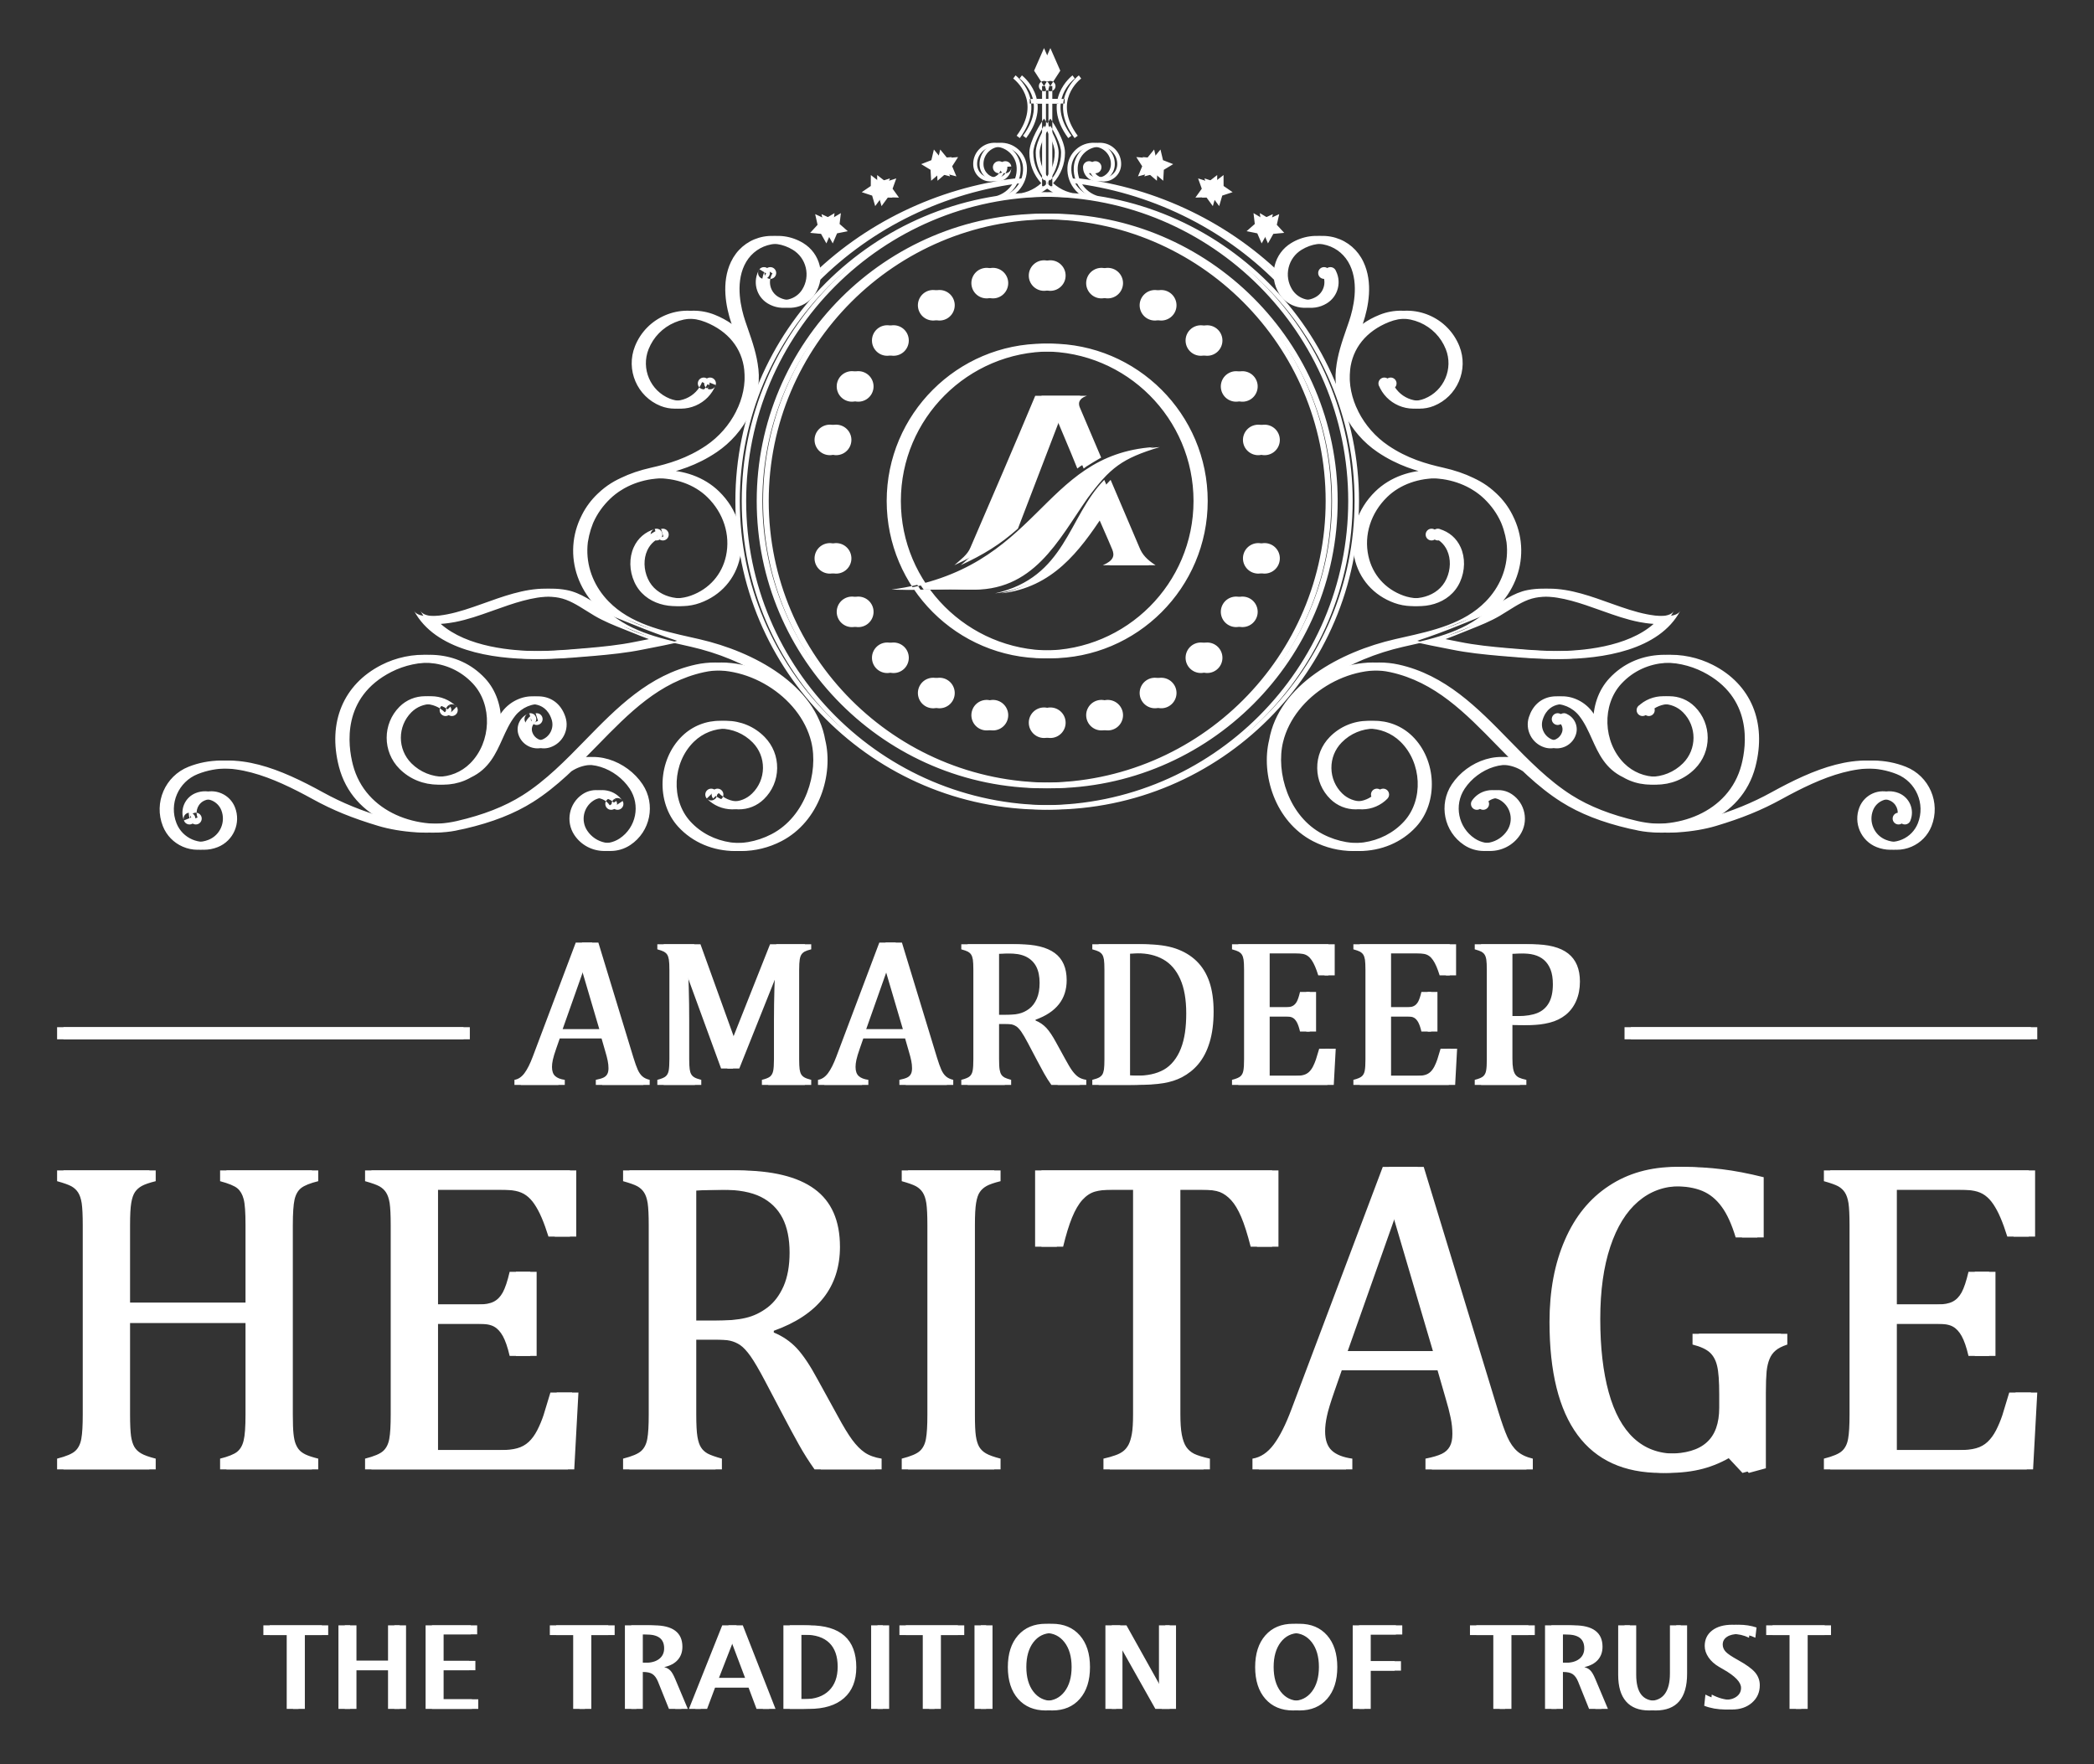
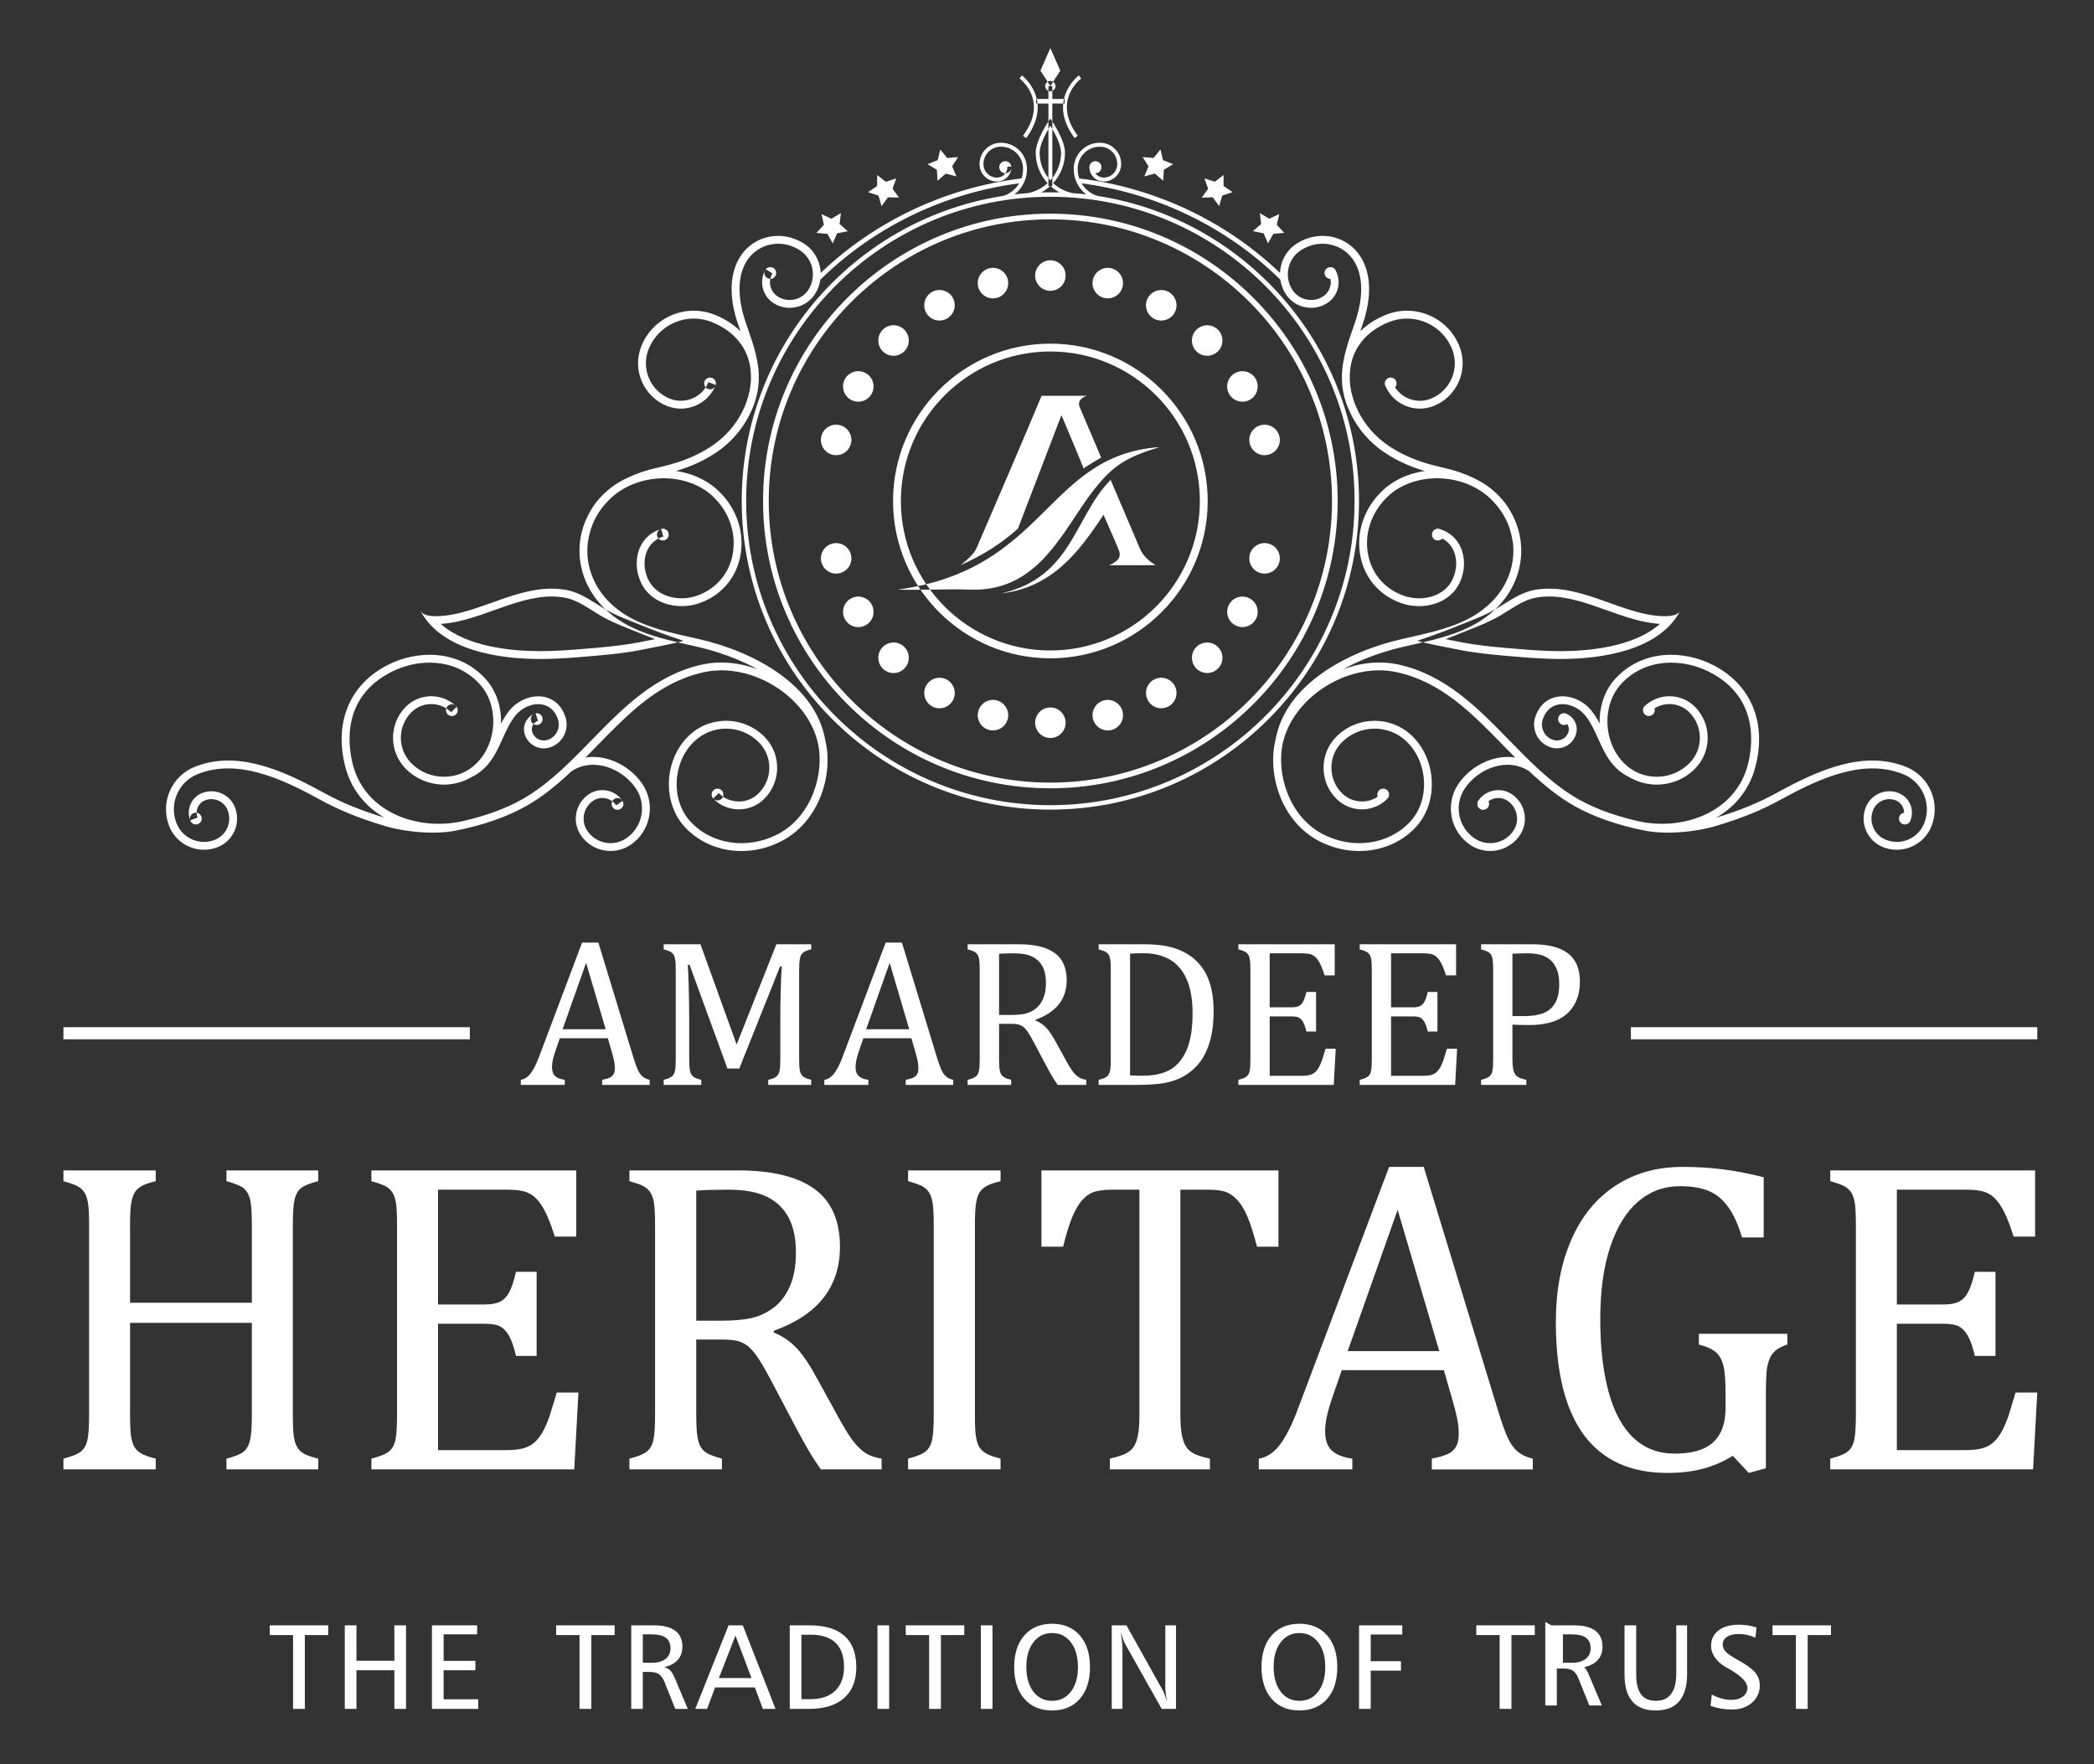
<svg xmlns="http://www.w3.org/2000/svg" width="100%" height="100%" viewBox="0 0 330 278" version="1.1" xml:space="preserve" style="fill-rule:evenodd;clip-rule:evenodd;stroke-linejoin:round;stroke-miterlimit:2;">
  <rect x="0" y="0" width="330" height="278" fill="#333333" stroke="none" />
-   <path d="M41.505,256.139l9.217,-0l-0,1.537l-3.679,-0l-0,11.633l-1.859,0l0,-11.633l-3.679,-0l0,-1.537Zm11.831,-0l1.84,-0l-0,5.579l5.974,-0l0,-5.579l1.839,-0l-0,13.17l-1.839,0l0,-6.091l-5.974,-0l-0,6.091l-1.84,0l0,-13.17Zm13.735,-0l7.127,-0l0,1.423l-5.288,0l0,4.175l5.007,-0l-0,1.481l-5.007,-0l0,4.573l5.462,0l0,1.518l-7.301,0l-0,-13.17Zm19.579,-0l9.216,-0l0,1.537l-3.678,-0l0,11.633l-1.859,0l-0,-11.633l-3.679,-0l-0,-1.537Zm13.653,1.423l-0,4.479l1.416,0c0.919,0 1.64,-0.203 2.162,-0.608c0.52,-0.402 0.783,-0.957 0.783,-1.67c0,-0.758 -0.244,-1.315 -0.728,-1.67c-0.483,-0.354 -1.242,-0.531 -2.271,-0.531l-1.362,0Zm-1.822,-1.423l3.544,-0c1.497,-0 2.626,0.28 3.381,0.847c0.756,0.566 1.136,1.407 1.136,2.527c-0,0.835 -0.247,1.529 -0.741,2.082c-0.492,0.553 -1.204,0.926 -2.126,1.126c0.392,0.104 0.714,0.284 0.96,0.538c0.247,0.253 0.503,0.695 0.768,1.325l1.991,4.725l-1.972,0l-1.731,-4.308c-0.228,-0.553 -0.516,-0.946 -0.861,-1.176c-0.344,-0.228 -0.837,-0.342 -1.472,-0.342l-1.055,-0l-0,5.826l-1.822,0l0,-13.17Zm16.421,1.612l-2.61,6.701l5.139,-0l-2.529,-6.701Zm-1.084,-1.612l2.241,-0l5.157,13.17l-1.99,0l-1.267,-3.378l-6.262,-0l-1.266,3.378l-1.863,0l5.25,-13.17Zm11.48,1.48l0,10.153l1.501,0c1.64,0 2.921,-0.446 3.837,-1.338c0.917,-0.893 1.376,-2.148 1.376,-3.767c-0,-1.648 -0.44,-2.9 -1.318,-3.761c-0.882,-0.857 -2.171,-1.287 -3.879,-1.287l-1.517,-0Zm-1.839,-1.48l3.072,-0c2.462,-0 4.314,0.553 5.554,1.66c1.242,1.104 1.861,2.758 1.861,4.957c-0,2.1 -0.645,3.719 -1.934,4.852c-1.29,1.135 -3.129,1.701 -5.519,1.701l-3.034,0l-0,-13.17Zm13.826,-0l1.839,-0l0,13.17l-1.839,0l-0,-13.17Zm4.458,-0l9.215,-0l0,1.537l-3.678,-0l0,11.633l-1.858,0l-0,-11.633l-3.679,-0l-0,-1.537Zm11.831,-0l1.84,-0l-0,13.17l-1.84,0l0,-13.17Zm11.234,1.214c-1.23,0 -2.212,0.487 -2.955,1.458c-0.739,0.975 -1.109,2.272 -1.109,3.888c0,1.626 0.37,2.922 1.109,3.89c0.743,0.965 1.725,1.448 2.955,1.448c1.226,0 2.212,-0.483 2.955,-1.448c0.743,-0.968 1.115,-2.264 1.115,-3.89c0,-1.616 -0.372,-2.913 -1.118,-3.888c-0.75,-0.971 -1.733,-1.458 -2.952,-1.458Zm-0,-1.461c1.837,-0 3.291,0.611 4.362,1.828c1.071,1.221 1.605,2.888 1.605,4.998c-0,2.118 -0.534,3.789 -1.603,5.01c-1.064,1.218 -2.522,1.828 -4.364,1.828c-1.84,0 -3.296,-0.61 -4.371,-1.828c-1.071,-1.221 -1.608,-2.892 -1.608,-5.01c-0,-2.11 0.537,-3.777 1.608,-4.998c1.075,-1.217 2.531,-1.828 4.371,-1.828Zm9.397,0.247l2.317,-0l5.724,10.251c0.079,0.149 0.178,0.376 0.291,0.68c0.113,0.307 0.234,0.667 0.356,1.081c-0.078,-0.484 -0.141,-0.916 -0.186,-1.302c-0.04,-0.386 -0.062,-0.719 -0.062,-0.997l-0,-9.713l1.687,-0l0,13.17l-2.253,0l-5.825,-10.343c-0.073,-0.123 -0.161,-0.332 -0.269,-0.626c-0.104,-0.295 -0.221,-0.677 -0.351,-1.145c0.092,0.706 0.158,1.249 0.199,1.632c0.042,0.383 0.06,0.658 0.06,0.825l0,9.657l-1.688,0l0,-13.17Zm29.578,1.214c-1.23,0 -2.213,0.487 -2.956,1.458c-0.74,0.975 -1.109,2.272 -1.109,3.888c-0,1.626 0.369,2.922 1.109,3.89c0.743,0.965 1.726,1.448 2.956,1.448c1.225,0 2.212,-0.483 2.954,-1.448c0.743,-0.968 1.115,-2.264 1.115,-3.89c0,-1.616 -0.372,-2.913 -1.118,-3.888c-0.749,-0.971 -1.732,-1.458 -2.951,-1.458Zm-0,-1.461c1.835,-0 3.288,0.611 4.36,1.828c1.072,1.221 1.606,2.888 1.606,4.998c0,2.118 -0.534,3.789 -1.602,5.01c-1.065,1.218 -2.522,1.828 -4.364,1.828c-1.84,0 -3.298,-0.61 -4.371,-1.828c-1.072,-1.221 -1.609,-2.892 -1.609,-5.01c-0,-2.11 0.537,-3.777 1.609,-4.998c1.073,-1.217 2.531,-1.828 4.371,-1.828Zm9.397,0.247l6.808,-0l-0,1.442l-4.969,0l0,4.213l4.766,0l-0,1.481l-4.766,-0l0,6.034l-1.839,0l-0,-13.17Zm18.477,-0l9.215,-0l0,1.537l-3.679,-0l0,11.633l-1.858,0l-0,-11.633l-3.678,-0l-0,-1.537Zm13.651,1.423l-0,4.479l1.417,0c0.919,0 1.639,-0.203 2.161,-0.608c0.521,-0.402 0.783,-0.957 0.783,-1.67c0,-0.758 -0.243,-1.315 -0.727,-1.67c-0.483,-0.354 -1.242,-0.531 -2.272,-0.531l-1.362,0Zm-1.821,-1.423l3.543,-0c1.499,-0 2.627,0.28 3.382,0.847c0.756,0.566 1.135,1.407 1.135,2.527c-0,0.835 -0.246,1.529 -0.74,2.082c-0.493,0.553 -1.204,0.926 -2.126,1.126c0.392,0.104 0.713,0.284 0.96,0.538c0.247,0.253 0.503,0.695 0.768,1.325l1.991,4.725l-1.972,0l-1.732,-4.308c-0.227,-0.553 -0.515,-0.946 -0.86,-1.176c-0.344,-0.228 -0.837,-0.342 -1.472,-0.342l-1.056,-0l-0,5.826l-1.821,0l0,-13.17Zm11.529,-0l1.839,-0l0,7.756c0,1.41 0.256,2.45 0.768,3.128c0.512,0.677 1.292,1.014 2.342,1.014c1.062,0 1.862,-0.363 2.399,-1.088c0.537,-0.727 0.806,-1.799 0.806,-3.22l0,-7.59l1.706,-0l0,7.625c0,1.93 -0.414,3.375 -1.242,4.344c-0.825,0.964 -2.07,1.448 -3.729,1.448c-1.606,0 -2.823,-0.472 -3.647,-1.417c-0.829,-0.945 -1.242,-2.34 -1.242,-4.188l-0,-7.812Zm20.803,0.341l-0.186,1.613c-0.408,-0.196 -0.825,-0.345 -1.255,-0.443c-0.43,-0.098 -0.879,-0.145 -1.349,-0.145c-0.797,-0 -1.419,0.148 -1.865,0.446c-0.449,0.294 -0.674,0.702 -0.674,1.221c0,0.407 0.153,0.778 0.452,1.11c0.305,0.335 0.955,0.775 1.954,1.325c1.302,0.719 2.203,1.37 2.696,1.955c0.493,0.588 0.739,1.259 0.739,2.013c0,1.119 -0.407,2.036 -1.226,2.754c-0.818,0.718 -1.867,1.075 -3.15,1.075c-0.623,-0 -1.221,-0.05 -1.787,-0.148c-0.569,-0.102 -1.099,-0.247 -1.593,-0.44l0.187,-1.765c0.544,0.285 1.069,0.494 1.574,0.629c0.505,0.136 0.999,0.206 1.479,0.206c0.771,-0 1.39,-0.174 1.862,-0.519c0.467,-0.348 0.701,-0.803 0.701,-1.373c0,-0.885 -0.922,-1.852 -2.768,-2.903c-0.307,-0.175 -0.541,-0.311 -0.702,-0.408c-0.702,-0.408 -1.254,-0.905 -1.656,-1.49c-0.402,-0.589 -0.601,-1.189 -0.601,-1.806c-0,-1.025 0.392,-1.838 1.173,-2.442c0.781,-0.601 1.842,-0.901 3.189,-0.901c0.5,0 0.986,0.035 1.453,0.108c0.472,0.072 0.92,0.182 1.353,0.328Zm2.521,-0.341l9.216,-0l-0,1.537l-3.678,-0l-0,11.633l-1.859,0l0,-11.633l-3.679,-0l0,-1.537Zm-184.442,-85.166l0,-0.799c0.544,-0.106 0.943,-0.228 1.208,-0.354c0.267,-0.128 0.466,-0.311 0.594,-0.544c0.133,-0.233 0.195,-0.543 0.195,-0.936c-0,-0.367 -0.04,-0.766 -0.128,-1.192c-0.089,-0.427 -0.211,-0.909 -0.371,-1.436l-0.604,-2.095l-7.567,-0l-0.554,1.59c-0.277,0.799 -0.466,1.408 -0.549,1.819c-0.089,0.41 -0.132,0.787 -0.132,1.119c-0,0.649 0.165,1.125 0.498,1.431c0.327,0.305 0.837,0.504 1.519,0.598l0,0.799l-6.934,-0l0,-0.799c0.604,-0.094 1.13,-0.449 1.58,-1.053c0.449,-0.604 0.887,-1.475 1.308,-2.6l6.773,-17.974l2.566,-0l5.52,18.108c0.261,0.842 0.488,1.485 0.688,1.929c0.2,0.442 0.444,0.792 0.726,1.042c0.278,0.249 0.665,0.432 1.153,0.548l-0,0.799l-7.489,-0Zm-6.235,-8.77l6.79,0l-3.087,-10.475l-3.703,10.475Zm39.182,-12.598c-0.478,0.117 -0.821,0.239 -1.031,0.355c-0.211,0.116 -0.377,0.266 -0.504,0.449c-0.122,0.178 -0.217,0.443 -0.278,0.803c-0.055,0.355 -0.088,0.91 -0.088,1.653l-0,14.05c-0,0.721 0.027,1.252 0.072,1.591c0.05,0.332 0.132,0.598 0.243,0.793c0.117,0.194 0.283,0.36 0.504,0.487c0.222,0.133 0.583,0.26 1.082,0.388l-0,0.799l-6.773,-0l-0,-0.799c0.621,-0.149 1.047,-0.321 1.285,-0.515c0.238,-0.195 0.399,-0.482 0.488,-0.865c0.083,-0.377 0.128,-1.003 0.128,-1.879l-0,-6.218c-0,-1.636 0.027,-3.294 0.072,-4.967c0.05,-1.669 0.104,-2.816 0.172,-3.432l-0.278,0l-6.429,16.091l-1.868,0l-5.975,-16.35l-0.277,-0c0.055,0.659 0.104,1.856 0.155,3.585c0.05,1.736 0.071,3.515 0.071,5.344l0,5.947c0,0.721 0.029,1.252 0.079,1.591c0.043,0.332 0.127,0.598 0.244,0.793c0.11,0.194 0.277,0.36 0.498,0.487c0.222,0.133 0.582,0.26 1.081,0.388l0,0.799l-5.925,-0l0,-0.799c0.67,-0.171 1.119,-0.36 1.347,-0.577c0.227,-0.21 0.377,-0.509 0.448,-0.897c0.067,-0.388 0.106,-0.987 0.106,-1.785l0,-14.05c0,-0.743 -0.027,-1.293 -0.083,-1.631c-0.056,-0.343 -0.145,-0.604 -0.267,-0.797c-0.127,-0.189 -0.293,-0.338 -0.498,-0.455c-0.205,-0.111 -0.554,-0.238 -1.053,-0.377l0,-0.798l5.798,-0l5.698,15.802l6.268,-15.802l5.488,-0l-0,0.798Zm14.893,21.368l-0,-0.799c0.543,-0.106 0.942,-0.228 1.208,-0.354c0.267,-0.128 0.465,-0.311 0.593,-0.544c0.133,-0.233 0.194,-0.543 0.194,-0.936c0,-0.367 -0.038,-0.766 -0.127,-1.192c-0.089,-0.427 -0.211,-0.909 -0.372,-1.436l-0.604,-2.095l-7.566,-0l-0.554,1.59c-0.278,0.799 -0.465,1.408 -0.549,1.819c-0.089,0.41 -0.132,0.787 -0.132,1.119c-0,0.649 0.165,1.125 0.498,1.431c0.328,0.305 0.837,0.504 1.519,0.598l-0,0.799l-6.934,-0l0,-0.799c0.604,-0.094 1.131,-0.449 1.58,-1.053c0.449,-0.604 0.886,-1.475 1.308,-2.6l6.773,-17.974l2.567,-0l5.52,18.108c0.26,0.842 0.488,1.485 0.687,1.929c0.2,0.442 0.444,0.792 0.726,1.042c0.277,0.249 0.666,0.432 1.153,0.548l-0,0.799l-7.488,-0Zm-6.235,-8.77l6.789,0l-3.087,-10.475l-3.702,10.475Zm20.945,-0.858l-0,5.52c-0,0.777 0.028,1.342 0.089,1.696c0.061,0.349 0.15,0.616 0.272,0.793c0.116,0.183 0.277,0.327 0.482,0.443c0.204,0.111 0.56,0.238 1.059,0.377l-0,0.799l-6.857,-0l0,-0.799c0.676,-0.171 1.125,-0.36 1.352,-0.577c0.228,-0.21 0.377,-0.509 0.444,-0.897c0.072,-0.388 0.105,-0.987 0.105,-1.785l0,-14.05c0,-0.743 -0.027,-1.293 -0.077,-1.631c-0.056,-0.343 -0.145,-0.604 -0.272,-0.797c-0.122,-0.189 -0.289,-0.338 -0.493,-0.455c-0.206,-0.111 -0.56,-0.238 -1.059,-0.377l0,-0.798l8.042,-0c2.533,-0 4.429,0.46 5.682,1.381c1.258,0.918 1.884,2.349 1.884,4.284c0,1.485 -0.41,2.749 -1.225,3.785c-0.819,1.042 -2.045,1.852 -3.68,2.44l0,0.127c0.66,0.271 1.225,0.659 1.696,1.158c0.472,0.505 0.997,1.286 1.569,2.35l1.463,2.66c0.421,0.782 0.781,1.376 1.087,1.791c0.304,0.41 0.609,0.721 0.925,0.936c0.316,0.217 0.732,0.372 1.253,0.455l-0,0.799l-4.501,-0c-0.41,-0.577 -0.804,-1.192 -1.17,-1.852c-0.365,-0.659 -0.731,-1.33 -1.086,-2.013l-1.43,-2.714c-0.433,-0.821 -0.787,-1.425 -1.064,-1.819c-0.277,-0.388 -0.532,-0.659 -0.765,-0.82c-0.232,-0.156 -0.476,-0.261 -0.743,-0.321c-0.266,-0.062 -0.664,-0.089 -1.198,-0.089l-1.784,-0Zm-0,-11.041l-0,9.644l1.835,-0c0.942,-0 1.707,-0.066 2.289,-0.205c0.587,-0.134 1.125,-0.394 1.624,-0.771c0.499,-0.377 0.898,-0.908 1.198,-1.585c0.293,-0.677 0.442,-1.508 0.442,-2.489c0,-1.03 -0.177,-1.884 -0.525,-2.566c-0.356,-0.682 -0.888,-1.203 -1.603,-1.563c-0.714,-0.355 -1.674,-0.532 -2.888,-0.532c-0.975,-0 -1.767,0.022 -2.372,0.067Zm15.692,20.669l-0,-0.799c0.493,-0.128 0.853,-0.249 1.07,-0.371c0.215,-0.117 0.382,-0.272 0.504,-0.455c0.116,-0.183 0.205,-0.449 0.261,-0.798c0.05,-0.343 0.077,-0.892 0.077,-1.635l0,-14.05c0,-0.755 -0.027,-1.304 -0.077,-1.647c-0.056,-0.338 -0.145,-0.604 -0.273,-0.786c-0.122,-0.184 -0.287,-0.333 -0.492,-0.45c-0.206,-0.111 -0.566,-0.238 -1.07,-0.377l-0,-0.798l7.111,-0c2.046,-0 3.719,0.227 5.027,0.676c1.303,0.449 2.406,1.109 3.303,1.985c0.898,0.882 1.569,1.968 2.013,3.275c0.443,1.303 0.665,2.86 0.665,4.667c0,1.829 -0.205,3.443 -0.627,4.833c-0.415,1.392 -1.025,2.555 -1.823,3.498c-0.693,0.82 -1.547,1.496 -2.55,2.028c-0.837,0.432 -1.796,0.743 -2.893,0.926c-1.092,0.183 -2.545,0.278 -4.351,0.278l-5.875,-0Zm4.949,-1.509c0.432,0.04 1.07,0.062 1.918,0.062c0.909,-0 1.719,-0.072 2.433,-0.227c0.715,-0.151 1.364,-0.389 1.951,-0.715c0.582,-0.322 1.109,-0.777 1.574,-1.354c0.466,-0.581 0.843,-1.246 1.137,-2c0.294,-0.749 0.504,-1.585 0.643,-2.505c0.133,-0.921 0.199,-1.929 0.199,-3.021c0,-2.201 -0.316,-4.002 -0.948,-5.416c-0.632,-1.413 -1.524,-2.443 -2.676,-3.093c-1.154,-0.653 -2.534,-0.974 -4.136,-0.974c-0.736,-0 -1.435,0.021 -2.095,0.066l0,19.177Zm32.254,-20.657l-0,4.905l-1.591,-0c-0.166,-0.532 -0.333,-0.997 -0.505,-1.397c-0.172,-0.404 -0.354,-0.737 -0.537,-1.008c-0.183,-0.271 -0.388,-0.488 -0.61,-0.649c-0.222,-0.16 -0.483,-0.272 -0.787,-0.332c-0.3,-0.062 -0.665,-0.089 -1.087,-0.089l-5.132,-0l-0,8.507l3.475,0c0.477,0 0.848,-0.065 1.12,-0.204c0.271,-0.133 0.499,-0.366 0.676,-0.687c0.178,-0.328 0.349,-0.837 0.509,-1.53l1.531,-0l-0,6.235l-1.531,-0c-0.149,-0.648 -0.32,-1.136 -0.503,-1.468c-0.183,-0.327 -0.399,-0.566 -0.655,-0.705c-0.255,-0.143 -0.637,-0.21 -1.147,-0.21l-3.475,-0l-0,9.368l5.049,-0c0.533,-0 0.965,-0.045 1.292,-0.139c0.333,-0.089 0.614,-0.25 0.854,-0.471c0.238,-0.222 0.449,-0.511 0.631,-0.865c0.183,-0.36 0.338,-0.732 0.465,-1.115c0.123,-0.381 0.295,-0.947 0.511,-1.678l1.607,-0l-0.31,5.698l-15.037,-0l-0,-0.799c0.676,-0.171 1.125,-0.36 1.351,-0.577c0.228,-0.21 0.378,-0.509 0.444,-0.897c0.073,-0.388 0.106,-0.987 0.106,-1.785l-0,-14.05c-0,-0.743 -0.029,-1.293 -0.078,-1.631c-0.056,-0.343 -0.144,-0.604 -0.272,-0.797c-0.122,-0.189 -0.288,-0.338 -0.494,-0.455c-0.204,-0.111 -0.558,-0.238 -1.057,-0.377l-0,-0.798l15.187,-0Zm19.127,-0l0,4.905l-1.59,-0c-0.167,-0.532 -0.333,-0.997 -0.505,-1.397c-0.172,-0.404 -0.354,-0.737 -0.538,-1.008c-0.182,-0.271 -0.387,-0.488 -0.609,-0.649c-0.222,-0.16 -0.482,-0.272 -0.788,-0.332c-0.298,-0.062 -0.664,-0.089 -1.086,-0.089l-5.132,-0l0,8.507l3.475,0c0.476,0 0.848,-0.065 1.12,-0.204c0.271,-0.133 0.498,-0.366 0.676,-0.687c0.178,-0.328 0.349,-0.837 0.511,-1.53l1.529,-0l0,6.235l-1.529,-0c-0.151,-0.648 -0.323,-1.136 -0.505,-1.468c-0.184,-0.327 -0.4,-0.566 -0.654,-0.705c-0.256,-0.143 -0.638,-0.21 -1.148,-0.21l-3.475,-0l0,9.368l5.049,-0c0.532,-0 0.965,-0.045 1.291,-0.139c0.333,-0.089 0.616,-0.25 0.854,-0.471c0.239,-0.222 0.449,-0.511 0.632,-0.865c0.183,-0.36 0.339,-0.732 0.466,-1.115c0.122,-0.381 0.293,-0.947 0.51,-1.678l1.607,-0l-0.31,5.698l-15.037,-0l-0,-0.799c0.676,-0.171 1.125,-0.36 1.352,-0.577c0.227,-0.21 0.377,-0.509 0.443,-0.897c0.072,-0.388 0.106,-0.987 0.106,-1.785l-0,-14.05c-0,-0.743 -0.029,-1.293 -0.078,-1.631c-0.055,-0.343 -0.144,-0.604 -0.272,-0.797c-0.122,-0.189 -0.288,-0.338 -0.492,-0.455c-0.207,-0.111 -0.561,-0.238 -1.059,-0.377l-0,-0.798l15.186,-0Zm8.879,18.058c0,0.638 0.034,1.147 0.106,1.524c0.072,0.382 0.178,0.682 0.327,0.904c0.144,0.221 0.344,0.393 0.593,0.521c0.249,0.122 0.637,0.244 1.17,0.36l0,0.799l-7.134,-0l-0,-0.799c0.677,-0.171 1.126,-0.36 1.353,-0.577c0.227,-0.21 0.377,-0.509 0.443,-0.897c0.073,-0.388 0.106,-0.987 0.106,-1.785l-0,-14.05c-0,-0.743 -0.028,-1.293 -0.079,-1.631c-0.054,-0.343 -0.143,-0.604 -0.271,-0.797c-0.122,-0.189 -0.288,-0.338 -0.493,-0.455c-0.205,-0.111 -0.56,-0.238 -1.059,-0.377l-0,-0.798l8.06,-0c2.533,-0 4.417,0.483 5.658,1.452c1.237,0.97 1.858,2.445 1.858,4.423c-0,1.131 -0.195,2.14 -0.583,3.038c-0.394,0.898 -0.942,1.634 -1.657,2.211c-0.715,0.571 -1.558,0.987 -2.533,1.231c-0.976,0.249 -2,0.377 -3.07,0.377c-1.203,-0 -2.135,-0.023 -2.795,-0.067l0,5.393Zm0,-6.739l1.885,-0c1.225,-0 2.234,-0.161 3.027,-0.478c0.798,-0.321 1.408,-0.852 1.829,-1.595c0.421,-0.738 0.632,-1.725 0.632,-2.944c-0,-0.931 -0.122,-1.707 -0.372,-2.334c-0.249,-0.62 -0.593,-1.119 -1.031,-1.501c-0.437,-0.377 -0.964,-0.644 -1.568,-0.804c-0.604,-0.155 -1.263,-0.233 -1.979,-0.233c-1.075,-0 -1.879,0.022 -2.423,0.067l0,9.822Zm-192.2,62.815c0,1.332 0.035,2.333 0.105,2.992c0.072,0.673 0.178,1.202 0.342,1.614c0.166,0.401 0.354,0.731 0.589,0.978c0.224,0.259 0.554,0.484 0.979,0.695c0.423,0.201 1.095,0.425 1.99,0.649l0,1.697l-14.467,-0l-0,-1.697c1.272,-0.319 2.155,-0.671 2.662,-1.061c0.506,-0.401 0.86,-0.99 1.049,-1.803c0.2,-0.8 0.294,-2.156 0.294,-4.064l-0,-14.47l-19.194,-0l-0,14.47c-0,1.532 0.059,2.663 0.154,3.381c0.106,0.707 0.282,1.273 0.518,1.685c0.247,0.413 0.601,0.766 1.072,1.037c0.471,0.282 1.237,0.553 2.298,0.825l-0,1.697l-14.54,-0l-0,-1.697c1.438,-0.366 2.392,-0.766 2.875,-1.226c0.483,-0.447 0.8,-1.084 0.942,-1.909c0.153,-0.824 0.224,-2.097 0.224,-3.793l0,-29.869c0,-1.58 -0.058,-2.745 -0.165,-3.464c-0.117,-0.731 -0.306,-1.284 -0.577,-1.697c-0.26,-0.401 -0.612,-0.719 -1.049,-0.966c-0.436,-0.236 -1.189,-0.507 -2.25,-0.802l-0,-1.696l14.54,0l-0,1.696c-1.014,0.249 -1.744,0.507 -2.192,0.754c-0.448,0.248 -0.801,0.566 -1.072,0.955c-0.259,0.377 -0.46,0.943 -0.589,1.708c-0.13,0.755 -0.189,1.932 -0.189,3.512l-0,12.23l19.194,0l-0,-12.23c-0,-2.004 -0.094,-3.37 -0.294,-4.101c-0.189,-0.742 -0.519,-1.308 -0.979,-1.696c-0.459,-0.389 -1.378,-0.766 -2.732,-1.132l-0,-1.696l14.467,0l0,1.696c-1.295,0.319 -2.191,0.683 -2.697,1.084c-0.507,0.401 -0.848,1.002 -1.037,1.815c-0.176,0.801 -0.271,2.144 -0.271,4.03l0,29.869Zm44.667,-38.494l0,10.428l-3.381,-0c-0.353,-1.132 -0.707,-2.122 -1.072,-2.969c-0.366,-0.862 -0.754,-1.568 -1.143,-2.145c-0.389,-0.578 -0.825,-1.037 -1.297,-1.379c-0.47,-0.342 -1.024,-0.577 -1.673,-0.707c-0.635,-0.129 -1.413,-0.189 -2.308,-0.189l-10.911,0l0,18.087l7.388,-0c1.012,-0 1.801,-0.141 2.379,-0.436c0.577,-0.283 1.061,-0.777 1.438,-1.461c0.377,-0.695 0.742,-1.779 1.084,-3.252l3.252,-0l-0,13.256l-3.252,-0c-0.319,-1.379 -0.683,-2.417 -1.072,-3.123c-0.389,-0.696 -0.849,-1.201 -1.391,-1.496c-0.541,-0.306 -1.354,-0.448 -2.438,-0.448l-7.388,-0l0,19.912l10.733,0c1.132,0 2.051,-0.094 2.746,-0.294c0.707,-0.189 1.307,-0.531 1.815,-1.002c0.506,-0.471 0.954,-1.084 1.342,-1.838c0.389,-0.765 0.72,-1.554 0.99,-2.368c0.26,-0.813 0.625,-2.015 1.084,-3.57l3.417,-0l-0.659,12.113l-31.966,-0l-0,-1.697c1.436,-0.366 2.391,-0.766 2.874,-1.226c0.483,-0.447 0.802,-1.084 0.944,-1.909c0.152,-0.824 0.223,-2.097 0.223,-3.793l-0,-29.869c-0,-1.58 -0.059,-2.745 -0.165,-3.464c-0.118,-0.731 -0.307,-1.284 -0.577,-1.697c-0.259,-0.401 -0.613,-0.719 -1.049,-0.966c-0.436,-0.236 -1.191,-0.507 -2.25,-0.802l-0,-1.696l32.283,0Zm18.911,26.652l0,11.735c0,1.65 0.06,2.852 0.189,3.606c0.13,0.742 0.319,1.307 0.578,1.685c0.247,0.388 0.589,0.695 1.024,0.942c0.436,0.236 1.191,0.507 2.25,0.802l0,1.697l-14.574,-0l-0,-1.697c1.437,-0.366 2.391,-0.766 2.875,-1.226c0.483,-0.447 0.801,-1.084 0.943,-1.909c0.152,-0.824 0.224,-2.097 0.224,-3.793l-0,-29.869c-0,-1.58 -0.06,-2.745 -0.166,-3.464c-0.118,-0.731 -0.306,-1.284 -0.577,-1.697c-0.259,-0.401 -0.613,-0.719 -1.049,-0.966c-0.435,-0.236 -1.19,-0.507 -2.25,-0.802l-0,-1.696l17.096,0c5.385,0 9.415,0.978 12.077,2.934c2.676,1.955 4.007,4.995 4.007,9.107c-0,3.159 -0.872,5.845 -2.605,8.048c-1.743,2.215 -4.347,3.935 -7.823,5.184l0,0.272c1.402,0.578 2.604,1.402 3.605,2.462c1.002,1.072 2.122,2.733 3.335,4.996l3.11,5.656c0.896,1.661 1.662,2.922 2.31,3.805c0.647,0.871 1.296,1.532 1.968,1.992c0.671,0.459 1.555,0.789 2.663,0.966l-0,1.697l-9.567,-0c-0.873,-1.226 -1.71,-2.534 -2.487,-3.936c-0.778,-1.402 -1.556,-2.828 -2.309,-4.277l-3.04,-5.773c-0.92,-1.744 -1.673,-3.029 -2.262,-3.865c-0.589,-0.825 -1.132,-1.402 -1.627,-1.745c-0.494,-0.329 -1.012,-0.553 -1.579,-0.683c-0.565,-0.129 -1.414,-0.188 -2.544,-0.188l-3.795,-0Zm0,-23.471l0,20.502l3.9,-0c2.004,-0 3.629,-0.141 4.867,-0.436c1.249,-0.283 2.391,-0.837 3.452,-1.638c1.061,-0.801 1.909,-1.932 2.545,-3.369c0.625,-1.438 0.943,-3.206 0.943,-5.291c0,-2.191 -0.377,-4.006 -1.12,-5.455c-0.754,-1.45 -1.885,-2.558 -3.405,-3.323c-1.52,-0.755 -3.558,-1.132 -6.139,-1.132c-2.073,0 -3.758,0.048 -5.043,0.142Zm43.914,35.313c0,1.532 0.047,2.663 0.153,3.381c0.106,0.707 0.283,1.273 0.519,1.685c0.247,0.413 0.6,0.766 1.072,1.037c0.471,0.282 1.237,0.553 2.297,0.825l0,1.697l-14.574,-0l-0,-1.697c1.437,-0.366 2.391,-0.766 2.874,-1.226c0.483,-0.447 0.802,-1.084 0.943,-1.909c0.153,-0.824 0.225,-2.097 0.225,-3.793l-0,-29.869c-0,-1.58 -0.06,-2.745 -0.166,-3.464c-0.118,-0.731 -0.306,-1.284 -0.577,-1.697c-0.26,-0.401 -0.613,-0.719 -1.05,-0.966c-0.435,-0.236 -1.19,-0.507 -2.249,-0.802l-0,-1.696l14.574,0l0,1.696c-1.012,0.249 -1.743,0.507 -2.191,0.754c-0.448,0.248 -0.813,0.566 -1.073,0.955c-0.27,0.377 -0.458,0.943 -0.588,1.708c-0.129,0.755 -0.189,1.932 -0.189,3.512l0,29.869Zm10.486,-38.494l37.351,0l-0,12.018l-3.381,-0c-0.506,-1.98 -1.002,-3.547 -1.496,-4.701c-0.495,-1.154 -1.026,-2.027 -1.58,-2.627c-0.541,-0.59 -1.142,-1.025 -1.766,-1.274c-0.637,-0.247 -1.591,-0.377 -2.852,-0.377l-4.383,0l0,35.348c0,1.355 0.07,2.44 0.223,3.24c0.154,0.813 0.378,1.449 0.684,1.921c0.318,0.472 0.731,0.837 1.261,1.108c0.529,0.259 1.367,0.518 2.486,0.766l0,1.697l-15.777,-0l-0,-1.697c0.696,-0.154 1.308,-0.33 1.838,-0.518c0.53,-0.177 0.954,-0.402 1.297,-0.672c0.33,-0.259 0.6,-0.602 0.824,-1.014c0.212,-0.412 0.388,-0.977 0.518,-1.697c0.129,-0.706 0.189,-1.755 0.189,-3.134l-0,-35.348l-4.347,0c-1.085,0 -1.98,0.107 -2.676,0.307c-0.707,0.212 -1.354,0.636 -1.955,1.296c-0.602,0.66 -1.143,1.591 -1.638,2.793c-0.495,1.214 -0.954,2.734 -1.403,4.583l-3.417,-0l0,-12.018Zm61.518,47.119l0,-1.697c1.154,-0.224 2.003,-0.483 2.569,-0.755c0.565,-0.27 0.989,-0.659 1.26,-1.155c0.282,-0.494 0.412,-1.154 0.412,-1.991c-0,-0.778 -0.081,-1.625 -0.27,-2.533c-0.189,-0.906 -0.448,-1.931 -0.79,-3.051l-1.284,-4.455l-16.084,0l-1.178,3.383c-0.588,1.696 -0.989,2.992 -1.166,3.864c-0.189,0.873 -0.283,1.673 -0.283,2.38c0,1.379 0.354,2.392 1.06,3.04c0.696,0.648 1.779,1.072 3.229,1.273l0,1.697l-14.74,-0l0,-1.697c1.284,-0.201 2.403,-0.955 3.358,-2.239c0.955,-1.284 1.885,-3.134 2.781,-5.526l14.398,-38.211l5.455,0l11.736,38.494c0.554,1.791 1.037,3.158 1.46,4.1c0.425,0.943 0.943,1.685 1.544,2.215c0.589,0.531 1.414,0.919 2.451,1.167l0,1.697l-15.918,-0Zm-13.256,-18.641l14.434,0l-6.563,-22.269l-7.871,22.269Zm65.901,18.464l-2.687,0.731l-2.522,-2.699c-1.495,0.919 -3.062,1.603 -4.701,2.039c-1.625,0.435 -3.499,0.66 -5.62,0.66c-5.821,-0 -10.204,-2.005 -13.149,-5.987c-2.946,-3.994 -4.419,-9.931 -4.419,-17.803c0,-4.901 0.801,-9.202 2.415,-12.901c1.603,-3.713 3.924,-6.564 6.941,-8.543c3.004,-1.992 6.551,-2.993 10.628,-2.993c2.144,0 4.194,0.118 6.174,0.365c1.979,0.235 4.183,0.66 6.598,1.261l-0,9.485l-3.417,0c-0.624,-2.061 -1.355,-3.687 -2.215,-4.843c-0.848,-1.166 -1.863,-1.99 -3.052,-2.486c-1.19,-0.494 -2.686,-0.743 -4.501,-0.743c-2.51,0 -4.713,0.802 -6.598,2.417c-1.885,1.614 -3.347,3.982 -4.395,7.128c-1.048,3.146 -1.579,6.928 -1.579,11.37c0,4.513 0.447,8.366 1.332,11.571c0.883,3.193 2.203,5.608 3.958,7.234c1.744,1.614 3.9,2.427 6.457,2.427c2.711,0 4.725,-0.588 6.032,-1.779c1.321,-1.178 1.969,-3.005 1.969,-5.467l-0,-2.073c-0,-2.074 -0.106,-3.571 -0.33,-4.49c-0.212,-0.919 -0.601,-1.625 -1.156,-2.133c-0.553,-0.507 -1.46,-0.93 -2.721,-1.249l-0,-1.697l13.938,0l0,1.697c-0.824,0.272 -1.448,0.59 -1.861,0.955c-0.412,0.354 -0.73,0.789 -0.942,1.32c-0.223,0.53 -0.378,1.19 -0.46,1.955c-0.071,0.766 -0.117,1.874 -0.117,3.3l0,11.971Zm42.429,-46.942l-0,10.428l-3.382,-0c-0.353,-1.132 -0.708,-2.122 -1.072,-2.969c-0.365,-0.862 -0.754,-1.568 -1.143,-2.145c-0.389,-0.578 -0.825,-1.037 -1.296,-1.379c-0.471,-0.342 -1.025,-0.577 -1.673,-0.707c-0.637,-0.129 -1.415,-0.189 -2.31,-0.189l-10.911,0l0,18.087l7.388,-0c1.013,-0 1.803,-0.141 2.38,-0.436c0.578,-0.283 1.061,-0.777 1.438,-1.461c0.376,-0.695 0.742,-1.779 1.084,-3.252l3.252,-0l0,13.256l-3.252,-0c-0.318,-1.379 -0.684,-2.417 -1.073,-3.123c-0.388,-0.696 -0.848,-1.201 -1.39,-1.496c-0.542,-0.306 -1.355,-0.448 -2.439,-0.448l-7.388,-0l0,19.912l10.734,0c1.132,0 2.051,-0.094 2.746,-0.294c0.707,-0.189 1.308,-0.531 1.814,-1.002c0.507,-0.471 0.954,-1.084 1.344,-1.838c0.388,-0.765 0.718,-1.554 0.989,-2.368c0.259,-0.813 0.624,-2.015 1.084,-3.57l3.417,-0l-0.66,12.113l-31.965,-0l-0,-1.697c1.437,-0.366 2.392,-0.766 2.874,-1.226c0.484,-0.447 0.801,-1.084 0.943,-1.909c0.153,-0.824 0.224,-2.097 0.224,-3.793l0,-29.869c0,-1.58 -0.059,-2.745 -0.165,-3.464c-0.118,-0.731 -0.307,-1.284 -0.578,-1.697c-0.259,-0.401 -0.612,-0.719 -1.048,-0.966c-0.436,-0.236 -1.19,-0.507 -2.25,-0.802l-0,-1.696l32.284,0Zm-153.625,-173.306l-1.564,-3.561l-1.562,3.561l1.562,2.418l1.564,-2.418Zm-0.752,2.425c0,0.449 -0.363,0.811 -0.812,0.811c-0.447,0 -0.811,-0.362 -0.811,-0.811c-0,-0.449 0.363,-0.811 0.811,-0.811c0.449,0 0.812,0.362 0.812,0.811Zm3.006,8.194c-4.439,-5.985 0.619,-9.842 0.669,-9.88l0.37,0.495c-0.19,0.142 -4.607,3.537 -0.542,9.017l-0.497,0.368Zm-7.634,0l-0.496,-0.369c4.074,-5.493 -0.352,-8.874 -0.542,-9.016l0.369,-0.496c0.05,0.039 5.107,3.896 0.669,9.881Zm6.066,-6.167l-4.497,0l0,0.721l4.497,0l-0,-0.721Zm-1.942,-2.034l-0.614,-0l-0,15.783l0.614,0l0,-15.783Zm-0.306,110.668c-24.966,-0 -45.279,-20.312 -45.279,-45.277c0,-24.966 20.313,-45.277 45.279,-45.277c24.966,-0 45.277,20.311 45.277,45.277c-0,24.965 -20.311,45.277 -45.277,45.277Zm-0,-89.661c-24.474,0 -44.385,19.911 -44.385,44.384c0,24.473 19.911,44.383 44.385,44.383c24.474,-0 44.382,-19.91 44.382,-44.383c-0,-24.474 -19.909,-44.384 -44.382,-44.384Zm-0.002,20.824c-12.99,0 -23.56,10.569 -23.56,23.56c0.001,12.991 10.57,23.56 23.56,23.56c12.992,-0 23.561,-10.569 23.561,-23.56c-0,-12.991 -10.569,-23.56 -23.561,-23.56Zm0,48.355c-13.673,0 -24.794,-11.123 -24.794,-24.795c-0,-13.673 11.121,-24.795 24.794,-24.795c13.676,-0.001 24.797,11.122 24.797,24.795c0,13.672 -11.121,24.796 -24.797,24.795Zm0,-72.736c-26.433,0 -47.939,21.507 -47.939,47.941c0,26.433 21.506,47.94 47.939,47.94c26.436,-0 47.94,-21.507 47.94,-47.94c-0,-26.435 -21.504,-47.941 -47.94,-47.941Zm0,96.583c-26.82,0 -48.64,-21.821 -48.64,-48.642c-0,-26.822 21.82,-48.642 48.64,-48.642c26.823,-0 48.642,21.821 48.642,48.642c0,26.821 -21.819,48.642 -48.642,48.642Zm33.138,-37.279c-1.285,-0.34 -2.043,-1.661 -1.706,-2.94c0.345,-1.282 1.669,-2.046 2.95,-1.703c1.284,0.345 2.044,1.66 1.699,2.946c-0.341,1.278 -1.66,2.042 -2.943,1.697Zm-4.068,8.189c-1.154,-0.66 -1.549,-2.134 -0.886,-3.284c0.664,-1.149 2.138,-1.538 3.288,-0.879c1.149,0.666 1.541,2.135 0.879,3.285c-0.664,1.149 -2.132,1.541 -3.281,0.878Zm-6.057,6.856c-0.938,-0.935 -0.936,-2.457 -0.003,-3.398c0.942,-0.939 2.468,-0.939 3.404,0c0.939,0.941 0.938,2.463 0.002,3.399c-0.938,0.937 -2.457,0.938 -3.403,-0.001Zm-7.618,5.058c-0.666,-1.149 -0.271,-2.62 0.875,-3.286c1.153,-0.661 2.625,-0.27 3.292,0.884c0.661,1.15 0.264,2.616 -0.883,3.281c-1.148,0.665 -2.616,0.271 -3.284,-0.879Zm-8.669,2.911c-0.346,-1.284 0.419,-2.596 1.695,-2.946c1.289,-0.34 2.607,0.42 2.949,1.704c0.347,1.284 -0.422,2.603 -1.7,2.944c-1.283,0.339 -2.599,-0.418 -2.944,-1.702Zm-9.126,0.566c-0.004,-1.325 1.073,-2.401 2.398,-2.403c1.329,0.002 2.411,1.078 2.407,2.409c0.001,1.325 -1.078,2.4 -2.402,2.404c-1.325,-0.004 -2.402,-1.079 -2.403,-2.41Zm-8.964,-1.809c0.339,-1.284 1.661,-2.043 2.94,-1.703c1.284,0.349 2.046,1.668 1.702,2.95c-0.345,1.278 -1.664,2.042 -2.944,1.697c-1.282,-0.341 -2.041,-1.659 -1.698,-2.944Zm-8.191,-4.071c0.659,-1.154 2.135,-1.545 3.284,-0.884c1.149,0.666 1.544,2.142 0.881,3.292c-0.664,1.149 -2.136,1.539 -3.283,0.878c-1.149,-0.666 -1.543,-2.132 -0.882,-3.286Zm-6.855,-6.055c0.941,-0.941 2.46,-0.933 3.399,-0c0.937,0.94 0.937,2.467 -0,3.408c-0.939,0.935 -2.458,0.935 -3.399,0c-0.938,-0.946 -0.938,-2.463 0,-3.408Zm-5.056,-7.618c1.149,-0.663 2.618,-0.268 3.283,0.881c0.663,1.15 0.27,2.62 -0.879,3.284c-1.152,0.667 -2.62,0.271 -3.285,-0.875c-0.66,-1.158 -0.271,-2.624 0.881,-3.29Zm-2.911,-8.667c1.284,-0.345 2.6,0.417 2.941,1.699c0.347,1.281 -0.417,2.599 -1.701,2.943c-1.278,0.345 -2.598,-0.417 -2.943,-1.698c-0.34,-1.283 0.419,-2.599 1.703,-2.944Zm67.515,-18.662c-1.285,0.34 -2.043,1.66 -1.706,2.94c0.345,1.281 1.669,2.046 2.95,1.701c1.284,-0.344 2.044,-1.659 1.699,-2.943c-0.341,-1.279 -1.66,-2.044 -2.943,-1.698Zm-4.068,-8.19c-1.154,0.66 -1.549,2.134 -0.886,3.284c0.664,1.149 2.138,1.54 3.288,0.879c1.149,-0.665 1.541,-2.136 0.879,-3.285c-0.664,-1.149 -2.132,-1.541 -3.281,-0.878Zm-6.057,-6.856c-0.938,0.935 -0.936,2.457 -0.003,3.398c0.942,0.94 2.468,0.94 3.404,-0c0.939,-0.941 0.938,-2.463 0.002,-3.399c-0.938,-0.937 -2.457,-0.937 -3.403,0.001Zm-7.618,-5.057c-0.666,1.15 -0.271,2.62 0.875,3.286c1.153,0.661 2.625,0.269 3.292,-0.885c0.661,-1.148 0.264,-2.616 -0.883,-3.28c-1.148,-0.666 -2.616,-0.27 -3.284,0.879Zm-8.669,-2.911c-0.346,1.283 0.419,2.596 1.695,2.945c1.289,0.341 2.607,-0.419 2.949,-1.702c0.347,-1.285 -0.422,-2.604 -1.7,-2.945c-1.283,-0.34 -2.599,0.418 -2.944,1.702Zm-9.126,-0.567c-0.004,1.326 1.073,2.402 2.398,2.404c1.329,-0.002 2.411,-1.078 2.407,-2.408c0.001,-1.327 -1.078,-2.402 -2.402,-2.406c-1.325,0.004 -2.402,1.079 -2.403,2.41Zm-8.964,1.811c0.339,1.282 1.661,2.042 2.94,1.702c1.284,-0.35 2.046,-1.667 1.702,-2.951c-0.345,-1.278 -1.664,-2.042 -2.944,-1.697c-1.282,0.342 -2.041,1.66 -1.698,2.946Zm-8.191,4.069c0.659,1.154 2.135,1.545 3.284,0.884c1.149,-0.665 1.544,-2.141 0.881,-3.291c-0.664,-1.149 -2.136,-1.539 -3.283,-0.879c-1.149,0.666 -1.543,2.133 -0.882,3.286Zm-6.855,6.056c0.941,0.94 2.46,0.934 3.399,-0c0.937,-0.941 0.937,-2.467 -0,-3.408c-0.939,-0.936 -2.458,-0.936 -3.399,-0c-0.938,0.946 -0.938,2.462 0,3.408Zm-5.056,7.617c1.149,0.664 2.618,0.268 3.283,-0.88c0.663,-1.15 0.27,-2.62 -0.879,-3.285c-1.152,-0.666 -2.62,-0.27 -3.285,0.875c-0.66,1.158 -0.271,2.624 0.881,3.29Zm-2.911,8.667c1.284,0.345 2.6,-0.416 2.941,-1.698c0.347,-1.282 -0.417,-2.6 -1.701,-2.944c-1.278,-0.344 -2.598,0.418 -2.943,1.698c-0.34,1.283 0.419,2.599 1.703,2.944Zm34.377,-51.838c-0.526,0.851 -1.686,2.877 -1.686,4.247c-0,1.633 0.597,3.173 1.686,4.372c1.093,-1.199 1.689,-2.739 1.689,-4.372c0.001,-1.371 -1.161,-3.396 -1.689,-4.247Zm4.82,11.373c-1.801,-0 -3.501,-0.665 -4.82,-1.877c-1.316,1.211 -3.016,1.877 -4.818,1.877l-0,-0.618c1.636,-0 3.181,-0.601 4.381,-1.698c-1.207,-1.316 -1.868,-3.012 -1.868,-4.81c0,-1.955 1.966,-4.871 2.05,-4.993l0.255,-0.377l0.257,0.377c0.083,0.122 2.05,3.039 2.05,4.993c-0,1.799 -0.661,3.495 -1.869,4.81c1.2,1.096 2.747,1.698 4.381,1.698l0.001,0.618Zm3.658,0.495c-1.346,-0.067 -2.582,-0.654 -3.487,-1.652c-0.906,-0.999 -1.367,-2.291 -1.301,-3.637c0.056,-1.092 0.533,-2.097 1.344,-2.832c0.809,-0.733 1.852,-1.112 2.954,-1.053c0.891,0.044 1.71,0.434 2.311,1.094c0.598,0.662 0.902,1.516 0.856,2.407c-0.075,1.504 -1.375,2.666 -2.865,2.592c-0.6,-0.029 -1.152,-0.29 -1.555,-0.734c-0.402,-0.446 -0.608,-1.022 -0.581,-1.622l0.621,0.03c-0.023,0.436 0.126,0.853 0.419,1.177c0.292,0.322 0.693,0.511 1.126,0.532c1.189,0.058 2.16,-0.843 2.218,-2.008c0.037,-0.724 -0.212,-1.419 -0.699,-1.959c-0.487,-0.538 -1.157,-0.855 -1.882,-0.892c-0.906,-0.04 -1.817,0.271 -2.51,0.895c-0.686,0.623 -1.091,1.477 -1.137,2.404c-0.059,1.181 0.345,2.315 1.137,3.19c0.795,0.876 1.881,1.392 3.062,1.452l-0.031,0.616Zm-0.422,-5.326c-0,0.525 -0.427,0.952 -0.955,0.952c-0.526,0 -0.954,-0.427 -0.954,-0.952c0,-0.526 0.427,-0.952 0.954,-0.952c0.528,-0 0.955,0.426 0.955,0.952Zm-16.532,5.326l-0.032,-0.616c1.181,-0.06 2.268,-0.576 3.062,-1.452c0.792,-0.875 1.197,-2.009 1.138,-3.19c-0.046,-0.927 -0.451,-1.781 -1.138,-2.404c-0.691,-0.624 -1.588,-0.947 -2.509,-0.895c-0.726,0.037 -1.394,0.354 -1.883,0.892c-0.487,0.539 -0.735,1.235 -0.698,1.959c0.059,1.165 1.043,2.074 2.217,2.008c0.435,-0.021 0.836,-0.21 1.126,-0.532c0.293,-0.324 0.443,-0.741 0.422,-1.177l0.617,-0.03c0.03,0.6 -0.177,1.176 -0.579,1.622c-0.403,0.444 -0.955,0.705 -1.555,0.734c-1.515,0.078 -2.79,-1.089 -2.866,-2.592c-0.045,-0.891 0.259,-1.745 0.858,-2.407c0.599,-0.66 1.421,-1.05 2.31,-1.094c1.094,-0.057 2.142,0.321 2.953,1.053c0.812,0.735 1.288,1.74 1.343,2.833c0.068,1.345 -0.394,2.637 -1.299,3.636c-0.903,0.998 -2.141,1.585 -3.487,1.652Zm0.422,-5.326c0,0.525 0.427,0.952 0.955,0.952c0.527,0 0.953,-0.427 0.953,-0.952c-0,-0.526 -0.427,-0.952 -0.953,-0.952c-0.528,-0 -0.955,0.426 -0.955,0.952Zm44.703,18.126c-8.569,-8.634 -20.036,-14.194 -32.295,-15.655l0.086,-0.722c12.421,1.481 24.041,7.116 32.721,15.865l-0.512,0.512Zm12.035,89.635c-2.122,-0 -4.295,-0.511 -6.321,-1.562c-5.995,-3.116 -8.206,-10.556 -6.881,-15.948c1.934,-7.861 11.346,-13.639 19.369,-11.881c7.409,1.622 12.509,6.855 17.443,11.913c3.059,3.138 6.223,6.383 9.887,8.696c2.794,1.764 6.18,3.09 10.352,4.055c7.007,1.62 15.417,-1.259 17.385,-8.877c0.793,-3.064 1.788,-10.621 -6.066,-14.622c-4.09,-2.082 -9.956,-2.321 -13.845,1.842c-3.123,3.343 -2.928,9.213 0.418,12.561c2.831,2.829 7.437,2.83 10.27,-0c2.217,-2.219 2.216,-5.826 0,-8.043c-1.724,-1.724 -4.532,-1.724 -6.258,-0l-0.874,-0.873c2.209,-2.208 5.799,-2.207 8.007,-0c2.698,2.698 2.698,7.089 -0,9.789c-3.311,3.312 -8.705,3.313 -12.018,0c-3.796,-3.797 -4.008,-10.468 -0.448,-14.278c4.327,-4.635 10.81,-4.393 15.309,-2.099c6.002,3.057 8.51,9.051 6.704,16.032c-2.157,8.349 -11.289,11.523 -18.861,9.774c-4.313,-0.998 -7.824,-2.375 -10.735,-4.215c-3.787,-2.39 -7.003,-5.688 -10.113,-8.877c-5.026,-5.157 -9.775,-10.027 -16.82,-11.569c-7.42,-1.623 -16.118,3.708 -17.906,10.968c-1.183,4.821 0.869,11.756 6.252,14.555c4.784,2.484 10.463,1.658 13.811,-2.009c3.086,-3.382 2.819,-9.248 -0.568,-12.555c-2.866,-2.8 -7.472,-2.744 -10.269,0.121c-1.06,1.086 -1.634,2.52 -1.615,4.039c0.017,1.519 0.624,2.939 1.71,3.999c0.848,0.826 1.974,1.251 3.146,1.259c1.181,-0.013 2.286,-0.485 3.113,-1.331l0.884,0.863c-1.056,1.083 -2.471,1.69 -3.984,1.707c-1.502,0.017 -2.94,-0.555 -4.023,-1.613c-1.322,-1.291 -2.063,-3.021 -2.082,-4.87c-0.024,-1.848 0.674,-3.593 1.967,-4.918c3.274,-3.352 8.667,-3.414 12.018,-0.141c3.843,3.751 4.131,10.421 0.617,14.271c-2.298,2.516 -5.567,3.837 -8.975,3.837Zm20.623,-0.008c-1.071,0 -2.156,-0.304 -3.112,-0.941c-3.169,-2.107 -4.034,-6.397 -1.929,-9.566c2.447,-3.68 7.813,-5.794 11.899,-3.08l-0.684,1.031c-3.475,-2.307 -8.072,-0.449 -10.184,2.734c-1.728,2.6 -1.019,6.122 1.581,7.851c0.981,0.651 2.155,0.883 3.31,0.649c1.155,-0.232 2.147,-0.901 2.8,-1.881c1.037,-1.561 0.608,-3.677 -0.951,-4.716c-0.577,-0.383 -1.271,-0.519 -1.952,-0.382c-0.677,0.138 -1.266,0.53 -1.649,1.108l-1.03,-0.684c0.567,-0.854 1.431,-1.434 2.436,-1.636c1.001,-0.205 2.025,-0.004 2.88,0.564c2.129,1.416 2.71,4.301 1.294,6.431c-1.085,1.633 -2.879,2.518 -4.709,2.518Zm64.083,-0.19c-0.734,0 -1.471,-0.139 -2.173,-0.418c-2.479,-0.984 -3.695,-3.8 -2.712,-6.278c0.812,-2.045 3.131,-3.053 5.184,-2.24c1.699,0.676 2.534,2.609 1.858,4.309l-1.147,-0.458c0.422,-1.064 -0.101,-2.277 -1.169,-2.7c-1.414,-0.562 -3.015,0.134 -3.576,1.546c-0.354,0.894 -0.34,1.871 0.043,2.753c0.379,0.883 1.079,1.563 1.974,1.919c1.156,0.458 2.419,0.44 3.561,-0.053c1.142,-0.494 2.023,-1.401 2.482,-2.556c1.215,-3.06 -0.287,-6.539 -3.349,-7.753c-6.096,-2.417 -12.798,0.473 -19.134,3.958c-3.137,1.729 -6.239,2.993 -10.365,4.227c-3.237,0.966 -8.338,1.476 -11.824,0.581l0.308,-1.198c3.267,0.839 8.087,0.349 11.161,-0.569c4.039,-1.208 7.066,-2.44 10.123,-4.123c6.602,-3.633 13.617,-6.632 20.187,-4.026c3.695,1.467 5.508,5.664 4.042,9.36c-0.581,1.461 -1.696,2.61 -3.141,3.234c-0.749,0.324 -1.543,0.485 -2.333,0.485Zm-96.699,-17.059l-1.217,-0.211c1.513,-8.732 11.246,-13.948 19.851,-15.918l1.263,-0.286c4.711,-1.058 9.582,-2.149 13.009,-5.639c2.218,-2.262 3.416,-5.165 3.372,-8.176c-0.041,-2.987 -1.315,-5.832 -3.583,-8.013c-4.366,-4.204 -12.144,-4.34 -16.31,-0.283c-2.568,2.496 -3.675,5.963 -2.958,9.273c0.635,2.942 2.648,5.223 5.527,6.26c2.787,1.002 6.459,0.282 7.789,-2.663c0.662,-1.462 0.698,-3.125 0.097,-4.451c-0.493,-1.085 -1.372,-1.845 -2.543,-2.198l0.356,-1.183c1.523,0.459 2.668,1.45 3.312,2.87c0.745,1.644 0.711,3.69 -0.094,5.471c-1.623,3.598 -6.022,4.511 -9.335,3.316c-3.289,-1.185 -5.591,-3.794 -6.319,-7.161c-0.806,-3.731 0.43,-7.626 3.305,-10.421c4.697,-4.571 13.121,-4.444 18.031,0.279c2.508,2.411 3.915,5.568 3.963,8.886c0.048,3.344 -1.276,6.561 -3.729,9.06c-3.681,3.75 -8.734,4.884 -13.621,5.98l-1.257,0.284c-8.216,1.882 -17.499,6.79 -18.909,14.924Zm41.912,-24.091c-0.795,0 -1.595,0.068 -2.397,0.223c-2.228,0.425 -4.082,1.865 -5.996,2.988c-1.753,1.029 -3.655,1.706 -5.53,2.472c-2.256,0.918 -4.542,1.771 -6.853,2.533c1.305,0.424 4.888,1.074 6.371,1.375c2.532,0.521 5.152,0.783 7.724,1.008c2.267,0.2 4.539,0.384 6.811,0.459c0.526,0.017 1.07,0.028 1.635,0.028c6.617,-0 15.59,-1.359 18.91,-7.599c-0.351,0.663 -1.388,0.855 -2.47,0.855c-1.075,0 -2.193,-0.188 -2.738,-0.293c-1.891,-0.363 -3.723,-1.011 -5.534,-1.654c-3.192,-1.138 -6.525,-2.395 -9.933,-2.395Zm-0,1.237c3.017,-0 6.069,1.091 9.022,2.146l0.497,0.176c1.825,0.649 3.714,1.32 5.715,1.706c0.483,0.091 1.33,0.234 2.238,0.29c-4.149,3.671 -11.327,4.294 -15.707,4.294c-0.549,0 -1.081,-0.01 -1.593,-0.027c-2.342,-0.078 -4.709,-0.276 -6.744,-0.455c-2.459,-0.216 -5.071,-0.47 -7.585,-0.986c-0.338,-0.07 -0.784,-0.157 -1.287,-0.254c-0.273,-0.055 -0.573,-0.111 -0.882,-0.173c0.949,-0.356 1.905,-0.733 2.871,-1.126c0.368,-0.151 0.737,-0.298 1.103,-0.443c1.524,-0.607 3.099,-1.235 4.586,-2.107c0.43,-0.254 0.86,-0.522 1.287,-0.793c1.441,-0.905 2.802,-1.759 4.315,-2.049c0.694,-0.131 1.421,-0.199 2.164,-0.199Zm-5.718,-8.579c-0.88,-5.577 -4.557,-9.016 -11.234,-10.515c-2.849,-0.64 -5.92,-1.527 -9.078,-3.661c-4.443,-3.001 -7.084,-8.245 -6.568,-13.048c0.421,-3.935 2.87,-6.987 6.894,-8.597c2.205,-0.879 4.622,-0.852 6.805,0.082c2.185,0.937 3.875,2.668 4.757,4.873c1.482,3.708 -0.329,7.931 -4.036,9.415c-1.465,0.586 -3.076,0.568 -4.527,-0.054c-1.451,-0.624 -2.576,-1.775 -3.16,-3.243l1.151,-0.459c0.461,1.161 1.351,2.071 2.499,2.564c1.146,0.492 2.417,0.509 3.578,0.044c3.075,-1.23 4.575,-4.732 3.348,-7.807c-0.76,-1.899 -2.216,-3.389 -4.096,-4.195c-1.884,-0.804 -3.96,-0.831 -5.86,-0.07c-3.578,1.432 -5.753,4.122 -6.124,7.577c-0.466,4.363 1.957,9.141 6.034,11.895c2.986,2.018 5.924,2.864 8.652,3.477c7.131,1.6 11.229,5.479 12.188,11.529l-1.223,0.193Zm-25.471,-20.061c-2.656,-5.159 -1.17,-9.449 0.267,-13.596l0.401,-1.165c0.668,-1.987 1.576,-5.771 0.136,-8.805c-0.735,-1.549 -2.023,-2.665 -3.625,-3.141c-1.67,-0.498 -3.443,-0.246 -5.002,0.708c-1.032,0.63 -1.757,1.626 -2.042,2.804c-0.283,1.177 -0.092,2.396 0.539,3.43c1.009,1.648 3.171,2.168 4.819,1.163c0.612,-0.373 1.038,-0.962 1.206,-1.657c0.17,-0.695 0.057,-1.416 -0.318,-2.026l1.056,-0.648c0.545,0.894 0.711,1.946 0.465,2.966c-0.245,1.015 -0.871,1.875 -1.763,2.419c-2.234,1.365 -5.156,0.657 -6.519,-1.573c-0.804,-1.314 -1.049,-2.865 -0.687,-4.364c0.361,-1.499 1.283,-2.767 2.597,-3.569c1.837,-1.122 4.021,-1.429 6,-0.839c1.943,0.578 3.503,1.928 4.39,3.798c1.547,3.254 0.809,7.087 -0.081,9.729l-0.404,1.174c-1.413,4.082 -2.748,7.938 -0.335,12.627l-1.1,0.565Zm43.905,57.152c-2.848,-1.348 -3.924,-3.743 -4.968,-6.059c-0.561,-1.245 -1.141,-2.535 -1.995,-3.628c-1.052,-1.344 -2.764,-2.07 -4.25,-1.804c-0.847,0.149 -1.969,0.683 -2.513,2.371c-0.209,0.649 -0.153,1.34 0.158,1.945c0.312,0.608 0.839,1.055 1.486,1.264c0.49,0.158 1.01,0.114 1.464,-0.118c0.457,-0.234 0.792,-0.631 0.949,-1.119c0.239,-0.74 -0.168,-1.535 -0.909,-1.772l0.38,-1.178c1.388,0.448 2.156,1.941 1.706,3.329c-0.257,0.802 -0.812,1.456 -1.562,1.84c-0.745,0.383 -1.603,0.455 -2.405,0.197c-0.965,-0.311 -1.749,-0.978 -2.21,-1.878c-0.46,-0.9 -0.544,-1.926 -0.236,-2.888c0.574,-1.776 1.805,-2.916 3.474,-3.212c1.935,-0.34 4.117,0.566 5.44,2.261c0.949,1.211 1.56,2.569 2.152,3.883c0.995,2.209 1.933,4.295 4.367,5.448l-0.528,1.118Zm44.276,6.485c-0,0.513 -0.414,0.928 -0.928,0.928c-0.511,-0 -0.928,-0.415 -0.928,-0.928c0.001,-0.512 0.417,-0.927 0.928,-0.927c0.515,0 0.928,0.415 0.928,0.927Zm-40.349,-17.088c0,0.513 -0.415,0.929 -0.927,0.929c-0.512,-0.001 -0.928,-0.416 -0.928,-0.929c-0,-0.512 0.416,-0.927 0.928,-0.927c0.513,0 0.927,0.415 0.927,0.927Zm-13.373,1.413c0,0.511 -0.415,0.926 -0.926,0.926c-0.511,0 -0.928,-0.415 -0.928,-0.926c-0,-0.514 0.417,-0.93 0.928,-0.93c0.511,0 0.926,0.416 0.926,0.93Zm-19.874,-29.08c0,0.512 -0.416,0.928 -0.928,0.928c-0.511,-0 -0.927,-0.416 -0.927,-0.928c-0,-0.512 0.416,-0.928 0.927,-0.928c0.513,0 0.928,0.416 0.928,0.928Zm-7.44,-23.819c-0,0.513 -0.416,0.928 -0.926,0.928c-0.515,0 -0.93,-0.415 -0.93,-0.928c0,-0.512 0.415,-0.928 0.93,-0.928c0.51,0 0.926,0.416 0.926,0.928Zm-9.497,-17.404c0,0.512 -0.416,0.928 -0.928,0.928c-0.513,0 -0.927,-0.416 -0.927,-0.927c-0,-0.513 0.414,-0.928 0.927,-0.928c0.512,-0 0.927,0.415 0.928,0.927Zm24.077,83.67c0,0.513 -0.416,0.928 -0.928,0.928c-0.512,0 -0.927,-0.415 -0.927,-0.928c-0,-0.513 0.415,-0.927 0.927,-0.927c0.512,-0 0.927,0.414 0.928,0.927Zm-15.756,-1.481c-0,0.514 -0.416,0.93 -0.928,0.93c-0.514,-0.001 -0.928,-0.416 -0.928,-0.93c0.001,-0.511 0.414,-0.927 0.928,-0.927c0.512,-0 0.928,0.416 0.928,0.927Zm-36.029,-101.651l-1.089,1.335l-1.722,-0.142l0.931,1.452l-0.667,1.59l1.671,-0.439l1.309,1.126l0.095,-1.722l1.477,-0.895l-1.607,-0.626l-0.398,-1.679Zm9.937,4.026l-1.362,1.056l-1.647,-0.526l0.582,1.623l-1.007,1.401l1.727,-0.052l1.02,1.391l0.484,-1.656l1.635,-0.539l-1.422,-0.974l-0.01,-1.724Zm8.773,6.159l-1.565,0.722l-1.484,-0.882l0.202,1.712l-1.295,1.138l1.69,0.338l0.683,1.585l0.845,-1.505l1.715,-0.158l-1.168,-1.268l0.377,-1.682Zm-72.709,10.734l-0.515,-0.512c8.682,-8.75 20.302,-14.384 32.723,-15.865l0.084,0.722c-12.257,1.461 -23.726,7.021 -32.292,15.655Zm-12.035,89.635c-3.41,0.001 -6.68,-1.321 -8.977,-3.837c-3.513,-3.85 -3.226,-10.52 0.619,-14.271c3.35,-3.275 8.741,-3.21 12.016,0.141c1.292,1.324 1.991,3.07 1.968,4.918c-0.02,1.849 -0.761,3.579 -2.084,4.87c-1.081,1.057 -2.489,1.627 -4.022,1.613c-1.513,-0.017 -2.928,-0.624 -3.984,-1.707l0.885,-0.863c0.825,0.845 1.93,1.318 3.113,1.331c1.203,0.018 2.299,-0.433 3.144,-1.259c1.085,-1.06 1.694,-2.48 1.713,-3.999c0.017,-1.519 -0.558,-2.953 -1.618,-4.039c-2.798,-2.863 -7.404,-2.919 -10.268,-0.121c-3.388,3.307 -3.652,9.173 -0.567,12.555c3.347,3.666 9.025,4.495 13.81,2.009c5.382,-2.799 7.435,-9.733 6.252,-14.555c-1.786,-7.26 -10.484,-12.591 -17.906,-10.968c-7.045,1.542 -11.793,6.412 -16.82,11.569c-3.109,3.189 -6.326,6.487 -10.112,8.877c-2.912,1.84 -6.423,3.217 -10.735,4.215c-7.575,1.756 -16.704,-1.426 -18.862,-9.774c-1.804,-6.981 0.701,-12.975 6.705,-16.032c4.501,-2.295 10.981,-2.535 15.31,2.099c3.558,3.809 3.347,10.481 -0.45,14.278c-3.313,3.313 -8.704,3.313 -12.018,0c-2.698,-2.7 -2.698,-7.091 0,-9.789c2.208,-2.208 5.801,-2.207 8.006,-0l-0.873,0.873c-1.725,-1.724 -4.533,-1.724 -6.258,-0c-2.216,2.217 -2.216,5.824 -0,8.043c2.833,2.83 7.437,2.83 10.269,-0c3.347,-3.348 3.543,-9.218 0.42,-12.561c-3.891,-4.165 -9.756,-3.926 -13.846,-1.842c-7.852,4.001 -6.859,11.558 -6.067,14.622c1.97,7.618 10.387,10.497 17.385,8.877c4.175,-0.965 7.561,-2.291 10.352,-4.055c3.665,-2.313 6.829,-5.558 9.887,-8.696c4.934,-5.058 10.036,-10.291 17.442,-11.913c8.021,-1.757 17.437,4.02 19.371,11.881c1.326,5.392 -0.887,12.832 -6.882,15.948c-2.024,1.051 -4.199,1.562 -6.318,1.562Zm-20.626,-0.008c-1.828,0 -3.624,-0.885 -4.71,-2.518c-1.414,-2.13 -0.833,-5.015 1.297,-6.431c0.853,-0.568 1.873,-0.77 2.878,-0.564c1.005,0.202 1.87,0.782 2.437,1.636l-1.029,0.684c-0.384,-0.578 -0.971,-0.97 -1.65,-1.108c-0.681,-0.138 -1.374,-0.001 -1.952,0.382c-1.561,1.039 -1.988,3.155 -0.951,4.716c0.654,0.98 1.647,1.649 2.801,1.881c1.151,0.232 2.329,0.002 3.308,-0.649c2.6,-1.729 3.31,-5.251 1.583,-7.851c-2.114,-3.182 -6.711,-5.039 -10.184,-2.734l-0.685,-1.031c4.089,-2.715 9.454,-0.599 11.9,3.08c2.104,3.169 1.24,7.459 -1.93,9.566c-0.956,0.637 -2.041,0.941 -3.113,0.941Zm-64.082,-0.19c-0.792,0 -1.584,-0.161 -2.333,-0.485c-1.445,-0.624 -2.56,-1.773 -3.141,-3.234c-1.466,-3.696 0.347,-7.893 4.042,-9.36c6.571,-2.606 13.584,0.394 20.187,4.026c3.057,1.683 6.085,2.915 10.124,4.123c3.072,0.919 7.894,1.407 11.16,0.569l0.307,1.198c-3.485,0.895 -8.584,0.385 -11.822,-0.581c-4.129,-1.235 -7.228,-2.498 -10.366,-4.227c-6.336,-3.484 -13.039,-6.377 -19.134,-3.958c-3.061,1.214 -4.562,4.693 -3.348,7.753c0.947,2.386 3.657,3.555 6.042,2.609c1.845,-0.732 2.748,-2.829 2.018,-4.672c-0.561,-1.412 -2.164,-2.108 -3.577,-1.546c-1.067,0.423 -1.59,1.636 -1.167,2.7l-1.149,0.458c-0.676,-1.7 0.159,-3.632 1.859,-4.309c0.991,-0.392 2.079,-0.375 3.055,0.048c0.98,0.422 1.735,1.201 2.128,2.192c0.984,2.478 -0.233,5.294 -2.711,6.278c-0.703,0.279 -1.439,0.418 -2.174,0.418Zm96.699,-17.059c-1.411,-8.134 -10.693,-13.042 -18.91,-14.923l-1.257,-0.285c-4.886,-1.096 -9.939,-2.23 -13.62,-5.98c-2.452,-2.499 -3.777,-5.716 -3.729,-9.06c0.049,-3.318 1.455,-6.475 3.963,-8.886c4.906,-4.721 13.332,-4.852 18.03,-0.279c2.875,2.795 4.111,6.69 3.306,10.421c-0.727,3.367 -3.031,5.977 -6.319,7.161c-3.312,1.196 -7.71,0.281 -9.334,-3.317c-0.807,-1.78 -0.842,-3.825 -0.095,-5.47c0.644,-1.42 1.789,-2.411 3.311,-2.87l0.357,1.183c-1.17,0.353 -2.048,1.113 -2.542,2.198c-0.602,1.325 -0.566,2.989 0.096,4.451c1.33,2.945 5.002,3.665 7.787,2.663c2.88,-1.037 4.896,-3.318 5.531,-6.26c0.715,-3.311 -0.391,-6.777 -2.96,-9.273c-4.168,-4.057 -11.942,-3.921 -16.311,0.283c-2.268,2.181 -3.54,5.026 -3.583,8.013c-0.043,3.01 1.156,5.915 3.374,8.176c3.426,3.49 8.297,4.581 13.009,5.639l1.263,0.286c8.603,1.97 18.337,7.187 19.851,15.918l-1.218,0.211Zm-41.912,-24.091c-3.409,0 -6.74,1.257 -9.933,2.395c-1.812,0.643 -3.642,1.291 -5.535,1.654c-0.543,0.105 -1.662,0.293 -2.735,0.293c-1.084,0 -2.12,-0.192 -2.474,-0.855c3.324,6.239 12.294,7.599 18.912,7.599c0.564,-0 1.11,-0.011 1.635,-0.028c2.272,-0.075 4.545,-0.259 6.811,-0.459c2.573,-0.225 5.192,-0.487 7.724,-1.008c1.483,-0.301 5.065,-0.951 6.371,-1.375c-2.312,-0.762 -4.599,-1.615 -6.852,-2.533c-1.875,-0.766 -3.777,-1.443 -5.532,-2.472c-1.912,-1.124 -3.765,-2.563 -5.996,-2.988c-0.802,-0.155 -1.602,-0.223 -2.396,-0.223Zm0,1.237c0.743,-0 1.471,0.068 2.164,0.2c1.511,0.289 2.872,1.143 4.314,2.048c0.429,0.271 0.858,0.539 1.289,0.793c1.488,0.872 3.061,1.5 4.584,2.107c0.368,0.145 0.737,0.292 1.107,0.444c0.963,0.393 1.92,0.769 2.869,1.125c-0.311,0.061 -0.609,0.118 -0.883,0.173c-0.504,0.097 -0.949,0.184 -1.287,0.254c-2.513,0.516 -5.125,0.771 -7.584,0.986c-2.035,0.179 -4.404,0.377 -6.745,0.455c-0.51,0.017 -1.043,0.027 -1.593,0.027c-4.381,0 -11.558,-0.623 -15.708,-4.294c0.906,-0.056 1.756,-0.199 2.239,-0.29c2.001,-0.386 3.89,-1.056 5.716,-1.707l0.497,-0.176c2.951,-1.054 6.003,-2.145 9.021,-2.145Zm5.718,-8.579l-1.222,-0.193c0.956,-6.05 5.057,-9.928 12.186,-11.529c2.73,-0.613 5.667,-1.459 8.655,-3.476c4.075,-2.755 6.498,-7.533 6.031,-11.896c-0.37,-3.455 -2.545,-6.145 -6.122,-7.577c-1.9,-0.761 -3.979,-0.737 -5.86,0.07c-1.882,0.806 -3.335,2.297 -4.096,4.195c-1.229,3.074 0.272,6.577 3.347,7.807c1.159,0.463 2.43,0.448 3.578,-0.044c1.15,-0.493 2.038,-1.403 2.501,-2.564l1.148,0.458c-0.586,1.469 -1.707,2.62 -3.16,3.244c-1.451,0.623 -3.059,0.641 -4.526,0.054c-3.708,-1.484 -5.518,-5.706 -4.036,-9.415c0.882,-2.205 2.571,-3.936 4.757,-4.873c2.184,-0.934 4.602,-0.962 6.806,-0.082c4.023,1.61 6.471,4.662 6.894,8.597c0.514,4.803 -2.126,10.047 -6.57,13.048c-3.156,2.134 -6.227,3.021 -9.076,3.661c-6.678,1.499 -10.353,4.938 -11.235,10.515Zm25.471,-20.061l-1.1,-0.565c2.413,-4.689 1.079,-8.545 -0.336,-12.627l-0.404,-1.175c-0.89,-2.641 -1.629,-6.474 -0.082,-9.728c0.888,-1.87 2.447,-3.22 4.392,-3.798c1.977,-0.588 4.162,-0.283 5.999,0.839c1.314,0.802 2.236,2.07 2.598,3.569c0.362,1.499 0.118,3.05 -0.687,4.364c-1.361,2.23 -4.286,2.938 -6.519,1.573c-0.891,-0.544 -1.517,-1.403 -1.764,-2.419c-0.246,-1.02 -0.078,-2.072 0.467,-2.965l1.055,0.646c-0.372,0.61 -0.488,1.332 -0.319,2.027c0.168,0.695 0.595,1.284 1.206,1.657c1.652,1.008 3.811,0.485 4.818,-1.163c0.633,-1.034 0.824,-2.253 0.541,-3.43c-0.283,-1.178 -1.01,-2.174 -2.041,-2.804c-1.561,-0.953 -3.338,-1.206 -5.001,-0.708c-1.603,0.476 -2.892,1.592 -3.628,3.141c-1.44,3.034 -0.532,6.818 0.137,8.805l0.4,1.165c1.437,4.147 2.924,8.437 0.268,13.596Zm-43.905,57.152l-0.529,-1.118c2.435,-1.153 3.375,-3.239 4.368,-5.448c0.592,-1.314 1.203,-2.672 2.151,-3.883c1.325,-1.694 3.513,-2.598 5.44,-2.261c1.668,0.296 2.902,1.436 3.475,3.212c0.308,0.962 0.225,1.988 -0.236,2.888c-0.462,0.9 -1.246,1.567 -2.209,1.878c-0.801,0.258 -1.655,0.188 -2.407,-0.197c-0.749,-0.384 -1.304,-1.038 -1.563,-1.84c-0.447,-1.388 0.319,-2.881 1.709,-3.329l0.379,1.178c-0.741,0.237 -1.148,1.033 -0.909,1.772c0.156,0.488 0.493,0.885 0.949,1.119c0.454,0.232 0.975,0.276 1.463,0.118c0.649,-0.209 1.176,-0.656 1.487,-1.264c0.31,-0.605 0.368,-1.296 0.158,-1.945c-0.544,-1.688 -1.666,-2.222 -2.513,-2.371c-1.491,-0.264 -3.198,0.46 -4.249,1.804c-0.856,1.093 -1.436,2.383 -1.996,3.628c-1.043,2.316 -2.121,4.712 -4.968,6.059Zm-44.276,6.485c0,0.513 0.415,0.928 0.927,0.928c0.513,-0 0.928,-0.415 0.928,-0.928c-0,-0.512 -0.415,-0.927 -0.928,-0.927c-0.512,0 -0.927,0.415 -0.927,0.927Zm40.348,-17.088c-0,0.513 0.415,0.929 0.928,0.929c0.512,-0.001 0.927,-0.416 0.927,-0.929c0,-0.512 -0.415,-0.927 -0.927,-0.927c-0.513,0 -0.928,0.415 -0.928,0.927Zm13.373,1.413c-0,0.511 0.416,0.926 0.927,0.926c0.512,0 0.928,-0.415 0.928,-0.926c0,-0.514 -0.416,-0.93 -0.928,-0.93c-0.511,0 -0.927,0.416 -0.927,0.93Zm19.875,-29.08c-0,0.512 0.416,0.928 0.928,0.928c0.511,-0 0.927,-0.416 0.927,-0.928c0,-0.512 -0.416,-0.928 -0.927,-0.928c-0.512,0 -0.928,0.416 -0.928,0.928Zm7.44,-23.819c0,0.513 0.417,0.928 0.928,0.928c0.513,0 0.927,-0.415 0.927,-0.928c-0,-0.512 -0.414,-0.928 -0.927,-0.928c-0.511,0 -0.928,0.416 -0.928,0.928Zm9.497,-17.404c0,0.512 0.415,0.928 0.928,0.928c0.512,0 0.927,-0.416 0.927,-0.927c0.001,-0.513 -0.415,-0.928 -0.927,-0.928c-0.513,-0 -0.928,0.415 -0.928,0.927Zm-24.077,83.67c-0,0.513 0.416,0.928 0.928,0.928c0.511,0 0.927,-0.415 0.927,-0.928c0,-0.513 -0.416,-0.927 -0.927,-0.927c-0.512,-0 -0.928,0.414 -0.928,0.927Zm15.757,-1.481c-0,0.514 0.416,0.93 0.927,0.93c0.513,-0.001 0.928,-0.416 0.928,-0.93c0.001,-0.511 -0.415,-0.927 -0.928,-0.927c-0.511,-0 -0.927,0.416 -0.927,0.927Zm36.026,-101.651l1.092,1.335l1.721,-0.142l-0.932,1.452l0.667,1.59l-1.67,-0.439l-1.308,1.126l-0.096,-1.722l-1.476,-0.895l1.606,-0.626l0.396,-1.679Zm-9.935,4.026l1.362,1.056l1.647,-0.526l-0.582,1.623l1.008,1.401l-1.727,-0.052l-1.021,1.391l-0.483,-1.656l-1.637,-0.539l1.424,-0.974l0.009,-1.724Zm-8.774,6.159l1.566,0.722l1.485,-0.882l-0.202,1.712l1.295,1.138l-1.692,0.338l-0.683,1.585l-0.844,-1.505l-1.714,-0.158l1.167,-1.268l-0.378,-1.682Zm41.834,28.628c-0.82,0.265 -1.565,0.795 -1.118,1.855l3.354,7.883c-0.82,0.464 -1.566,0.928 -2.311,1.391c-0.149,0.133 -0.298,0.199 -0.447,0.332c-1.267,-3.18 -2.609,-6.228 -3.503,-8.413l-6.855,17.886c-2.832,2.517 -5.441,4.106 -9.018,5.762c0.968,-0.861 2.086,-1.656 2.533,-2.782c3.429,-7.949 6.857,-15.898 10.211,-23.914l7.154,0Zm3.726,13.249l4.545,10.665c0.448,1.126 1.193,1.921 2.535,2.782l-7.304,0c1.714,-0.728 1.864,-1.523 1.491,-2.451c0,0 -0.969,-2.319 -2.385,-5.498c-3.801,5.764 -8.048,11.46 -16.097,12.387c11.179,-2.516 11.477,-12.056 17.215,-17.885Zm7.75,-5.167c-17.96,1.259 -17.736,19.277 -41.286,22.457c3.652,0.132 7.378,-0.132 11.178,-0c10.21,0.463 14.085,-7.751 18.706,-14.375c3.578,-4.836 5.441,-6.293 11.402,-8.082Zm-108.733,91.418l-64.044,0l-0,1.915l64.044,-0l0,-1.915Zm247.017,0l-64.044,0l-0,1.915l64.044,-0l-0,-1.915Z" style="fill:#fff;fill-rule:nonzero;" />
-   <path d="M42.505,256.139l9.217,-0l-0,1.537l-3.679,-0l-0,11.633l-1.859,0l0,-11.633l-3.679,-0l0,-1.537Zm11.831,-0l1.84,-0l-0,5.579l5.974,-0l0,-5.579l1.839,-0l-0,13.17l-1.839,0l0,-6.091l-5.974,-0l-0,6.091l-1.84,0l0,-13.17Zm13.735,-0l7.127,-0l0,1.423l-5.288,0l0,4.175l5.007,-0l-0,1.481l-5.007,-0l0,4.573l5.462,0l0,1.518l-7.301,0l-0,-13.17Zm19.579,-0l9.216,-0l0,1.537l-3.678,-0l0,11.633l-1.859,0l-0,-11.633l-3.679,-0l-0,-1.537Zm13.653,1.423l-0,4.479l1.416,0c0.919,0 1.64,-0.203 2.162,-0.608c0.52,-0.402 0.783,-0.957 0.783,-1.67c0,-0.758 -0.244,-1.315 -0.728,-1.67c-0.483,-0.354 -1.242,-0.531 -2.271,-0.531l-1.362,0Zm-1.822,-1.423l3.544,-0c1.497,-0 2.626,0.28 3.381,0.847c0.756,0.566 1.136,1.407 1.136,2.527c-0,0.835 -0.247,1.529 -0.741,2.082c-0.492,0.553 -1.204,0.926 -2.126,1.126c0.392,0.104 0.714,0.284 0.96,0.538c0.247,0.253 0.503,0.695 0.768,1.325l1.991,4.725l-1.972,0l-1.731,-4.308c-0.228,-0.553 -0.516,-0.946 -0.861,-1.176c-0.344,-0.228 -0.837,-0.342 -1.472,-0.342l-1.055,-0l-0,5.826l-1.822,0l0,-13.17Zm16.421,1.612l-2.61,6.701l5.139,-0l-2.529,-6.701Zm-1.084,-1.612l2.241,-0l5.157,13.17l-1.99,0l-1.267,-3.378l-6.262,-0l-1.266,3.378l-1.863,0l5.25,-13.17Zm11.48,1.48l0,10.153l1.501,0c1.64,0 2.921,-0.446 3.837,-1.338c0.917,-0.893 1.376,-2.148 1.376,-3.767c-0,-1.648 -0.44,-2.9 -1.318,-3.761c-0.882,-0.857 -2.171,-1.287 -3.879,-1.287l-1.517,-0Zm-1.839,-1.48l3.072,-0c2.462,-0 4.314,0.553 5.554,1.66c1.242,1.104 1.861,2.758 1.861,4.957c-0,2.1 -0.645,3.719 -1.934,4.852c-1.29,1.135 -3.129,1.701 -5.519,1.701l-3.034,0l-0,-13.17Zm13.826,-0l1.839,-0l0,13.17l-1.839,0l-0,-13.17Zm4.458,-0l9.215,-0l0,1.537l-3.678,-0l0,11.633l-1.858,0l-0,-11.633l-3.679,-0l-0,-1.537Zm11.831,-0l1.84,-0l-0,13.17l-1.84,0l0,-13.17Zm11.234,1.214c-1.23,0 -2.212,0.487 -2.955,1.458c-0.739,0.975 -1.109,2.272 -1.109,3.888c0,1.626 0.37,2.922 1.109,3.89c0.743,0.965 1.725,1.448 2.955,1.448c1.226,0 2.212,-0.483 2.955,-1.448c0.743,-0.968 1.115,-2.264 1.115,-3.89c0,-1.616 -0.372,-2.913 -1.118,-3.888c-0.75,-0.971 -1.733,-1.458 -2.952,-1.458Zm-0,-1.461c1.837,-0 3.291,0.611 4.362,1.828c1.071,1.221 1.605,2.888 1.605,4.998c-0,2.118 -0.534,3.789 -1.603,5.01c-1.064,1.218 -2.522,1.828 -4.364,1.828c-1.84,0 -3.296,-0.61 -4.371,-1.828c-1.071,-1.221 -1.608,-2.892 -1.608,-5.01c-0,-2.11 0.537,-3.777 1.608,-4.998c1.075,-1.217 2.531,-1.828 4.371,-1.828Zm9.397,0.247l2.317,-0l5.724,10.251c0.079,0.149 0.178,0.376 0.291,0.68c0.113,0.307 0.234,0.667 0.356,1.081c-0.078,-0.484 -0.141,-0.916 -0.186,-1.302c-0.04,-0.386 -0.062,-0.719 -0.062,-0.997l-0,-9.713l1.687,-0l0,13.17l-2.253,0l-5.825,-10.343c-0.073,-0.123 -0.161,-0.332 -0.269,-0.626c-0.104,-0.295 -0.221,-0.677 -0.351,-1.145c0.092,0.706 0.158,1.249 0.199,1.632c0.042,0.383 0.06,0.658 0.06,0.825l0,9.657l-1.688,0l0,-13.17Zm29.578,1.214c-1.23,0 -2.213,0.487 -2.956,1.458c-0.74,0.975 -1.109,2.272 -1.109,3.888c-0,1.626 0.369,2.922 1.109,3.89c0.743,0.965 1.726,1.448 2.956,1.448c1.225,0 2.212,-0.483 2.954,-1.448c0.743,-0.968 1.115,-2.264 1.115,-3.89c0,-1.616 -0.372,-2.913 -1.118,-3.888c-0.749,-0.971 -1.732,-1.458 -2.951,-1.458Zm-0,-1.461c1.835,-0 3.288,0.611 4.36,1.828c1.072,1.221 1.606,2.888 1.606,4.998c0,2.118 -0.534,3.789 -1.602,5.01c-1.065,1.218 -2.522,1.828 -4.364,1.828c-1.84,0 -3.298,-0.61 -4.371,-1.828c-1.072,-1.221 -1.609,-2.892 -1.609,-5.01c-0,-2.11 0.537,-3.777 1.609,-4.998c1.073,-1.217 2.531,-1.828 4.371,-1.828Zm9.397,0.247l6.808,-0l-0,1.442l-4.969,0l0,4.213l4.766,0l-0,1.481l-4.766,-0l0,6.034l-1.839,0l-0,-13.17Zm18.477,-0l9.215,-0l0,1.537l-3.679,-0l0,11.633l-1.858,0l-0,-11.633l-3.678,-0l-0,-1.537Zm13.651,1.423l-0,4.479l1.417,0c0.919,0 1.639,-0.203 2.161,-0.608c0.521,-0.402 0.783,-0.957 0.783,-1.67c0,-0.758 -0.243,-1.315 -0.727,-1.67c-0.483,-0.354 -1.242,-0.531 -2.272,-0.531l-1.362,0Zm-1.821,-1.423l3.543,-0c1.499,-0 2.627,0.28 3.382,0.847c0.756,0.566 1.135,1.407 1.135,2.527c-0,0.835 -0.246,1.529 -0.74,2.082c-0.493,0.553 -1.204,0.926 -2.126,1.126c0.392,0.104 0.713,0.284 0.96,0.538c0.247,0.253 0.503,0.695 0.768,1.325l1.991,4.725l-1.972,0l-1.732,-4.308c-0.227,-0.553 -0.515,-0.946 -0.86,-1.176c-0.344,-0.228 -0.837,-0.342 -1.472,-0.342l-1.056,-0l-0,5.826l-1.821,0l0,-13.17Zm11.529,-0l1.839,-0l0,7.756c0,1.41 0.256,2.45 0.768,3.128c0.512,0.677 1.292,1.014 2.342,1.014c1.062,0 1.862,-0.363 2.399,-1.088c0.537,-0.727 0.806,-1.799 0.806,-3.22l0,-7.59l1.706,-0l0,7.625c0,1.93 -0.414,3.375 -1.242,4.344c-0.825,0.964 -2.07,1.448 -3.729,1.448c-1.606,0 -2.823,-0.472 -3.647,-1.417c-0.829,-0.945 -1.242,-2.34 -1.242,-4.188l-0,-7.812Zm20.803,0.341l-0.186,1.613c-0.408,-0.196 -0.825,-0.345 -1.255,-0.443c-0.43,-0.098 -0.879,-0.145 -1.349,-0.145c-0.797,-0 -1.419,0.148 -1.865,0.446c-0.449,0.294 -0.674,0.702 -0.674,1.221c0,0.407 0.153,0.778 0.452,1.11c0.305,0.335 0.955,0.775 1.954,1.325c1.302,0.719 2.203,1.37 2.696,1.955c0.493,0.588 0.739,1.259 0.739,2.013c0,1.119 -0.407,2.036 -1.226,2.754c-0.818,0.718 -1.867,1.075 -3.15,1.075c-0.623,-0 -1.221,-0.05 -1.787,-0.148c-0.569,-0.102 -1.099,-0.247 -1.593,-0.44l0.187,-1.765c0.544,0.285 1.069,0.494 1.574,0.629c0.505,0.136 0.999,0.206 1.479,0.206c0.771,-0 1.39,-0.174 1.862,-0.519c0.467,-0.348 0.701,-0.803 0.701,-1.373c0,-0.885 -0.922,-1.852 -2.768,-2.903c-0.307,-0.175 -0.541,-0.311 -0.702,-0.408c-0.702,-0.408 -1.254,-0.905 -1.656,-1.49c-0.402,-0.589 -0.601,-1.189 -0.601,-1.806c-0,-1.025 0.392,-1.838 1.173,-2.442c0.781,-0.601 1.842,-0.901 3.189,-0.901c0.5,0 0.986,0.035 1.453,0.108c0.472,0.072 0.92,0.182 1.353,0.328Zm2.521,-0.341l9.216,-0l-0,1.537l-3.678,-0l-0,11.633l-1.859,0l0,-11.633l-3.679,-0l0,-1.537Zm-184.442,-85.166l0,-0.799c0.544,-0.106 0.943,-0.228 1.208,-0.354c0.267,-0.128 0.466,-0.311 0.594,-0.544c0.133,-0.233 0.195,-0.543 0.195,-0.936c-0,-0.367 -0.04,-0.766 -0.128,-1.192c-0.089,-0.427 -0.211,-0.909 -0.371,-1.436l-0.604,-2.095l-7.567,-0l-0.554,1.59c-0.277,0.799 -0.466,1.408 -0.549,1.819c-0.089,0.41 -0.132,0.787 -0.132,1.119c-0,0.649 0.165,1.125 0.498,1.431c0.327,0.305 0.837,0.504 1.519,0.598l0,0.799l-6.934,-0l0,-0.799c0.604,-0.094 1.13,-0.449 1.58,-1.053c0.449,-0.604 0.887,-1.475 1.308,-2.6l6.773,-17.974l2.566,-0l5.52,18.108c0.261,0.842 0.488,1.485 0.688,1.929c0.2,0.442 0.444,0.792 0.726,1.042c0.278,0.249 0.665,0.432 1.153,0.548l-0,0.799l-7.489,-0Zm-6.235,-8.77l6.79,0l-3.087,-10.475l-3.703,10.475Zm39.182,-12.598c-0.478,0.117 -0.821,0.239 -1.031,0.355c-0.211,0.116 -0.377,0.266 -0.504,0.449c-0.122,0.178 -0.217,0.443 -0.278,0.803c-0.055,0.355 -0.088,0.91 -0.088,1.653l-0,14.05c-0,0.721 0.027,1.252 0.072,1.591c0.05,0.332 0.132,0.598 0.243,0.793c0.117,0.194 0.283,0.36 0.504,0.487c0.222,0.133 0.583,0.26 1.082,0.388l-0,0.799l-6.773,-0l-0,-0.799c0.621,-0.149 1.047,-0.321 1.285,-0.515c0.238,-0.195 0.399,-0.482 0.488,-0.865c0.083,-0.377 0.128,-1.003 0.128,-1.879l-0,-6.218c-0,-1.636 0.027,-3.294 0.072,-4.967c0.05,-1.669 0.104,-2.816 0.172,-3.432l-0.278,0l-6.429,16.091l-1.868,0l-5.975,-16.35l-0.277,-0c0.055,0.659 0.104,1.856 0.155,3.585c0.05,1.736 0.071,3.515 0.071,5.344l0,5.947c0,0.721 0.029,1.252 0.079,1.591c0.043,0.332 0.127,0.598 0.244,0.793c0.11,0.194 0.277,0.36 0.498,0.487c0.222,0.133 0.582,0.26 1.081,0.388l0,0.799l-5.925,-0l0,-0.799c0.67,-0.171 1.119,-0.36 1.347,-0.577c0.227,-0.21 0.377,-0.509 0.448,-0.897c0.067,-0.388 0.106,-0.987 0.106,-1.785l0,-14.05c0,-0.743 -0.027,-1.293 -0.083,-1.631c-0.056,-0.343 -0.145,-0.604 -0.267,-0.797c-0.127,-0.189 -0.293,-0.338 -0.498,-0.455c-0.205,-0.111 -0.554,-0.238 -1.053,-0.377l0,-0.798l5.798,-0l5.698,15.802l6.268,-15.802l5.488,-0l-0,0.798Zm14.893,21.368l-0,-0.799c0.543,-0.106 0.942,-0.228 1.208,-0.354c0.267,-0.128 0.465,-0.311 0.593,-0.544c0.133,-0.233 0.194,-0.543 0.194,-0.936c0,-0.367 -0.038,-0.766 -0.127,-1.192c-0.089,-0.427 -0.211,-0.909 -0.372,-1.436l-0.604,-2.095l-7.566,-0l-0.554,1.59c-0.278,0.799 -0.465,1.408 -0.549,1.819c-0.089,0.41 -0.132,0.787 -0.132,1.119c-0,0.649 0.165,1.125 0.498,1.431c0.328,0.305 0.837,0.504 1.519,0.598l-0,0.799l-6.934,-0l0,-0.799c0.604,-0.094 1.131,-0.449 1.58,-1.053c0.449,-0.604 0.886,-1.475 1.308,-2.6l6.773,-17.974l2.567,-0l5.52,18.108c0.26,0.842 0.488,1.485 0.687,1.929c0.2,0.442 0.444,0.792 0.726,1.042c0.277,0.249 0.666,0.432 1.153,0.548l-0,0.799l-7.488,-0Zm-6.235,-8.77l6.789,0l-3.087,-10.475l-3.702,10.475Zm20.945,-0.858l-0,5.52c-0,0.777 0.028,1.342 0.089,1.696c0.061,0.349 0.15,0.616 0.272,0.793c0.116,0.183 0.277,0.327 0.482,0.443c0.204,0.111 0.56,0.238 1.059,0.377l-0,0.799l-6.857,-0l0,-0.799c0.676,-0.171 1.125,-0.36 1.352,-0.577c0.228,-0.21 0.377,-0.509 0.444,-0.897c0.072,-0.388 0.105,-0.987 0.105,-1.785l0,-14.05c0,-0.743 -0.027,-1.293 -0.077,-1.631c-0.056,-0.343 -0.145,-0.604 -0.272,-0.797c-0.122,-0.189 -0.289,-0.338 -0.493,-0.455c-0.206,-0.111 -0.56,-0.238 -1.059,-0.377l0,-0.798l8.042,-0c2.533,-0 4.429,0.46 5.682,1.381c1.258,0.918 1.884,2.349 1.884,4.284c0,1.485 -0.41,2.749 -1.225,3.785c-0.819,1.042 -2.045,1.852 -3.68,2.44l0,0.127c0.66,0.271 1.225,0.659 1.696,1.158c0.472,0.505 0.997,1.286 1.569,2.35l1.463,2.66c0.421,0.782 0.781,1.376 1.087,1.791c0.304,0.41 0.609,0.721 0.925,0.936c0.316,0.217 0.732,0.372 1.253,0.455l-0,0.799l-4.501,-0c-0.41,-0.577 -0.804,-1.192 -1.17,-1.852c-0.365,-0.659 -0.731,-1.33 -1.086,-2.013l-1.43,-2.714c-0.433,-0.821 -0.787,-1.425 -1.064,-1.819c-0.277,-0.388 -0.532,-0.659 -0.765,-0.82c-0.232,-0.156 -0.476,-0.261 -0.743,-0.321c-0.266,-0.062 -0.664,-0.089 -1.198,-0.089l-1.784,-0Zm-0,-11.041l-0,9.644l1.835,-0c0.942,-0 1.707,-0.066 2.289,-0.205c0.587,-0.134 1.125,-0.394 1.624,-0.771c0.499,-0.377 0.898,-0.908 1.198,-1.585c0.293,-0.677 0.442,-1.508 0.442,-2.489c0,-1.03 -0.177,-1.884 -0.525,-2.566c-0.356,-0.682 -0.888,-1.203 -1.603,-1.563c-0.714,-0.355 -1.674,-0.532 -2.888,-0.532c-0.975,-0 -1.767,0.022 -2.372,0.067Zm15.692,20.669l-0,-0.799c0.493,-0.128 0.853,-0.249 1.07,-0.371c0.215,-0.117 0.382,-0.272 0.504,-0.455c0.116,-0.183 0.205,-0.449 0.261,-0.798c0.05,-0.343 0.077,-0.892 0.077,-1.635l0,-14.05c0,-0.755 -0.027,-1.304 -0.077,-1.647c-0.056,-0.338 -0.145,-0.604 -0.273,-0.786c-0.122,-0.184 -0.287,-0.333 -0.492,-0.45c-0.206,-0.111 -0.566,-0.238 -1.07,-0.377l-0,-0.798l7.111,-0c2.046,-0 3.719,0.227 5.027,0.676c1.303,0.449 2.406,1.109 3.303,1.985c0.898,0.882 1.569,1.968 2.013,3.275c0.443,1.303 0.665,2.86 0.665,4.667c0,1.829 -0.205,3.443 -0.627,4.833c-0.415,1.392 -1.025,2.555 -1.823,3.498c-0.693,0.82 -1.547,1.496 -2.55,2.028c-0.837,0.432 -1.796,0.743 -2.893,0.926c-1.092,0.183 -2.545,0.278 -4.351,0.278l-5.875,-0Zm4.949,-1.509c0.432,0.04 1.07,0.062 1.918,0.062c0.909,-0 1.719,-0.072 2.433,-0.227c0.715,-0.151 1.364,-0.389 1.951,-0.715c0.582,-0.322 1.109,-0.777 1.574,-1.354c0.466,-0.581 0.843,-1.246 1.137,-2c0.294,-0.749 0.504,-1.585 0.643,-2.505c0.133,-0.921 0.199,-1.929 0.199,-3.021c0,-2.201 -0.316,-4.002 -0.948,-5.416c-0.632,-1.413 -1.524,-2.443 -2.676,-3.093c-1.154,-0.653 -2.534,-0.974 -4.136,-0.974c-0.736,-0 -1.435,0.021 -2.095,0.066l0,19.177Zm32.254,-20.657l-0,4.905l-1.591,-0c-0.166,-0.532 -0.333,-0.997 -0.505,-1.397c-0.172,-0.404 -0.354,-0.737 -0.537,-1.008c-0.183,-0.271 -0.388,-0.488 -0.61,-0.649c-0.222,-0.16 -0.483,-0.272 -0.787,-0.332c-0.3,-0.062 -0.665,-0.089 -1.087,-0.089l-5.132,-0l-0,8.507l3.475,0c0.477,0 0.848,-0.065 1.12,-0.204c0.271,-0.133 0.499,-0.366 0.676,-0.687c0.178,-0.328 0.349,-0.837 0.509,-1.53l1.531,-0l-0,6.235l-1.531,-0c-0.149,-0.648 -0.32,-1.136 -0.503,-1.468c-0.183,-0.327 -0.399,-0.566 -0.655,-0.705c-0.255,-0.143 -0.637,-0.21 -1.147,-0.21l-3.475,-0l-0,9.368l5.049,-0c0.533,-0 0.965,-0.045 1.292,-0.139c0.333,-0.089 0.614,-0.25 0.854,-0.471c0.238,-0.222 0.449,-0.511 0.631,-0.865c0.183,-0.36 0.338,-0.732 0.465,-1.115c0.123,-0.381 0.295,-0.947 0.511,-1.678l1.607,-0l-0.31,5.698l-15.037,-0l-0,-0.799c0.676,-0.171 1.125,-0.36 1.351,-0.577c0.228,-0.21 0.378,-0.509 0.444,-0.897c0.073,-0.388 0.106,-0.987 0.106,-1.785l-0,-14.05c-0,-0.743 -0.029,-1.293 -0.078,-1.631c-0.056,-0.343 -0.144,-0.604 -0.272,-0.797c-0.122,-0.189 -0.288,-0.338 -0.494,-0.455c-0.204,-0.111 -0.558,-0.238 -1.057,-0.377l-0,-0.798l15.187,-0Zm19.127,-0l0,4.905l-1.59,-0c-0.167,-0.532 -0.333,-0.997 -0.505,-1.397c-0.172,-0.404 -0.354,-0.737 -0.538,-1.008c-0.182,-0.271 -0.387,-0.488 -0.609,-0.649c-0.222,-0.16 -0.482,-0.272 -0.788,-0.332c-0.298,-0.062 -0.664,-0.089 -1.086,-0.089l-5.132,-0l0,8.507l3.475,0c0.476,0 0.848,-0.065 1.12,-0.204c0.271,-0.133 0.498,-0.366 0.676,-0.687c0.178,-0.328 0.349,-0.837 0.511,-1.53l1.529,-0l0,6.235l-1.529,-0c-0.151,-0.648 -0.323,-1.136 -0.505,-1.468c-0.184,-0.327 -0.4,-0.566 -0.654,-0.705c-0.256,-0.143 -0.638,-0.21 -1.148,-0.21l-3.475,-0l0,9.368l5.049,-0c0.532,-0 0.965,-0.045 1.291,-0.139c0.333,-0.089 0.616,-0.25 0.854,-0.471c0.239,-0.222 0.449,-0.511 0.632,-0.865c0.183,-0.36 0.339,-0.732 0.466,-1.115c0.122,-0.381 0.293,-0.947 0.51,-1.678l1.607,-0l-0.31,5.698l-15.037,-0l-0,-0.799c0.676,-0.171 1.125,-0.36 1.352,-0.577c0.227,-0.21 0.377,-0.509 0.443,-0.897c0.072,-0.388 0.106,-0.987 0.106,-1.785l-0,-14.05c-0,-0.743 -0.029,-1.293 -0.078,-1.631c-0.055,-0.343 -0.144,-0.604 -0.272,-0.797c-0.122,-0.189 -0.288,-0.338 -0.492,-0.455c-0.207,-0.111 -0.561,-0.238 -1.059,-0.377l-0,-0.798l15.186,-0Zm8.879,18.058c0,0.638 0.034,1.147 0.106,1.524c0.072,0.382 0.178,0.682 0.327,0.904c0.144,0.221 0.344,0.393 0.593,0.521c0.249,0.122 0.637,0.244 1.17,0.36l0,0.799l-7.134,-0l-0,-0.799c0.677,-0.171 1.126,-0.36 1.353,-0.577c0.227,-0.21 0.377,-0.509 0.443,-0.897c0.073,-0.388 0.106,-0.987 0.106,-1.785l-0,-14.05c-0,-0.743 -0.028,-1.293 -0.079,-1.631c-0.054,-0.343 -0.143,-0.604 -0.271,-0.797c-0.122,-0.189 -0.288,-0.338 -0.493,-0.455c-0.205,-0.111 -0.56,-0.238 -1.059,-0.377l-0,-0.798l8.06,-0c2.533,-0 4.417,0.483 5.658,1.452c1.237,0.97 1.858,2.445 1.858,4.423c-0,1.131 -0.195,2.14 -0.583,3.038c-0.394,0.898 -0.942,1.634 -1.657,2.211c-0.715,0.571 -1.558,0.987 -2.533,1.231c-0.976,0.249 -2,0.377 -3.07,0.377c-1.203,-0 -2.135,-0.023 -2.795,-0.067l0,5.393Zm0,-6.739l1.885,-0c1.225,-0 2.234,-0.161 3.027,-0.478c0.798,-0.321 1.408,-0.852 1.829,-1.595c0.421,-0.738 0.632,-1.725 0.632,-2.944c-0,-0.931 -0.122,-1.707 -0.372,-2.334c-0.249,-0.62 -0.593,-1.119 -1.031,-1.501c-0.437,-0.377 -0.964,-0.644 -1.568,-0.804c-0.604,-0.155 -1.263,-0.233 -1.979,-0.233c-1.075,-0 -1.879,0.022 -2.423,0.067l0,9.822Zm-192.2,62.815c0,1.332 0.035,2.333 0.105,2.992c0.072,0.673 0.178,1.202 0.342,1.614c0.166,0.401 0.354,0.731 0.589,0.978c0.224,0.259 0.554,0.484 0.979,0.695c0.423,0.201 1.095,0.425 1.99,0.649l0,1.697l-14.467,-0l-0,-1.697c1.272,-0.319 2.155,-0.671 2.662,-1.061c0.506,-0.401 0.86,-0.99 1.049,-1.803c0.2,-0.8 0.294,-2.156 0.294,-4.064l-0,-14.47l-19.194,-0l-0,14.47c-0,1.532 0.059,2.663 0.154,3.381c0.106,0.707 0.282,1.273 0.518,1.685c0.247,0.413 0.601,0.766 1.072,1.037c0.471,0.282 1.237,0.553 2.298,0.825l-0,1.697l-14.54,-0l0,-1.697c1.438,-0.366 2.392,-0.766 2.875,-1.226c0.483,-0.447 0.8,-1.084 0.942,-1.909c0.153,-0.824 0.224,-2.097 0.224,-3.793l0,-29.869c0,-1.58 -0.058,-2.745 -0.165,-3.464c-0.117,-0.731 -0.306,-1.284 -0.577,-1.697c-0.26,-0.401 -0.612,-0.719 -1.049,-0.966c-0.436,-0.236 -1.189,-0.507 -2.25,-0.802l0,-1.696l14.54,0l-0,1.696c-1.014,0.249 -1.744,0.507 -2.192,0.754c-0.448,0.248 -0.801,0.566 -1.072,0.955c-0.259,0.377 -0.46,0.943 -0.589,1.708c-0.13,0.755 -0.189,1.932 -0.189,3.512l-0,12.23l19.194,0l-0,-12.23c-0,-2.004 -0.094,-3.37 -0.294,-4.101c-0.189,-0.742 -0.519,-1.308 -0.979,-1.696c-0.459,-0.389 -1.378,-0.766 -2.732,-1.132l-0,-1.696l14.467,0l0,1.696c-1.295,0.319 -2.191,0.683 -2.697,1.084c-0.507,0.401 -0.848,1.002 -1.037,1.815c-0.176,0.801 -0.271,2.144 -0.271,4.03l0,29.869Zm44.667,-38.494l0,10.428l-3.381,-0c-0.353,-1.132 -0.707,-2.122 -1.072,-2.969c-0.366,-0.862 -0.754,-1.568 -1.143,-2.145c-0.389,-0.578 -0.825,-1.037 -1.297,-1.379c-0.47,-0.342 -1.024,-0.577 -1.673,-0.707c-0.635,-0.129 -1.413,-0.189 -2.308,-0.189l-10.911,0l0,18.087l7.388,-0c1.012,-0 1.801,-0.141 2.379,-0.436c0.577,-0.283 1.061,-0.777 1.438,-1.461c0.377,-0.695 0.742,-1.779 1.084,-3.252l3.252,-0l-0,13.256l-3.252,-0c-0.319,-1.379 -0.683,-2.417 -1.072,-3.123c-0.389,-0.696 -0.849,-1.201 -1.391,-1.496c-0.541,-0.306 -1.354,-0.448 -2.438,-0.448l-7.388,-0l0,19.912l10.733,0c1.132,0 2.051,-0.094 2.746,-0.294c0.707,-0.189 1.307,-0.531 1.815,-1.002c0.506,-0.471 0.954,-1.084 1.342,-1.838c0.389,-0.765 0.72,-1.554 0.99,-2.368c0.26,-0.813 0.625,-2.015 1.084,-3.57l3.417,-0l-0.659,12.113l-31.966,-0l-0,-1.697c1.436,-0.366 2.391,-0.766 2.874,-1.226c0.483,-0.447 0.802,-1.084 0.944,-1.909c0.152,-0.824 0.223,-2.097 0.223,-3.793l-0,-29.869c-0,-1.58 -0.059,-2.745 -0.165,-3.464c-0.118,-0.731 -0.307,-1.284 -0.577,-1.697c-0.259,-0.401 -0.613,-0.719 -1.049,-0.966c-0.436,-0.236 -1.191,-0.507 -2.25,-0.802l-0,-1.696l32.283,0Zm18.911,26.652l0,11.735c0,1.65 0.06,2.852 0.189,3.606c0.13,0.742 0.319,1.307 0.578,1.685c0.247,0.388 0.589,0.695 1.024,0.942c0.436,0.236 1.191,0.507 2.25,0.802l0,1.697l-14.574,-0l-0,-1.697c1.437,-0.366 2.391,-0.766 2.875,-1.226c0.483,-0.447 0.801,-1.084 0.943,-1.909c0.152,-0.824 0.224,-2.097 0.224,-3.793l-0,-29.869c-0,-1.58 -0.06,-2.745 -0.166,-3.464c-0.118,-0.731 -0.306,-1.284 -0.577,-1.697c-0.259,-0.401 -0.613,-0.719 -1.049,-0.966c-0.435,-0.236 -1.19,-0.507 -2.25,-0.802l-0,-1.696l17.096,0c5.385,0 9.415,0.978 12.077,2.934c2.676,1.955 4.007,4.995 4.007,9.107c-0,3.159 -0.872,5.845 -2.605,8.048c-1.743,2.215 -4.347,3.935 -7.823,5.184l0,0.272c1.402,0.578 2.604,1.402 3.605,2.462c1.002,1.072 2.122,2.733 3.335,4.996l3.11,5.656c0.896,1.661 1.662,2.922 2.31,3.805c0.647,0.871 1.296,1.532 1.968,1.992c0.671,0.459 1.555,0.789 2.663,0.966l-0,1.697l-9.567,-0c-0.873,-1.226 -1.71,-2.534 -2.487,-3.936c-0.778,-1.402 -1.556,-2.828 -2.309,-4.277l-3.04,-5.773c-0.92,-1.744 -1.673,-3.029 -2.262,-3.865c-0.589,-0.825 -1.132,-1.402 -1.627,-1.745c-0.494,-0.329 -1.012,-0.553 -1.579,-0.683c-0.565,-0.129 -1.414,-0.188 -2.544,-0.188l-3.795,-0Zm0,-23.471l0,20.502l3.9,-0c2.004,-0 3.629,-0.141 4.867,-0.436c1.249,-0.283 2.391,-0.837 3.452,-1.638c1.061,-0.801 1.909,-1.932 2.545,-3.369c0.625,-1.438 0.943,-3.206 0.943,-5.291c0,-2.191 -0.377,-4.006 -1.12,-5.455c-0.754,-1.45 -1.885,-2.558 -3.405,-3.323c-1.52,-0.755 -3.558,-1.132 -6.139,-1.132c-2.073,0 -3.758,0.048 -5.043,0.142Zm43.914,35.313c0,1.532 0.047,2.663 0.153,3.381c0.106,0.707 0.283,1.273 0.519,1.685c0.247,0.413 0.6,0.766 1.072,1.037c0.471,0.282 1.237,0.553 2.297,0.825l0,1.697l-14.574,-0l-0,-1.697c1.437,-0.366 2.391,-0.766 2.874,-1.226c0.483,-0.447 0.802,-1.084 0.943,-1.909c0.153,-0.824 0.225,-2.097 0.225,-3.793l-0,-29.869c-0,-1.58 -0.06,-2.745 -0.166,-3.464c-0.118,-0.731 -0.306,-1.284 -0.577,-1.697c-0.26,-0.401 -0.613,-0.719 -1.05,-0.966c-0.435,-0.236 -1.19,-0.507 -2.249,-0.802l-0,-1.696l14.574,0l0,1.696c-1.012,0.249 -1.743,0.507 -2.191,0.754c-0.448,0.248 -0.813,0.566 -1.073,0.955c-0.27,0.377 -0.458,0.943 -0.588,1.708c-0.129,0.755 -0.189,1.932 -0.189,3.512l0,29.869Zm10.486,-38.494l37.351,0l-0,12.018l-3.381,-0c-0.506,-1.98 -1.002,-3.547 -1.496,-4.701c-0.495,-1.154 -1.026,-2.027 -1.58,-2.627c-0.541,-0.59 -1.142,-1.025 -1.766,-1.274c-0.637,-0.247 -1.591,-0.377 -2.852,-0.377l-4.383,0l0,35.348c0,1.355 0.07,2.44 0.223,3.24c0.154,0.813 0.378,1.449 0.684,1.921c0.318,0.472 0.731,0.837 1.261,1.108c0.529,0.259 1.367,0.518 2.486,0.766l0,1.697l-15.777,-0l-0,-1.697c0.696,-0.154 1.308,-0.33 1.838,-0.518c0.53,-0.177 0.954,-0.402 1.297,-0.672c0.33,-0.259 0.6,-0.602 0.824,-1.014c0.212,-0.412 0.388,-0.977 0.518,-1.697c0.129,-0.706 0.189,-1.755 0.189,-3.134l-0,-35.348l-4.347,0c-1.085,0 -1.98,0.107 -2.676,0.307c-0.707,0.212 -1.354,0.636 -1.955,1.296c-0.602,0.66 -1.143,1.591 -1.638,2.793c-0.495,1.214 -0.954,2.734 -1.403,4.583l-3.417,-0l0,-12.018Zm61.518,47.119l0,-1.697c1.154,-0.224 2.003,-0.483 2.569,-0.755c0.565,-0.27 0.989,-0.659 1.26,-1.155c0.282,-0.494 0.412,-1.154 0.412,-1.991c-0,-0.778 -0.081,-1.625 -0.27,-2.533c-0.189,-0.906 -0.448,-1.931 -0.79,-3.051l-1.284,-4.455l-16.084,0l-1.178,3.383c-0.588,1.696 -0.989,2.992 -1.166,3.864c-0.189,0.873 -0.283,1.673 -0.283,2.38c0,1.379 0.354,2.392 1.06,3.04c0.696,0.648 1.779,1.072 3.229,1.273l0,1.697l-14.74,-0l0,-1.697c1.284,-0.201 2.403,-0.955 3.358,-2.239c0.955,-1.284 1.885,-3.134 2.781,-5.526l14.398,-38.211l5.455,0l11.736,38.494c0.554,1.791 1.037,3.158 1.46,4.1c0.425,0.943 0.943,1.685 1.544,2.215c0.589,0.531 1.414,0.919 2.451,1.167l0,1.697l-15.918,-0Zm-13.256,-18.641l14.434,0l-6.563,-22.269l-7.871,22.269Zm65.901,18.464l-2.687,0.731l-2.522,-2.699c-1.495,0.919 -3.062,1.603 -4.701,2.039c-1.625,0.435 -3.499,0.66 -5.62,0.66c-5.821,-0 -10.204,-2.005 -13.149,-5.987c-2.946,-3.994 -4.419,-9.931 -4.419,-17.803c0,-4.901 0.801,-9.202 2.415,-12.901c1.603,-3.713 3.924,-6.564 6.941,-8.543c3.004,-1.992 6.551,-2.993 10.628,-2.993c2.144,0 4.194,0.118 6.174,0.365c1.979,0.235 4.183,0.66 6.598,1.261l-0,9.485l-3.417,0c-0.624,-2.061 -1.355,-3.687 -2.215,-4.843c-0.848,-1.166 -1.863,-1.99 -3.052,-2.486c-1.19,-0.494 -2.686,-0.743 -4.501,-0.743c-2.51,0 -4.713,0.802 -6.598,2.417c-1.885,1.614 -3.347,3.982 -4.395,7.128c-1.048,3.146 -1.579,6.928 -1.579,11.37c0,4.513 0.447,8.366 1.332,11.571c0.883,3.193 2.203,5.608 3.958,7.234c1.744,1.614 3.9,2.427 6.457,2.427c2.711,0 4.725,-0.588 6.032,-1.779c1.321,-1.178 1.969,-3.005 1.969,-5.467l-0,-2.073c-0,-2.074 -0.106,-3.571 -0.33,-4.49c-0.212,-0.919 -0.601,-1.625 -1.156,-2.133c-0.553,-0.507 -1.46,-0.93 -2.721,-1.249l-0,-1.697l13.938,0l0,1.697c-0.824,0.272 -1.448,0.59 -1.861,0.955c-0.412,0.354 -0.73,0.789 -0.942,1.32c-0.223,0.53 -0.378,1.19 -0.46,1.955c-0.071,0.766 -0.117,1.874 -0.117,3.3l0,11.971Zm42.429,-46.942l-0,10.428l-3.382,-0c-0.353,-1.132 -0.708,-2.122 -1.072,-2.969c-0.365,-0.862 -0.754,-1.568 -1.143,-2.145c-0.389,-0.578 -0.825,-1.037 -1.296,-1.379c-0.471,-0.342 -1.025,-0.577 -1.673,-0.707c-0.637,-0.129 -1.415,-0.189 -2.31,-0.189l-10.911,0l0,18.087l7.388,-0c1.013,-0 1.803,-0.141 2.38,-0.436c0.578,-0.283 1.061,-0.777 1.438,-1.461c0.376,-0.695 0.742,-1.779 1.084,-3.252l3.252,-0l0,13.256l-3.252,-0c-0.318,-1.379 -0.684,-2.417 -1.073,-3.123c-0.388,-0.696 -0.848,-1.201 -1.39,-1.496c-0.542,-0.306 -1.355,-0.448 -2.439,-0.448l-7.388,-0l0,19.912l10.734,0c1.132,0 2.051,-0.094 2.746,-0.294c0.707,-0.189 1.308,-0.531 1.814,-1.002c0.507,-0.471 0.954,-1.084 1.344,-1.838c0.388,-0.765 0.718,-1.554 0.989,-2.368c0.259,-0.813 0.624,-2.015 1.084,-3.57l3.417,-0l-0.66,12.113l-31.965,-0l-0,-1.697c1.437,-0.366 2.392,-0.766 2.874,-1.226c0.484,-0.447 0.801,-1.084 0.943,-1.909c0.153,-0.824 0.224,-2.097 0.224,-3.793l0,-29.869c0,-1.58 -0.059,-2.745 -0.165,-3.464c-0.118,-0.731 -0.307,-1.284 -0.578,-1.697c-0.259,-0.401 -0.612,-0.719 -1.048,-0.966c-0.436,-0.236 -1.19,-0.507 -2.25,-0.802l-0,-1.696l32.284,0Zm-153.625,-173.306l-1.564,-3.561l-1.562,3.561l1.562,2.418l1.564,-2.418Zm-0.752,2.425c0,0.449 -0.363,0.811 -0.812,0.811c-0.447,0 -0.811,-0.362 -0.811,-0.811c-0,-0.449 0.363,-0.811 0.811,-0.811c0.449,0 0.812,0.362 0.812,0.811Zm3.006,8.194c-4.439,-5.985 0.619,-9.842 0.669,-9.88l0.37,0.495c-0.19,0.142 -4.607,3.537 -0.542,9.017l-0.497,0.368Zm-7.634,0l-0.496,-0.369c4.074,-5.493 -0.352,-8.874 -0.542,-9.016l0.369,-0.496c0.05,0.039 5.107,3.896 0.669,9.881Zm6.066,-6.167l-4.497,0l0,0.721l4.497,0l-0,-0.721Zm-1.942,-2.034l-0.614,-0l-0,15.783l0.614,0l0,-15.783Zm-0.306,110.668c-24.966,-0 -45.279,-20.312 -45.279,-45.277c0,-24.966 20.313,-45.277 45.279,-45.277c24.966,-0 45.277,20.311 45.277,45.277c-0,24.965 -20.311,45.277 -45.277,45.277Zm-0,-89.661c-24.474,0 -44.385,19.911 -44.385,44.384c0,24.473 19.911,44.383 44.385,44.383c24.474,-0 44.382,-19.91 44.382,-44.383c-0,-24.474 -19.909,-44.384 -44.382,-44.384Zm-0.002,20.824c-12.99,0 -23.56,10.569 -23.56,23.56c0.001,12.991 10.57,23.56 23.56,23.56c12.992,-0 23.561,-10.569 23.561,-23.56c-0,-12.991 -10.569,-23.56 -23.561,-23.56Zm0,48.355c-13.673,0 -24.794,-11.123 -24.794,-24.795c-0,-13.673 11.121,-24.795 24.794,-24.795c13.676,-0.001 24.797,11.122 24.797,24.795c0,13.672 -11.121,24.796 -24.797,24.795Zm0,-72.736c-26.433,0 -47.939,21.507 -47.939,47.941c0,26.433 21.506,47.94 47.939,47.94c26.436,-0 47.94,-21.507 47.94,-47.94c-0,-26.435 -21.504,-47.941 -47.94,-47.941Zm0,96.583c-26.82,0 -48.64,-21.821 -48.64,-48.642c-0,-26.822 21.82,-48.642 48.64,-48.642c26.823,-0 48.642,21.821 48.642,48.642c0,26.821 -21.819,48.642 -48.642,48.642Zm33.138,-37.279c-1.285,-0.34 -2.043,-1.661 -1.706,-2.94c0.345,-1.282 1.669,-2.046 2.95,-1.703c1.284,0.345 2.044,1.66 1.699,2.946c-0.341,1.278 -1.66,2.042 -2.943,1.697Zm-4.068,8.189c-1.154,-0.66 -1.549,-2.134 -0.886,-3.284c0.664,-1.149 2.138,-1.538 3.288,-0.879c1.149,0.666 1.541,2.135 0.879,3.285c-0.664,1.149 -2.132,1.541 -3.281,0.878Zm-6.057,6.856c-0.938,-0.935 -0.936,-2.457 -0.003,-3.398c0.942,-0.939 2.468,-0.939 3.404,0c0.939,0.941 0.938,2.463 0.002,3.399c-0.938,0.937 -2.457,0.938 -3.403,-0.001Zm-7.618,5.058c-0.666,-1.149 -0.271,-2.62 0.875,-3.286c1.153,-0.661 2.625,-0.27 3.292,0.884c0.661,1.15 0.264,2.616 -0.883,3.281c-1.148,0.665 -2.616,0.271 -3.284,-0.879Zm-8.669,2.911c-0.346,-1.284 0.419,-2.596 1.695,-2.946c1.289,-0.34 2.607,0.42 2.949,1.704c0.347,1.284 -0.422,2.603 -1.7,2.944c-1.283,0.339 -2.599,-0.418 -2.944,-1.702Zm-9.126,0.566c-0.004,-1.325 1.073,-2.401 2.398,-2.403c1.329,0.002 2.411,1.078 2.407,2.409c0.001,1.325 -1.078,2.4 -2.402,2.404c-1.325,-0.004 -2.402,-1.079 -2.403,-2.41Zm-8.964,-1.809c0.339,-1.284 1.661,-2.043 2.94,-1.703c1.284,0.349 2.046,1.668 1.702,2.95c-0.345,1.278 -1.664,2.042 -2.944,1.697c-1.282,-0.341 -2.041,-1.659 -1.698,-2.944Zm-8.191,-4.071c0.659,-1.154 2.135,-1.545 3.284,-0.884c1.149,0.666 1.544,2.142 0.881,3.292c-0.664,1.149 -2.136,1.539 -3.283,0.878c-1.149,-0.666 -1.543,-2.132 -0.882,-3.286Zm-6.855,-6.055c0.941,-0.941 2.46,-0.933 3.399,-0c0.937,0.94 0.937,2.467 -0,3.408c-0.939,0.935 -2.458,0.935 -3.399,0c-0.938,-0.946 -0.938,-2.463 0,-3.408Zm-5.056,-7.618c1.149,-0.663 2.618,-0.268 3.283,0.881c0.663,1.15 0.27,2.62 -0.879,3.284c-1.152,0.667 -2.62,0.271 -3.285,-0.875c-0.66,-1.158 -0.271,-2.624 0.881,-3.29Zm-2.911,-8.667c1.284,-0.345 2.6,0.417 2.941,1.699c0.347,1.281 -0.417,2.599 -1.701,2.943c-1.278,0.345 -2.598,-0.417 -2.943,-1.698c-0.34,-1.283 0.419,-2.599 1.703,-2.944Zm67.515,-18.662c-1.285,0.34 -2.043,1.66 -1.706,2.94c0.345,1.281 1.669,2.046 2.95,1.701c1.284,-0.344 2.044,-1.659 1.699,-2.943c-0.341,-1.279 -1.66,-2.044 -2.943,-1.698Zm-4.068,-8.19c-1.154,0.66 -1.549,2.134 -0.886,3.284c0.664,1.149 2.138,1.54 3.288,0.879c1.149,-0.665 1.541,-2.136 0.879,-3.285c-0.664,-1.149 -2.132,-1.541 -3.281,-0.878Zm-6.057,-6.856c-0.938,0.935 -0.936,2.457 -0.003,3.398c0.942,0.94 2.468,0.94 3.404,-0c0.939,-0.941 0.938,-2.463 0.002,-3.399c-0.938,-0.937 -2.457,-0.937 -3.403,0.001Zm-7.618,-5.057c-0.666,1.15 -0.271,2.62 0.875,3.286c1.153,0.661 2.625,0.269 3.292,-0.885c0.661,-1.148 0.264,-2.616 -0.883,-3.28c-1.148,-0.666 -2.616,-0.27 -3.284,0.879Zm-8.669,-2.911c-0.346,1.283 0.419,2.596 1.695,2.945c1.289,0.341 2.607,-0.419 2.949,-1.702c0.347,-1.285 -0.422,-2.604 -1.7,-2.945c-1.283,-0.34 -2.599,0.418 -2.944,1.702Zm-9.126,-0.567c-0.004,1.326 1.073,2.402 2.398,2.404c1.329,-0.002 2.411,-1.078 2.407,-2.408c0.001,-1.327 -1.078,-2.402 -2.402,-2.406c-1.325,0.004 -2.402,1.079 -2.403,2.41Zm-8.964,1.811c0.339,1.282 1.661,2.042 2.94,1.702c1.284,-0.35 2.046,-1.667 1.702,-2.951c-0.345,-1.278 -1.664,-2.042 -2.944,-1.697c-1.282,0.342 -2.041,1.66 -1.698,2.946Zm-8.191,4.069c0.659,1.154 2.135,1.545 3.284,0.884c1.149,-0.665 1.544,-2.141 0.881,-3.291c-0.664,-1.149 -2.136,-1.539 -3.283,-0.879c-1.149,0.666 -1.543,2.133 -0.882,3.286Zm-6.855,6.056c0.941,0.94 2.46,0.934 3.399,-0c0.937,-0.941 0.937,-2.467 -0,-3.408c-0.939,-0.936 -2.458,-0.936 -3.399,-0c-0.938,0.946 -0.938,2.462 0,3.408Zm-5.056,7.617c1.149,0.664 2.618,0.268 3.283,-0.88c0.663,-1.15 0.27,-2.62 -0.879,-3.285c-1.152,-0.666 -2.62,-0.27 -3.285,0.875c-0.66,1.158 -0.271,2.624 0.881,3.29Zm-2.911,8.667c1.284,0.345 2.6,-0.416 2.941,-1.698c0.347,-1.282 -0.417,-2.6 -1.701,-2.944c-1.278,-0.344 -2.598,0.418 -2.943,1.698c-0.34,1.283 0.419,2.599 1.703,2.944Zm34.377,-51.838c-0.526,0.851 -1.686,2.877 -1.686,4.247c-0,1.633 0.597,3.173 1.686,4.372c1.093,-1.199 1.689,-2.739 1.689,-4.372c0.001,-1.371 -1.161,-3.396 -1.689,-4.247Zm4.82,11.373c-1.801,-0 -3.501,-0.665 -4.82,-1.877c-1.316,1.211 -3.016,1.877 -4.818,1.877l-0,-0.618c1.636,-0 3.181,-0.601 4.381,-1.698c-1.207,-1.316 -1.868,-3.012 -1.868,-4.81c0,-1.955 1.966,-4.871 2.05,-4.993l0.255,-0.377l0.257,0.377c0.083,0.122 2.05,3.039 2.05,4.993c-0,1.799 -0.661,3.495 -1.869,4.81c1.2,1.096 2.747,1.698 4.381,1.698l0.001,0.618Zm3.658,0.495c-1.346,-0.067 -2.582,-0.654 -3.487,-1.652c-0.906,-0.999 -1.367,-2.291 -1.301,-3.637c0.056,-1.092 0.533,-2.097 1.344,-2.832c0.809,-0.733 1.852,-1.112 2.954,-1.053c0.891,0.044 1.71,0.434 2.311,1.094c0.598,0.662 0.902,1.516 0.856,2.407c-0.075,1.504 -1.375,2.666 -2.865,2.592c-0.6,-0.029 -1.152,-0.29 -1.555,-0.734c-0.402,-0.446 -0.608,-1.022 -0.581,-1.622l0.621,0.03c-0.023,0.436 0.126,0.853 0.419,1.177c0.292,0.322 0.693,0.511 1.126,0.532c1.189,0.058 2.16,-0.843 2.218,-2.008c0.037,-0.724 -0.212,-1.419 -0.699,-1.959c-0.487,-0.538 -1.157,-0.855 -1.882,-0.892c-0.906,-0.04 -1.817,0.271 -2.51,0.895c-0.686,0.623 -1.091,1.477 -1.137,2.404c-0.059,1.181 0.345,2.315 1.137,3.19c0.795,0.876 1.881,1.392 3.062,1.452l-0.031,0.616Zm-0.422,-5.326c-0,0.525 -0.427,0.952 -0.955,0.952c-0.526,0 -0.954,-0.427 -0.954,-0.952c0,-0.526 0.427,-0.952 0.954,-0.952c0.528,-0 0.955,0.426 0.955,0.952Zm-16.532,5.326l-0.032,-0.616c1.181,-0.06 2.268,-0.576 3.062,-1.452c0.792,-0.875 1.197,-2.009 1.138,-3.19c-0.046,-0.927 -0.451,-1.781 -1.138,-2.404c-0.691,-0.624 -1.588,-0.947 -2.509,-0.895c-0.726,0.037 -1.394,0.354 -1.883,0.892c-0.487,0.539 -0.735,1.235 -0.698,1.959c0.059,1.165 1.043,2.074 2.217,2.008c0.435,-0.021 0.836,-0.21 1.126,-0.532c0.293,-0.324 0.443,-0.741 0.422,-1.177l0.617,-0.03c0.03,0.6 -0.177,1.176 -0.579,1.622c-0.403,0.444 -0.955,0.705 -1.555,0.734c-1.515,0.078 -2.79,-1.089 -2.866,-2.592c-0.045,-0.891 0.259,-1.745 0.858,-2.407c0.599,-0.66 1.421,-1.05 2.31,-1.094c1.094,-0.057 2.142,0.321 2.953,1.053c0.812,0.735 1.288,1.74 1.343,2.833c0.068,1.345 -0.394,2.637 -1.299,3.636c-0.903,0.998 -2.141,1.585 -3.487,1.652Zm0.422,-5.326c0,0.525 0.427,0.952 0.955,0.952c0.527,0 0.953,-0.427 0.953,-0.952c-0,-0.526 -0.427,-0.952 -0.953,-0.952c-0.528,-0 -0.955,0.426 -0.955,0.952Zm44.703,18.126c-8.569,-8.634 -20.036,-14.194 -32.295,-15.655l0.086,-0.722c12.421,1.481 24.041,7.116 32.721,15.865l-0.512,0.512Zm12.035,89.635c-2.122,-0 -4.295,-0.511 -6.321,-1.562c-5.995,-3.116 -8.206,-10.556 -6.881,-15.948c1.934,-7.861 11.346,-13.639 19.369,-11.881c7.409,1.622 12.509,6.855 17.443,11.913c3.059,3.138 6.223,6.383 9.887,8.696c2.794,1.764 6.18,3.09 10.352,4.055c7.007,1.62 15.417,-1.259 17.385,-8.877c0.793,-3.064 1.788,-10.621 -6.066,-14.622c-4.09,-2.082 -9.956,-2.321 -13.845,1.842c-3.123,3.343 -2.928,9.213 0.418,12.561c2.831,2.829 7.437,2.83 10.27,-0c2.217,-2.219 2.216,-5.826 0,-8.043c-1.724,-1.724 -4.532,-1.724 -6.258,-0l-0.874,-0.873c2.209,-2.208 5.799,-2.207 8.007,-0c2.698,2.698 2.698,7.089 -0,9.789c-3.311,3.312 -8.705,3.313 -12.018,0c-3.796,-3.797 -4.008,-10.468 -0.448,-14.278c4.327,-4.635 10.81,-4.393 15.309,-2.099c6.002,3.057 8.51,9.051 6.704,16.032c-2.157,8.349 -11.289,11.523 -18.861,9.774c-4.313,-0.998 -7.824,-2.375 -10.735,-4.215c-3.787,-2.39 -7.003,-5.688 -10.113,-8.877c-5.026,-5.157 -9.775,-10.027 -16.82,-11.569c-7.42,-1.623 -16.118,3.708 -17.906,10.968c-1.183,4.821 0.869,11.756 6.252,14.555c4.784,2.484 10.463,1.658 13.811,-2.009c3.086,-3.382 2.819,-9.248 -0.568,-12.555c-2.866,-2.8 -7.472,-2.744 -10.269,0.121c-1.06,1.086 -1.634,2.52 -1.615,4.039c0.017,1.519 0.624,2.939 1.71,3.999c0.848,0.826 1.974,1.251 3.146,1.259c1.181,-0.013 2.286,-0.485 3.113,-1.331l0.884,0.863c-1.056,1.083 -2.471,1.69 -3.984,1.707c-1.502,0.017 -2.94,-0.555 -4.023,-1.613c-1.322,-1.291 -2.063,-3.021 -2.082,-4.87c-0.024,-1.848 0.674,-3.593 1.967,-4.918c3.274,-3.352 8.667,-3.414 12.018,-0.141c3.843,3.751 4.131,10.421 0.617,14.271c-2.298,2.516 -5.567,3.837 -8.975,3.837Zm20.623,-0.008c-1.071,0 -2.156,-0.304 -3.112,-0.941c-3.169,-2.107 -4.034,-6.397 -1.929,-9.566c2.447,-3.68 7.813,-5.794 11.899,-3.08l-0.684,1.031c-3.475,-2.307 -8.072,-0.449 -10.184,2.734c-1.728,2.6 -1.019,6.122 1.581,7.851c0.981,0.651 2.155,0.883 3.31,0.649c1.155,-0.232 2.147,-0.901 2.8,-1.881c1.037,-1.561 0.608,-3.677 -0.951,-4.716c-0.577,-0.383 -1.271,-0.519 -1.952,-0.382c-0.677,0.138 -1.266,0.53 -1.649,1.108l-1.03,-0.684c0.567,-0.854 1.431,-1.434 2.436,-1.636c1.001,-0.205 2.025,-0.004 2.88,0.564c2.129,1.416 2.71,4.301 1.294,6.431c-1.085,1.633 -2.879,2.518 -4.709,2.518Zm64.083,-0.19c-0.734,0 -1.471,-0.139 -2.173,-0.418c-2.479,-0.984 -3.695,-3.8 -2.712,-6.278c0.812,-2.045 3.131,-3.053 5.184,-2.24c1.699,0.676 2.534,2.609 1.858,4.309l-1.147,-0.458c0.422,-1.064 -0.101,-2.277 -1.169,-2.7c-1.414,-0.562 -3.015,0.134 -3.576,1.546c-0.354,0.894 -0.34,1.871 0.043,2.753c0.379,0.883 1.079,1.563 1.974,1.919c1.156,0.458 2.419,0.44 3.561,-0.053c1.142,-0.494 2.023,-1.401 2.482,-2.556c1.215,-3.06 -0.287,-6.539 -3.349,-7.753c-6.096,-2.417 -12.798,0.473 -19.134,3.958c-3.137,1.729 -6.239,2.993 -10.365,4.227c-3.237,0.966 -8.338,1.476 -11.824,0.581l0.308,-1.198c3.267,0.839 8.087,0.349 11.161,-0.569c4.039,-1.208 7.066,-2.44 10.123,-4.123c6.602,-3.633 13.617,-6.632 20.187,-4.026c3.695,1.467 5.508,5.664 4.042,9.36c-0.581,1.461 -1.696,2.61 -3.141,3.234c-0.749,0.324 -1.543,0.485 -2.333,0.485Zm-96.699,-17.059l-1.217,-0.211c1.513,-8.732 11.246,-13.948 19.851,-15.918l1.263,-0.286c4.711,-1.058 9.582,-2.149 13.009,-5.639c2.218,-2.262 3.416,-5.165 3.372,-8.176c-0.041,-2.987 -1.315,-5.832 -3.583,-8.013c-4.366,-4.204 -12.144,-4.34 -16.31,-0.283c-2.568,2.496 -3.675,5.963 -2.958,9.273c0.635,2.942 2.648,5.223 5.527,6.26c2.787,1.002 6.459,0.282 7.789,-2.663c0.662,-1.462 0.698,-3.125 0.097,-4.451c-0.493,-1.085 -1.372,-1.845 -2.543,-2.198l0.356,-1.183c1.523,0.459 2.668,1.45 3.312,2.87c0.745,1.644 0.711,3.69 -0.094,5.471c-1.623,3.598 -6.022,4.511 -9.335,3.316c-3.289,-1.185 -5.591,-3.794 -6.319,-7.161c-0.806,-3.731 0.43,-7.626 3.305,-10.421c4.697,-4.571 13.121,-4.444 18.031,0.279c2.508,2.411 3.915,5.568 3.963,8.886c0.048,3.344 -1.276,6.561 -3.729,9.06c-3.681,3.75 -8.734,4.884 -13.621,5.98l-1.257,0.284c-8.216,1.882 -17.499,6.79 -18.909,14.924Zm41.912,-24.091c-0.795,0 -1.595,0.068 -2.397,0.223c-2.228,0.425 -4.082,1.865 -5.996,2.988c-1.753,1.029 -3.655,1.706 -5.53,2.472c-2.256,0.918 -4.542,1.771 -6.853,2.533c1.305,0.424 4.888,1.074 6.371,1.375c2.532,0.521 5.152,0.783 7.724,1.008c2.267,0.2 4.539,0.384 6.811,0.459c0.526,0.017 1.07,0.028 1.635,0.028c6.617,-0 15.59,-1.359 18.91,-7.599c-0.351,0.663 -1.388,0.855 -2.47,0.855c-1.075,0 -2.193,-0.188 -2.738,-0.293c-1.891,-0.363 -3.723,-1.011 -5.534,-1.654c-3.192,-1.138 -6.525,-2.395 -9.933,-2.395Zm-0,1.237c3.017,-0 6.069,1.091 9.022,2.146l0.497,0.176c1.825,0.649 3.714,1.32 5.715,1.706c0.483,0.091 1.33,0.234 2.238,0.29c-4.149,3.671 -11.327,4.294 -15.707,4.294c-0.549,0 -1.081,-0.01 -1.593,-0.027c-2.342,-0.078 -4.709,-0.276 -6.744,-0.455c-2.459,-0.216 -5.071,-0.47 -7.585,-0.986c-0.338,-0.07 -0.784,-0.157 -1.287,-0.254c-0.273,-0.055 -0.573,-0.111 -0.882,-0.173c0.949,-0.356 1.905,-0.733 2.871,-1.126c0.368,-0.151 0.737,-0.298 1.103,-0.443c1.524,-0.607 3.099,-1.235 4.586,-2.107c0.43,-0.254 0.86,-0.522 1.287,-0.793c1.441,-0.905 2.802,-1.759 4.315,-2.049c0.694,-0.131 1.421,-0.199 2.164,-0.199Zm-5.718,-8.579c-0.88,-5.577 -4.557,-9.016 -11.234,-10.515c-2.849,-0.64 -5.92,-1.527 -9.078,-3.661c-4.443,-3.001 -7.084,-8.245 -6.568,-13.048c0.421,-3.935 2.87,-6.987 6.894,-8.597c2.205,-0.879 4.622,-0.852 6.805,0.082c2.185,0.937 3.875,2.668 4.757,4.873c1.482,3.708 -0.329,7.931 -4.036,9.415c-1.465,0.586 -3.076,0.568 -4.527,-0.054c-1.451,-0.624 -2.576,-1.775 -3.16,-3.243l1.151,-0.459c0.461,1.161 1.351,2.071 2.499,2.564c1.146,0.492 2.417,0.509 3.578,0.044c3.075,-1.23 4.575,-4.732 3.348,-7.807c-0.76,-1.899 -2.216,-3.389 -4.096,-4.195c-1.884,-0.804 -3.96,-0.831 -5.86,-0.07c-3.578,1.432 -5.753,4.122 -6.124,7.577c-0.466,4.363 1.957,9.141 6.034,11.895c2.986,2.018 5.924,2.864 8.652,3.477c7.131,1.6 11.229,5.479 12.188,11.529l-1.223,0.193Zm-25.471,-20.061c-2.656,-5.159 -1.17,-9.449 0.267,-13.596l0.401,-1.165c0.668,-1.987 1.576,-5.771 0.136,-8.805c-0.735,-1.549 -2.023,-2.665 -3.625,-3.141c-1.67,-0.498 -3.443,-0.246 -5.002,0.708c-1.032,0.63 -1.757,1.626 -2.042,2.804c-0.283,1.177 -0.092,2.396 0.539,3.43c1.009,1.648 3.171,2.168 4.819,1.163c0.612,-0.373 1.038,-0.962 1.206,-1.657c0.17,-0.695 0.057,-1.416 -0.318,-2.026l1.056,-0.648c0.545,0.894 0.711,1.946 0.465,2.966c-0.245,1.015 -0.871,1.875 -1.763,2.419c-2.234,1.365 -5.156,0.657 -6.519,-1.573c-0.804,-1.314 -1.049,-2.865 -0.687,-4.364c0.361,-1.499 1.283,-2.767 2.597,-3.569c1.837,-1.122 4.021,-1.429 6,-0.839c1.943,0.578 3.503,1.928 4.39,3.798c1.547,3.254 0.809,7.087 -0.081,9.729l-0.404,1.174c-1.413,4.082 -2.748,7.938 -0.335,12.627l-1.1,0.565Zm43.905,57.152c-2.848,-1.348 -3.924,-3.743 -4.968,-6.059c-0.561,-1.245 -1.141,-2.535 -1.995,-3.628c-1.052,-1.344 -2.764,-2.07 -4.25,-1.804c-0.847,0.149 -1.969,0.683 -2.513,2.371c-0.209,0.649 -0.153,1.34 0.158,1.945c0.312,0.608 0.839,1.055 1.486,1.264c0.49,0.158 1.01,0.114 1.464,-0.118c0.457,-0.234 0.792,-0.631 0.949,-1.119c0.239,-0.74 -0.168,-1.535 -0.909,-1.772l0.38,-1.178c1.388,0.448 2.156,1.941 1.706,3.329c-0.257,0.802 -0.812,1.456 -1.562,1.84c-0.745,0.383 -1.603,0.455 -2.405,0.197c-0.965,-0.311 -1.749,-0.978 -2.21,-1.878c-0.46,-0.9 -0.544,-1.926 -0.236,-2.888c0.574,-1.776 1.805,-2.916 3.474,-3.212c1.935,-0.34 4.117,0.566 5.44,2.261c0.949,1.211 1.56,2.569 2.152,3.883c0.995,2.209 1.933,4.295 4.367,5.448l-0.528,1.118Zm44.276,6.485c-0,0.513 -0.414,0.928 -0.928,0.928c-0.511,-0 -0.928,-0.415 -0.928,-0.928c0.001,-0.512 0.417,-0.927 0.928,-0.927c0.515,0 0.928,0.415 0.928,0.927Zm-40.349,-17.088c0,0.513 -0.415,0.929 -0.927,0.929c-0.512,-0.001 -0.928,-0.416 -0.928,-0.929c-0,-0.512 0.416,-0.927 0.928,-0.927c0.513,0 0.927,0.415 0.927,0.927Zm-13.373,1.413c0,0.511 -0.415,0.926 -0.926,0.926c-0.511,0 -0.928,-0.415 -0.928,-0.926c-0,-0.514 0.417,-0.93 0.928,-0.93c0.511,0 0.926,0.416 0.926,0.93Zm-19.874,-29.08c0,0.512 -0.416,0.928 -0.928,0.928c-0.511,-0 -0.927,-0.416 -0.927,-0.928c-0,-0.512 0.416,-0.928 0.927,-0.928c0.513,0 0.928,0.416 0.928,0.928Zm-7.44,-23.819c-0,0.513 -0.416,0.928 -0.926,0.928c-0.515,0 -0.93,-0.415 -0.93,-0.928c0,-0.512 0.415,-0.928 0.93,-0.928c0.51,0 0.926,0.416 0.926,0.928Zm-9.497,-17.404c0,0.512 -0.416,0.928 -0.928,0.928c-0.513,0 -0.927,-0.416 -0.927,-0.927c-0,-0.513 0.414,-0.928 0.927,-0.928c0.512,-0 0.927,0.415 0.928,0.927Zm24.077,83.67c0,0.513 -0.416,0.928 -0.928,0.928c-0.512,0 -0.927,-0.415 -0.927,-0.928c-0,-0.513 0.415,-0.927 0.927,-0.927c0.512,-0 0.927,0.414 0.928,0.927Zm-15.756,-1.481c-0,0.514 -0.416,0.93 -0.928,0.93c-0.514,-0.001 -0.928,-0.416 -0.928,-0.93c0.001,-0.511 0.414,-0.927 0.928,-0.927c0.512,-0 0.928,0.416 0.928,0.927Zm-36.029,-101.651l-1.089,1.335l-1.722,-0.142l0.931,1.452l-0.667,1.59l1.671,-0.439l1.309,1.126l0.095,-1.722l1.477,-0.895l-1.607,-0.626l-0.398,-1.679Zm9.937,4.026l-1.362,1.056l-1.647,-0.526l0.582,1.623l-1.007,1.401l1.727,-0.052l1.02,1.391l0.484,-1.656l1.635,-0.539l-1.422,-0.974l-0.01,-1.724Zm8.773,6.159l-1.565,0.722l-1.484,-0.882l0.202,1.712l-1.295,1.138l1.69,0.338l0.683,1.585l0.845,-1.505l1.715,-0.158l-1.168,-1.268l0.377,-1.682Zm-72.709,10.734l-0.515,-0.512c8.682,-8.75 20.302,-14.384 32.723,-15.865l0.084,0.722c-12.257,1.461 -23.726,7.021 -32.292,15.655Zm-12.035,89.635c-3.41,0.001 -6.68,-1.321 -8.977,-3.837c-3.513,-3.85 -3.226,-10.52 0.619,-14.271c3.35,-3.275 8.741,-3.21 12.016,0.141c1.292,1.324 1.991,3.07 1.968,4.918c-0.02,1.849 -0.761,3.579 -2.084,4.87c-1.081,1.057 -2.489,1.627 -4.022,1.613c-1.513,-0.017 -2.928,-0.624 -3.984,-1.707l0.885,-0.863c0.825,0.845 1.93,1.318 3.113,1.331c1.203,0.018 2.299,-0.433 3.144,-1.259c1.085,-1.06 1.694,-2.48 1.713,-3.999c0.017,-1.519 -0.558,-2.953 -1.618,-4.039c-2.798,-2.863 -7.404,-2.919 -10.268,-0.121c-3.388,3.307 -3.652,9.173 -0.567,12.555c3.347,3.666 9.025,4.495 13.81,2.009c5.382,-2.799 7.435,-9.733 6.252,-14.555c-1.786,-7.26 -10.484,-12.591 -17.906,-10.968c-7.045,1.542 -11.793,6.412 -16.82,11.569c-3.109,3.189 -6.326,6.487 -10.112,8.877c-2.912,1.84 -6.423,3.217 -10.735,4.215c-7.575,1.756 -16.704,-1.426 -18.862,-9.774c-1.804,-6.981 0.701,-12.975 6.705,-16.032c4.501,-2.295 10.981,-2.535 15.31,2.099c3.558,3.809 3.347,10.481 -0.45,14.278c-3.313,3.313 -8.704,3.313 -12.018,0c-2.698,-2.7 -2.698,-7.091 0,-9.789c2.208,-2.208 5.801,-2.207 8.006,-0l-0.873,0.873c-1.725,-1.724 -4.533,-1.724 -6.258,-0c-2.216,2.217 -2.216,5.824 -0,8.043c2.833,2.83 7.437,2.83 10.269,-0c3.347,-3.348 3.543,-9.218 0.42,-12.561c-3.891,-4.165 -9.756,-3.926 -13.846,-1.842c-7.852,4.001 -6.859,11.558 -6.067,14.622c1.97,7.618 10.387,10.497 17.385,8.877c4.175,-0.965 7.561,-2.291 10.352,-4.055c3.665,-2.313 6.829,-5.558 9.887,-8.696c4.934,-5.058 10.036,-10.291 17.442,-11.913c8.021,-1.757 17.437,4.02 19.371,11.881c1.326,5.392 -0.887,12.832 -6.882,15.948c-2.024,1.051 -4.199,1.562 -6.318,1.562Zm-20.626,-0.008c-1.828,0 -3.624,-0.885 -4.71,-2.518c-1.414,-2.13 -0.833,-5.015 1.297,-6.431c0.853,-0.568 1.873,-0.77 2.878,-0.564c1.005,0.202 1.87,0.782 2.437,1.636l-1.029,0.684c-0.384,-0.578 -0.971,-0.97 -1.65,-1.108c-0.681,-0.138 -1.374,-0.001 -1.952,0.382c-1.561,1.039 -1.988,3.155 -0.951,4.716c0.654,0.98 1.647,1.649 2.801,1.881c1.151,0.232 2.329,0.002 3.308,-0.649c2.6,-1.729 3.31,-5.251 1.583,-7.851c-2.114,-3.182 -6.711,-5.039 -10.184,-2.734l-0.685,-1.031c4.089,-2.715 9.454,-0.599 11.9,3.08c2.104,3.169 1.24,7.459 -1.93,9.566c-0.956,0.637 -2.041,0.941 -3.113,0.941Zm-64.082,-0.19c-0.792,0 -1.584,-0.161 -2.333,-0.485c-1.445,-0.624 -2.56,-1.773 -3.141,-3.234c-1.466,-3.696 0.347,-7.893 4.042,-9.36c6.571,-2.606 13.584,0.394 20.187,4.026c3.057,1.683 6.085,2.915 10.124,4.123c3.072,0.919 7.894,1.407 11.16,0.569l0.307,1.198c-3.485,0.895 -8.584,0.385 -11.822,-0.581c-4.129,-1.235 -7.228,-2.498 -10.366,-4.227c-6.336,-3.484 -13.039,-6.377 -19.134,-3.958c-3.061,1.214 -4.562,4.693 -3.348,7.753c0.947,2.386 3.657,3.555 6.042,2.609c1.845,-0.732 2.748,-2.829 2.018,-4.672c-0.561,-1.412 -2.164,-2.108 -3.577,-1.546c-1.067,0.423 -1.59,1.636 -1.167,2.7l-1.149,0.458c-0.676,-1.7 0.159,-3.632 1.859,-4.309c0.991,-0.392 2.079,-0.375 3.055,0.048c0.98,0.422 1.735,1.201 2.128,2.192c0.984,2.478 -0.233,5.294 -2.711,6.278c-0.703,0.279 -1.439,0.418 -2.174,0.418Zm96.699,-17.059c-1.411,-8.134 -10.693,-13.042 -18.91,-14.923l-1.257,-0.285c-4.886,-1.096 -9.939,-2.23 -13.62,-5.98c-2.452,-2.499 -3.777,-5.716 -3.729,-9.06c0.049,-3.318 1.455,-6.475 3.963,-8.886c4.906,-4.721 13.332,-4.852 18.03,-0.279c2.875,2.795 4.111,6.69 3.306,10.421c-0.727,3.367 -3.031,5.977 -6.319,7.161c-3.312,1.196 -7.71,0.281 -9.334,-3.317c-0.807,-1.78 -0.842,-3.825 -0.095,-5.47c0.644,-1.42 1.789,-2.411 3.311,-2.87l0.357,1.183c-1.17,0.353 -2.048,1.113 -2.542,2.198c-0.602,1.325 -0.566,2.989 0.096,4.451c1.33,2.945 5.002,3.665 7.787,2.663c2.88,-1.037 4.896,-3.318 5.531,-6.26c0.715,-3.311 -0.391,-6.777 -2.96,-9.273c-4.168,-4.057 -11.942,-3.921 -16.311,0.283c-2.268,2.181 -3.54,5.026 -3.583,8.013c-0.043,3.01 1.156,5.915 3.374,8.176c3.426,3.49 8.297,4.581 13.009,5.639l1.263,0.286c8.603,1.97 18.337,7.187 19.851,15.918l-1.218,0.211Zm-41.912,-24.091c-3.409,0 -6.74,1.257 -9.933,2.395c-1.812,0.643 -3.642,1.291 -5.535,1.654c-0.543,0.105 -1.662,0.293 -2.735,0.293c-1.084,0 -2.12,-0.192 -2.474,-0.855c3.324,6.239 12.294,7.599 18.912,7.599c0.564,-0 1.11,-0.011 1.635,-0.028c2.272,-0.075 4.545,-0.259 6.811,-0.459c2.573,-0.225 5.192,-0.487 7.724,-1.008c1.483,-0.301 5.065,-0.951 6.371,-1.375c-2.312,-0.762 -4.599,-1.615 -6.852,-2.533c-1.875,-0.766 -3.777,-1.443 -5.532,-2.472c-1.912,-1.124 -3.765,-2.563 -5.996,-2.988c-0.802,-0.155 -1.602,-0.223 -2.396,-0.223Zm0,1.237c0.743,-0 1.471,0.068 2.164,0.2c1.511,0.289 2.872,1.143 4.314,2.048c0.429,0.271 0.858,0.539 1.289,0.793c1.488,0.872 3.061,1.5 4.584,2.107c0.368,0.145 0.737,0.292 1.107,0.444c0.963,0.393 1.92,0.769 2.869,1.125c-0.311,0.061 -0.609,0.118 -0.883,0.173c-0.504,0.097 -0.949,0.184 -1.287,0.254c-2.513,0.516 -5.125,0.771 -7.584,0.986c-2.035,0.179 -4.404,0.377 -6.745,0.455c-0.51,0.017 -1.043,0.027 -1.593,0.027c-4.381,0 -11.558,-0.623 -15.708,-4.294c0.906,-0.056 1.756,-0.199 2.239,-0.29c2.001,-0.386 3.89,-1.056 5.716,-1.707l0.497,-0.176c2.951,-1.054 6.003,-2.145 9.021,-2.145Zm5.718,-8.579l-1.222,-0.193c0.956,-6.05 5.057,-9.928 12.186,-11.529c2.73,-0.613 5.667,-1.459 8.655,-3.476c4.075,-2.755 6.498,-7.533 6.031,-11.896c-0.37,-3.455 -2.545,-6.145 -6.122,-7.577c-1.9,-0.761 -3.979,-0.737 -5.86,0.07c-1.882,0.806 -3.335,2.297 -4.096,4.195c-1.229,3.074 0.272,6.577 3.347,7.807c1.159,0.463 2.43,0.448 3.578,-0.044c1.15,-0.493 2.038,-1.403 2.501,-2.564l1.148,0.458c-0.586,1.469 -1.707,2.62 -3.16,3.244c-1.451,0.623 -3.059,0.641 -4.526,0.054c-3.708,-1.484 -5.518,-5.706 -4.036,-9.415c0.882,-2.205 2.571,-3.936 4.757,-4.873c2.184,-0.934 4.602,-0.962 6.806,-0.082c4.023,1.61 6.471,4.662 6.894,8.597c0.514,4.803 -2.126,10.047 -6.57,13.048c-3.156,2.134 -6.227,3.021 -9.076,3.661c-6.678,1.499 -10.353,4.938 -11.235,10.515Zm25.471,-20.061l-1.1,-0.565c2.413,-4.689 1.079,-8.545 -0.336,-12.627l-0.404,-1.175c-0.89,-2.641 -1.629,-6.474 -0.082,-9.728c0.888,-1.87 2.447,-3.22 4.392,-3.798c1.977,-0.588 4.162,-0.283 5.999,0.839c1.314,0.802 2.236,2.07 2.598,3.569c0.362,1.499 0.118,3.05 -0.687,4.364c-1.361,2.23 -4.286,2.938 -6.519,1.573c-0.891,-0.544 -1.517,-1.403 -1.764,-2.419c-0.246,-1.02 -0.078,-2.072 0.467,-2.965l1.055,0.646c-0.372,0.61 -0.488,1.332 -0.319,2.027c0.168,0.695 0.595,1.284 1.206,1.657c1.652,1.008 3.811,0.485 4.818,-1.163c0.633,-1.034 0.824,-2.253 0.541,-3.43c-0.283,-1.178 -1.01,-2.174 -2.041,-2.804c-1.561,-0.953 -3.338,-1.206 -5.001,-0.708c-1.603,0.476 -2.892,1.592 -3.628,3.141c-1.44,3.034 -0.532,6.818 0.137,8.805l0.4,1.165c1.437,4.147 2.924,8.437 0.268,13.596Zm-43.905,57.152l-0.529,-1.118c2.435,-1.153 3.375,-3.239 4.368,-5.448c0.592,-1.314 1.203,-2.672 2.151,-3.883c1.325,-1.694 3.513,-2.598 5.44,-2.261c1.668,0.296 2.902,1.436 3.475,3.212c0.308,0.962 0.225,1.988 -0.236,2.888c-0.462,0.9 -1.246,1.567 -2.209,1.878c-0.801,0.258 -1.655,0.188 -2.407,-0.197c-0.749,-0.384 -1.304,-1.038 -1.563,-1.84c-0.447,-1.388 0.319,-2.881 1.709,-3.329l0.379,1.178c-0.741,0.237 -1.148,1.033 -0.909,1.772c0.156,0.488 0.493,0.885 0.949,1.119c0.454,0.232 0.975,0.276 1.463,0.118c0.649,-0.209 1.176,-0.656 1.487,-1.264c0.31,-0.605 0.368,-1.296 0.158,-1.945c-0.544,-1.688 -1.666,-2.222 -2.513,-2.371c-1.491,-0.264 -3.198,0.46 -4.249,1.804c-0.856,1.093 -1.436,2.383 -1.996,3.628c-1.043,2.316 -2.121,4.712 -4.968,6.059Zm-44.276,6.485c0,0.513 0.415,0.928 0.927,0.928c0.513,-0 0.928,-0.415 0.928,-0.928c-0,-0.512 -0.415,-0.927 -0.928,-0.927c-0.512,0 -0.927,0.415 -0.927,0.927Zm40.348,-17.088c-0,0.513 0.415,0.929 0.928,0.929c0.512,-0.001 0.927,-0.416 0.927,-0.929c0,-0.512 -0.415,-0.927 -0.927,-0.927c-0.513,0 -0.928,0.415 -0.928,0.927Zm13.373,1.413c-0,0.511 0.416,0.926 0.927,0.926c0.512,0 0.928,-0.415 0.928,-0.926c0,-0.514 -0.416,-0.93 -0.928,-0.93c-0.511,0 -0.927,0.416 -0.927,0.93Zm19.875,-29.08c-0,0.512 0.416,0.928 0.928,0.928c0.511,-0 0.927,-0.416 0.927,-0.928c0,-0.512 -0.416,-0.928 -0.927,-0.928c-0.512,0 -0.928,0.416 -0.928,0.928Zm7.44,-23.819c0,0.513 0.417,0.928 0.928,0.928c0.513,0 0.927,-0.415 0.927,-0.928c-0,-0.512 -0.414,-0.928 -0.927,-0.928c-0.511,0 -0.928,0.416 -0.928,0.928Zm9.497,-17.404c0,0.512 0.415,0.928 0.928,0.928c0.512,0 0.927,-0.416 0.927,-0.927c0.001,-0.513 -0.415,-0.928 -0.927,-0.928c-0.513,-0 -0.928,0.415 -0.928,0.927Zm-24.077,83.67c-0,0.513 0.416,0.928 0.928,0.928c0.511,0 0.927,-0.415 0.927,-0.928c0,-0.513 -0.416,-0.927 -0.927,-0.927c-0.512,-0 -0.928,0.414 -0.928,0.927Zm15.757,-1.481c-0,0.514 0.416,0.93 0.927,0.93c0.513,-0.001 0.928,-0.416 0.928,-0.93c0.001,-0.511 -0.415,-0.927 -0.928,-0.927c-0.511,-0 -0.927,0.416 -0.927,0.927Zm36.026,-101.651l1.092,1.335l1.721,-0.142l-0.932,1.452l0.667,1.59l-1.67,-0.439l-1.308,1.126l-0.096,-1.722l-1.476,-0.895l1.606,-0.626l0.396,-1.679Zm-9.935,4.026l1.362,1.056l1.647,-0.526l-0.582,1.623l1.008,1.401l-1.727,-0.052l-1.021,1.391l-0.483,-1.656l-1.637,-0.539l1.424,-0.974l0.009,-1.724Zm-8.774,6.159l1.566,0.722l1.485,-0.882l-0.202,1.712l1.295,1.138l-1.692,0.338l-0.683,1.585l-0.844,-1.505l-1.714,-0.158l1.167,-1.268l-0.378,-1.682Zm41.834,28.628c-0.82,0.265 -1.565,0.795 -1.118,1.855l3.354,7.883c-0.82,0.464 -1.566,0.928 -2.311,1.391c-0.149,0.133 -0.298,0.199 -0.447,0.332c-1.267,-3.18 -2.609,-6.228 -3.503,-8.413l-6.855,17.886c-2.832,2.517 -5.441,4.106 -9.018,5.762c0.968,-0.861 2.086,-1.656 2.533,-2.782c3.429,-7.949 6.857,-15.898 10.211,-23.914l7.154,0Zm3.726,13.249l4.545,10.665c0.448,1.126 1.193,1.921 2.535,2.782l-7.304,0c1.714,-0.728 1.864,-1.523 1.491,-2.451c0,0 -0.969,-2.319 -2.385,-5.498c-3.801,5.764 -8.048,11.46 -16.097,12.387c11.179,-2.516 11.477,-12.056 17.215,-17.885Zm7.75,-5.167c-17.96,1.259 -17.736,19.277 -41.286,22.457c3.652,0.132 7.378,-0.132 11.178,-0c10.21,0.463 14.085,-7.751 18.706,-14.375c3.578,-4.836 5.441,-6.293 11.402,-8.082Zm-108.733,91.418l-64.044,0l-0,1.915l64.044,-0l0,-1.915Zm247.017,0l-64.044,0l-0,1.915l64.044,-0l-0,-1.915Z" style="fill:#fff;fill-rule:nonzero;" />
+   <path d="M42.505,256.139l9.217,-0l-0,1.537l-3.679,-0l-0,11.633l-1.859,0l0,-11.633l-3.679,-0l0,-1.537Zm11.831,-0l1.84,-0l-0,5.579l5.974,-0l0,-5.579l1.839,-0l-0,13.17l-1.839,0l0,-6.091l-5.974,-0l-0,6.091l-1.84,0l0,-13.17Zm13.735,-0l7.127,-0l0,1.423l-5.288,0l0,4.175l5.007,-0l-0,1.481l-5.007,-0l0,4.573l5.462,0l0,1.518l-7.301,0l-0,-13.17Zm19.579,-0l9.216,-0l0,1.537l-3.678,-0l0,11.633l-1.859,0l-0,-11.633l-3.679,-0l-0,-1.537Zm13.653,1.423l-0,4.479l1.416,0c0.919,0 1.64,-0.203 2.162,-0.608c0.52,-0.402 0.783,-0.957 0.783,-1.67c0,-0.758 -0.244,-1.315 -0.728,-1.67c-0.483,-0.354 -1.242,-0.531 -2.271,-0.531l-1.362,0Zm-1.822,-1.423l3.544,-0c1.497,-0 2.626,0.28 3.381,0.847c0.756,0.566 1.136,1.407 1.136,2.527c-0,0.835 -0.247,1.529 -0.741,2.082c-0.492,0.553 -1.204,0.926 -2.126,1.126c0.392,0.104 0.714,0.284 0.96,0.538c0.247,0.253 0.503,0.695 0.768,1.325l1.991,4.725l-1.972,0l-1.731,-4.308c-0.228,-0.553 -0.516,-0.946 -0.861,-1.176c-0.344,-0.228 -0.837,-0.342 -1.472,-0.342l-1.055,-0l-0,5.826l-1.822,0l0,-13.17Zm16.421,1.612l-2.61,6.701l5.139,-0l-2.529,-6.701Zm-1.084,-1.612l2.241,-0l5.157,13.17l-1.99,0l-1.267,-3.378l-6.262,-0l-1.266,3.378l-1.863,0l5.25,-13.17Zm11.48,1.48l0,10.153l1.501,0c1.64,0 2.921,-0.446 3.837,-1.338c0.917,-0.893 1.376,-2.148 1.376,-3.767c-0,-1.648 -0.44,-2.9 -1.318,-3.761c-0.882,-0.857 -2.171,-1.287 -3.879,-1.287l-1.517,-0Zm-1.839,-1.48l3.072,-0c2.462,-0 4.314,0.553 5.554,1.66c1.242,1.104 1.861,2.758 1.861,4.957c-0,2.1 -0.645,3.719 -1.934,4.852c-1.29,1.135 -3.129,1.701 -5.519,1.701l-3.034,0l-0,-13.17Zm13.826,-0l1.839,-0l0,13.17l-1.839,0l-0,-13.17Zm4.458,-0l9.215,-0l0,1.537l-3.678,-0l0,11.633l-1.858,0l-0,-11.633l-3.679,-0l-0,-1.537Zm11.831,-0l1.84,-0l-0,13.17l-1.84,0l0,-13.17Zm11.234,1.214c-1.23,0 -2.212,0.487 -2.955,1.458c-0.739,0.975 -1.109,2.272 -1.109,3.888c0,1.626 0.37,2.922 1.109,3.89c0.743,0.965 1.725,1.448 2.955,1.448c1.226,0 2.212,-0.483 2.955,-1.448c0.743,-0.968 1.115,-2.264 1.115,-3.89c0,-1.616 -0.372,-2.913 -1.118,-3.888c-0.75,-0.971 -1.733,-1.458 -2.952,-1.458Zm-0,-1.461c1.837,-0 3.291,0.611 4.362,1.828c1.071,1.221 1.605,2.888 1.605,4.998c-0,2.118 -0.534,3.789 -1.603,5.01c-1.064,1.218 -2.522,1.828 -4.364,1.828c-1.84,0 -3.296,-0.61 -4.371,-1.828c-1.071,-1.221 -1.608,-2.892 -1.608,-5.01c-0,-2.11 0.537,-3.777 1.608,-4.998c1.075,-1.217 2.531,-1.828 4.371,-1.828Zm9.397,0.247l2.317,-0l5.724,10.251c0.079,0.149 0.178,0.376 0.291,0.68c0.113,0.307 0.234,0.667 0.356,1.081c-0.078,-0.484 -0.141,-0.916 -0.186,-1.302c-0.04,-0.386 -0.062,-0.719 -0.062,-0.997l-0,-9.713l1.687,-0l0,13.17l-2.253,0l-5.825,-10.343c-0.073,-0.123 -0.161,-0.332 -0.269,-0.626c-0.104,-0.295 -0.221,-0.677 -0.351,-1.145c0.092,0.706 0.158,1.249 0.199,1.632c0.042,0.383 0.06,0.658 0.06,0.825l0,9.657l-1.688,0l0,-13.17Zm29.578,1.214c-1.23,0 -2.213,0.487 -2.956,1.458c-0.74,0.975 -1.109,2.272 -1.109,3.888c-0,1.626 0.369,2.922 1.109,3.89c0.743,0.965 1.726,1.448 2.956,1.448c1.225,0 2.212,-0.483 2.954,-1.448c0.743,-0.968 1.115,-2.264 1.115,-3.89c0,-1.616 -0.372,-2.913 -1.118,-3.888c-0.749,-0.971 -1.732,-1.458 -2.951,-1.458Zm-0,-1.461c1.835,-0 3.288,0.611 4.36,1.828c1.072,1.221 1.606,2.888 1.606,4.998c0,2.118 -0.534,3.789 -1.602,5.01c-1.065,1.218 -2.522,1.828 -4.364,1.828c-1.84,0 -3.298,-0.61 -4.371,-1.828c-1.072,-1.221 -1.609,-2.892 -1.609,-5.01c-0,-2.11 0.537,-3.777 1.609,-4.998c1.073,-1.217 2.531,-1.828 4.371,-1.828Zm9.397,0.247l6.808,-0l-0,1.442l-4.969,0l0,4.213l4.766,0l-0,1.481l-4.766,-0l0,6.034l-1.839,0l-0,-13.17Zm18.477,-0l9.215,-0l0,1.537l-3.679,-0l0,11.633l-1.858,0l-0,-11.633l-3.678,-0l-0,-1.537Zm13.651,1.423l-0,4.479l1.417,0c0.919,0 1.639,-0.203 2.161,-0.608c0.521,-0.402 0.783,-0.957 0.783,-1.67c0,-0.758 -0.243,-1.315 -0.727,-1.67c-0.483,-0.354 -1.242,-0.531 -2.272,-0.531l-1.362,0Zm-1.821,-1.423l3.543,-0c1.499,-0 2.627,0.28 3.382,0.847c0.756,0.566 1.135,1.407 1.135,2.527c-0,0.835 -0.246,1.529 -0.74,2.082c-0.493,0.553 -1.204,0.926 -2.126,1.126c0.247,0.253 0.503,0.695 0.768,1.325l1.991,4.725l-1.972,0l-1.732,-4.308c-0.227,-0.553 -0.515,-0.946 -0.86,-1.176c-0.344,-0.228 -0.837,-0.342 -1.472,-0.342l-1.056,-0l-0,5.826l-1.821,0l0,-13.17Zm11.529,-0l1.839,-0l0,7.756c0,1.41 0.256,2.45 0.768,3.128c0.512,0.677 1.292,1.014 2.342,1.014c1.062,0 1.862,-0.363 2.399,-1.088c0.537,-0.727 0.806,-1.799 0.806,-3.22l0,-7.59l1.706,-0l0,7.625c0,1.93 -0.414,3.375 -1.242,4.344c-0.825,0.964 -2.07,1.448 -3.729,1.448c-1.606,0 -2.823,-0.472 -3.647,-1.417c-0.829,-0.945 -1.242,-2.34 -1.242,-4.188l-0,-7.812Zm20.803,0.341l-0.186,1.613c-0.408,-0.196 -0.825,-0.345 -1.255,-0.443c-0.43,-0.098 -0.879,-0.145 -1.349,-0.145c-0.797,-0 -1.419,0.148 -1.865,0.446c-0.449,0.294 -0.674,0.702 -0.674,1.221c0,0.407 0.153,0.778 0.452,1.11c0.305,0.335 0.955,0.775 1.954,1.325c1.302,0.719 2.203,1.37 2.696,1.955c0.493,0.588 0.739,1.259 0.739,2.013c0,1.119 -0.407,2.036 -1.226,2.754c-0.818,0.718 -1.867,1.075 -3.15,1.075c-0.623,-0 -1.221,-0.05 -1.787,-0.148c-0.569,-0.102 -1.099,-0.247 -1.593,-0.44l0.187,-1.765c0.544,0.285 1.069,0.494 1.574,0.629c0.505,0.136 0.999,0.206 1.479,0.206c0.771,-0 1.39,-0.174 1.862,-0.519c0.467,-0.348 0.701,-0.803 0.701,-1.373c0,-0.885 -0.922,-1.852 -2.768,-2.903c-0.307,-0.175 -0.541,-0.311 -0.702,-0.408c-0.702,-0.408 -1.254,-0.905 -1.656,-1.49c-0.402,-0.589 -0.601,-1.189 -0.601,-1.806c-0,-1.025 0.392,-1.838 1.173,-2.442c0.781,-0.601 1.842,-0.901 3.189,-0.901c0.5,0 0.986,0.035 1.453,0.108c0.472,0.072 0.92,0.182 1.353,0.328Zm2.521,-0.341l9.216,-0l-0,1.537l-3.678,-0l-0,11.633l-1.859,0l0,-11.633l-3.679,-0l0,-1.537Zm-184.442,-85.166l0,-0.799c0.544,-0.106 0.943,-0.228 1.208,-0.354c0.267,-0.128 0.466,-0.311 0.594,-0.544c0.133,-0.233 0.195,-0.543 0.195,-0.936c-0,-0.367 -0.04,-0.766 -0.128,-1.192c-0.089,-0.427 -0.211,-0.909 -0.371,-1.436l-0.604,-2.095l-7.567,-0l-0.554,1.59c-0.277,0.799 -0.466,1.408 -0.549,1.819c-0.089,0.41 -0.132,0.787 -0.132,1.119c-0,0.649 0.165,1.125 0.498,1.431c0.327,0.305 0.837,0.504 1.519,0.598l0,0.799l-6.934,-0l0,-0.799c0.604,-0.094 1.13,-0.449 1.58,-1.053c0.449,-0.604 0.887,-1.475 1.308,-2.6l6.773,-17.974l2.566,-0l5.52,18.108c0.261,0.842 0.488,1.485 0.688,1.929c0.2,0.442 0.444,0.792 0.726,1.042c0.278,0.249 0.665,0.432 1.153,0.548l-0,0.799l-7.489,-0Zm-6.235,-8.77l6.79,0l-3.087,-10.475l-3.703,10.475Zm39.182,-12.598c-0.478,0.117 -0.821,0.239 -1.031,0.355c-0.211,0.116 -0.377,0.266 -0.504,0.449c-0.122,0.178 -0.217,0.443 -0.278,0.803c-0.055,0.355 -0.088,0.91 -0.088,1.653l-0,14.05c-0,0.721 0.027,1.252 0.072,1.591c0.05,0.332 0.132,0.598 0.243,0.793c0.117,0.194 0.283,0.36 0.504,0.487c0.222,0.133 0.583,0.26 1.082,0.388l-0,0.799l-6.773,-0l-0,-0.799c0.621,-0.149 1.047,-0.321 1.285,-0.515c0.238,-0.195 0.399,-0.482 0.488,-0.865c0.083,-0.377 0.128,-1.003 0.128,-1.879l-0,-6.218c-0,-1.636 0.027,-3.294 0.072,-4.967c0.05,-1.669 0.104,-2.816 0.172,-3.432l-0.278,0l-6.429,16.091l-1.868,0l-5.975,-16.35l-0.277,-0c0.055,0.659 0.104,1.856 0.155,3.585c0.05,1.736 0.071,3.515 0.071,5.344l0,5.947c0,0.721 0.029,1.252 0.079,1.591c0.043,0.332 0.127,0.598 0.244,0.793c0.11,0.194 0.277,0.36 0.498,0.487c0.222,0.133 0.582,0.26 1.081,0.388l0,0.799l-5.925,-0l0,-0.799c0.67,-0.171 1.119,-0.36 1.347,-0.577c0.227,-0.21 0.377,-0.509 0.448,-0.897c0.067,-0.388 0.106,-0.987 0.106,-1.785l0,-14.05c0,-0.743 -0.027,-1.293 -0.083,-1.631c-0.056,-0.343 -0.145,-0.604 -0.267,-0.797c-0.127,-0.189 -0.293,-0.338 -0.498,-0.455c-0.205,-0.111 -0.554,-0.238 -1.053,-0.377l0,-0.798l5.798,-0l5.698,15.802l6.268,-15.802l5.488,-0l-0,0.798Zm14.893,21.368l-0,-0.799c0.543,-0.106 0.942,-0.228 1.208,-0.354c0.267,-0.128 0.465,-0.311 0.593,-0.544c0.133,-0.233 0.194,-0.543 0.194,-0.936c0,-0.367 -0.038,-0.766 -0.127,-1.192c-0.089,-0.427 -0.211,-0.909 -0.372,-1.436l-0.604,-2.095l-7.566,-0l-0.554,1.59c-0.278,0.799 -0.465,1.408 -0.549,1.819c-0.089,0.41 -0.132,0.787 -0.132,1.119c-0,0.649 0.165,1.125 0.498,1.431c0.328,0.305 0.837,0.504 1.519,0.598l-0,0.799l-6.934,-0l0,-0.799c0.604,-0.094 1.131,-0.449 1.58,-1.053c0.449,-0.604 0.886,-1.475 1.308,-2.6l6.773,-17.974l2.567,-0l5.52,18.108c0.26,0.842 0.488,1.485 0.687,1.929c0.2,0.442 0.444,0.792 0.726,1.042c0.277,0.249 0.666,0.432 1.153,0.548l-0,0.799l-7.488,-0Zm-6.235,-8.77l6.789,0l-3.087,-10.475l-3.702,10.475Zm20.945,-0.858l-0,5.52c-0,0.777 0.028,1.342 0.089,1.696c0.061,0.349 0.15,0.616 0.272,0.793c0.116,0.183 0.277,0.327 0.482,0.443c0.204,0.111 0.56,0.238 1.059,0.377l-0,0.799l-6.857,-0l0,-0.799c0.676,-0.171 1.125,-0.36 1.352,-0.577c0.228,-0.21 0.377,-0.509 0.444,-0.897c0.072,-0.388 0.105,-0.987 0.105,-1.785l0,-14.05c0,-0.743 -0.027,-1.293 -0.077,-1.631c-0.056,-0.343 -0.145,-0.604 -0.272,-0.797c-0.122,-0.189 -0.289,-0.338 -0.493,-0.455c-0.206,-0.111 -0.56,-0.238 -1.059,-0.377l0,-0.798l8.042,-0c2.533,-0 4.429,0.46 5.682,1.381c1.258,0.918 1.884,2.349 1.884,4.284c0,1.485 -0.41,2.749 -1.225,3.785c-0.819,1.042 -2.045,1.852 -3.68,2.44l0,0.127c0.66,0.271 1.225,0.659 1.696,1.158c0.472,0.505 0.997,1.286 1.569,2.35l1.463,2.66c0.421,0.782 0.781,1.376 1.087,1.791c0.304,0.41 0.609,0.721 0.925,0.936c0.316,0.217 0.732,0.372 1.253,0.455l-0,0.799l-4.501,-0c-0.41,-0.577 -0.804,-1.192 -1.17,-1.852c-0.365,-0.659 -0.731,-1.33 -1.086,-2.013l-1.43,-2.714c-0.433,-0.821 -0.787,-1.425 -1.064,-1.819c-0.277,-0.388 -0.532,-0.659 -0.765,-0.82c-0.232,-0.156 -0.476,-0.261 -0.743,-0.321c-0.266,-0.062 -0.664,-0.089 -1.198,-0.089l-1.784,-0Zm-0,-11.041l-0,9.644l1.835,-0c0.942,-0 1.707,-0.066 2.289,-0.205c0.587,-0.134 1.125,-0.394 1.624,-0.771c0.499,-0.377 0.898,-0.908 1.198,-1.585c0.293,-0.677 0.442,-1.508 0.442,-2.489c0,-1.03 -0.177,-1.884 -0.525,-2.566c-0.356,-0.682 -0.888,-1.203 -1.603,-1.563c-0.714,-0.355 -1.674,-0.532 -2.888,-0.532c-0.975,-0 -1.767,0.022 -2.372,0.067Zm15.692,20.669l-0,-0.799c0.493,-0.128 0.853,-0.249 1.07,-0.371c0.215,-0.117 0.382,-0.272 0.504,-0.455c0.116,-0.183 0.205,-0.449 0.261,-0.798c0.05,-0.343 0.077,-0.892 0.077,-1.635l0,-14.05c0,-0.755 -0.027,-1.304 -0.077,-1.647c-0.056,-0.338 -0.145,-0.604 -0.273,-0.786c-0.122,-0.184 -0.287,-0.333 -0.492,-0.45c-0.206,-0.111 -0.566,-0.238 -1.07,-0.377l-0,-0.798l7.111,-0c2.046,-0 3.719,0.227 5.027,0.676c1.303,0.449 2.406,1.109 3.303,1.985c0.898,0.882 1.569,1.968 2.013,3.275c0.443,1.303 0.665,2.86 0.665,4.667c0,1.829 -0.205,3.443 -0.627,4.833c-0.415,1.392 -1.025,2.555 -1.823,3.498c-0.693,0.82 -1.547,1.496 -2.55,2.028c-0.837,0.432 -1.796,0.743 -2.893,0.926c-1.092,0.183 -2.545,0.278 -4.351,0.278l-5.875,-0Zm4.949,-1.509c0.432,0.04 1.07,0.062 1.918,0.062c0.909,-0 1.719,-0.072 2.433,-0.227c0.715,-0.151 1.364,-0.389 1.951,-0.715c0.582,-0.322 1.109,-0.777 1.574,-1.354c0.466,-0.581 0.843,-1.246 1.137,-2c0.294,-0.749 0.504,-1.585 0.643,-2.505c0.133,-0.921 0.199,-1.929 0.199,-3.021c0,-2.201 -0.316,-4.002 -0.948,-5.416c-0.632,-1.413 -1.524,-2.443 -2.676,-3.093c-1.154,-0.653 -2.534,-0.974 -4.136,-0.974c-0.736,-0 -1.435,0.021 -2.095,0.066l0,19.177Zm32.254,-20.657l-0,4.905l-1.591,-0c-0.166,-0.532 -0.333,-0.997 -0.505,-1.397c-0.172,-0.404 -0.354,-0.737 -0.537,-1.008c-0.183,-0.271 -0.388,-0.488 -0.61,-0.649c-0.222,-0.16 -0.483,-0.272 -0.787,-0.332c-0.3,-0.062 -0.665,-0.089 -1.087,-0.089l-5.132,-0l-0,8.507l3.475,0c0.477,0 0.848,-0.065 1.12,-0.204c0.271,-0.133 0.499,-0.366 0.676,-0.687c0.178,-0.328 0.349,-0.837 0.509,-1.53l1.531,-0l-0,6.235l-1.531,-0c-0.149,-0.648 -0.32,-1.136 -0.503,-1.468c-0.183,-0.327 -0.399,-0.566 -0.655,-0.705c-0.255,-0.143 -0.637,-0.21 -1.147,-0.21l-3.475,-0l-0,9.368l5.049,-0c0.533,-0 0.965,-0.045 1.292,-0.139c0.333,-0.089 0.614,-0.25 0.854,-0.471c0.238,-0.222 0.449,-0.511 0.631,-0.865c0.183,-0.36 0.338,-0.732 0.465,-1.115c0.123,-0.381 0.295,-0.947 0.511,-1.678l1.607,-0l-0.31,5.698l-15.037,-0l-0,-0.799c0.676,-0.171 1.125,-0.36 1.351,-0.577c0.228,-0.21 0.378,-0.509 0.444,-0.897c0.073,-0.388 0.106,-0.987 0.106,-1.785l-0,-14.05c-0,-0.743 -0.029,-1.293 -0.078,-1.631c-0.056,-0.343 -0.144,-0.604 -0.272,-0.797c-0.122,-0.189 -0.288,-0.338 -0.494,-0.455c-0.204,-0.111 -0.558,-0.238 -1.057,-0.377l-0,-0.798l15.187,-0Zm19.127,-0l0,4.905l-1.59,-0c-0.167,-0.532 -0.333,-0.997 -0.505,-1.397c-0.172,-0.404 -0.354,-0.737 -0.538,-1.008c-0.182,-0.271 -0.387,-0.488 -0.609,-0.649c-0.222,-0.16 -0.482,-0.272 -0.788,-0.332c-0.298,-0.062 -0.664,-0.089 -1.086,-0.089l-5.132,-0l0,8.507l3.475,0c0.476,0 0.848,-0.065 1.12,-0.204c0.271,-0.133 0.498,-0.366 0.676,-0.687c0.178,-0.328 0.349,-0.837 0.511,-1.53l1.529,-0l0,6.235l-1.529,-0c-0.151,-0.648 -0.323,-1.136 -0.505,-1.468c-0.184,-0.327 -0.4,-0.566 -0.654,-0.705c-0.256,-0.143 -0.638,-0.21 -1.148,-0.21l-3.475,-0l0,9.368l5.049,-0c0.532,-0 0.965,-0.045 1.291,-0.139c0.333,-0.089 0.616,-0.25 0.854,-0.471c0.239,-0.222 0.449,-0.511 0.632,-0.865c0.183,-0.36 0.339,-0.732 0.466,-1.115c0.122,-0.381 0.293,-0.947 0.51,-1.678l1.607,-0l-0.31,5.698l-15.037,-0l-0,-0.799c0.676,-0.171 1.125,-0.36 1.352,-0.577c0.227,-0.21 0.377,-0.509 0.443,-0.897c0.072,-0.388 0.106,-0.987 0.106,-1.785l-0,-14.05c-0,-0.743 -0.029,-1.293 -0.078,-1.631c-0.055,-0.343 -0.144,-0.604 -0.272,-0.797c-0.122,-0.189 -0.288,-0.338 -0.492,-0.455c-0.207,-0.111 -0.561,-0.238 -1.059,-0.377l-0,-0.798l15.186,-0Zm8.879,18.058c0,0.638 0.034,1.147 0.106,1.524c0.072,0.382 0.178,0.682 0.327,0.904c0.144,0.221 0.344,0.393 0.593,0.521c0.249,0.122 0.637,0.244 1.17,0.36l0,0.799l-7.134,-0l-0,-0.799c0.677,-0.171 1.126,-0.36 1.353,-0.577c0.227,-0.21 0.377,-0.509 0.443,-0.897c0.073,-0.388 0.106,-0.987 0.106,-1.785l-0,-14.05c-0,-0.743 -0.028,-1.293 -0.079,-1.631c-0.054,-0.343 -0.143,-0.604 -0.271,-0.797c-0.122,-0.189 -0.288,-0.338 -0.493,-0.455c-0.205,-0.111 -0.56,-0.238 -1.059,-0.377l-0,-0.798l8.06,-0c2.533,-0 4.417,0.483 5.658,1.452c1.237,0.97 1.858,2.445 1.858,4.423c-0,1.131 -0.195,2.14 -0.583,3.038c-0.394,0.898 -0.942,1.634 -1.657,2.211c-0.715,0.571 -1.558,0.987 -2.533,1.231c-0.976,0.249 -2,0.377 -3.07,0.377c-1.203,-0 -2.135,-0.023 -2.795,-0.067l0,5.393Zm0,-6.739l1.885,-0c1.225,-0 2.234,-0.161 3.027,-0.478c0.798,-0.321 1.408,-0.852 1.829,-1.595c0.421,-0.738 0.632,-1.725 0.632,-2.944c-0,-0.931 -0.122,-1.707 -0.372,-2.334c-0.249,-0.62 -0.593,-1.119 -1.031,-1.501c-0.437,-0.377 -0.964,-0.644 -1.568,-0.804c-0.604,-0.155 -1.263,-0.233 -1.979,-0.233c-1.075,-0 -1.879,0.022 -2.423,0.067l0,9.822Zm-192.2,62.815c0,1.332 0.035,2.333 0.105,2.992c0.072,0.673 0.178,1.202 0.342,1.614c0.166,0.401 0.354,0.731 0.589,0.978c0.224,0.259 0.554,0.484 0.979,0.695c0.423,0.201 1.095,0.425 1.99,0.649l0,1.697l-14.467,-0l-0,-1.697c1.272,-0.319 2.155,-0.671 2.662,-1.061c0.506,-0.401 0.86,-0.99 1.049,-1.803c0.2,-0.8 0.294,-2.156 0.294,-4.064l-0,-14.47l-19.194,-0l-0,14.47c-0,1.532 0.059,2.663 0.154,3.381c0.106,0.707 0.282,1.273 0.518,1.685c0.247,0.413 0.601,0.766 1.072,1.037c0.471,0.282 1.237,0.553 2.298,0.825l-0,1.697l-14.54,-0l0,-1.697c1.438,-0.366 2.392,-0.766 2.875,-1.226c0.483,-0.447 0.8,-1.084 0.942,-1.909c0.153,-0.824 0.224,-2.097 0.224,-3.793l0,-29.869c0,-1.58 -0.058,-2.745 -0.165,-3.464c-0.117,-0.731 -0.306,-1.284 -0.577,-1.697c-0.26,-0.401 -0.612,-0.719 -1.049,-0.966c-0.436,-0.236 -1.189,-0.507 -2.25,-0.802l0,-1.696l14.54,0l-0,1.696c-1.014,0.249 -1.744,0.507 -2.192,0.754c-0.448,0.248 -0.801,0.566 -1.072,0.955c-0.259,0.377 -0.46,0.943 -0.589,1.708c-0.13,0.755 -0.189,1.932 -0.189,3.512l-0,12.23l19.194,0l-0,-12.23c-0,-2.004 -0.094,-3.37 -0.294,-4.101c-0.189,-0.742 -0.519,-1.308 -0.979,-1.696c-0.459,-0.389 -1.378,-0.766 -2.732,-1.132l-0,-1.696l14.467,0l0,1.696c-1.295,0.319 -2.191,0.683 -2.697,1.084c-0.507,0.401 -0.848,1.002 -1.037,1.815c-0.176,0.801 -0.271,2.144 -0.271,4.03l0,29.869Zm44.667,-38.494l0,10.428l-3.381,-0c-0.353,-1.132 -0.707,-2.122 -1.072,-2.969c-0.366,-0.862 -0.754,-1.568 -1.143,-2.145c-0.389,-0.578 -0.825,-1.037 -1.297,-1.379c-0.47,-0.342 -1.024,-0.577 -1.673,-0.707c-0.635,-0.129 -1.413,-0.189 -2.308,-0.189l-10.911,0l0,18.087l7.388,-0c1.012,-0 1.801,-0.141 2.379,-0.436c0.577,-0.283 1.061,-0.777 1.438,-1.461c0.377,-0.695 0.742,-1.779 1.084,-3.252l3.252,-0l-0,13.256l-3.252,-0c-0.319,-1.379 -0.683,-2.417 -1.072,-3.123c-0.389,-0.696 -0.849,-1.201 -1.391,-1.496c-0.541,-0.306 -1.354,-0.448 -2.438,-0.448l-7.388,-0l0,19.912l10.733,0c1.132,0 2.051,-0.094 2.746,-0.294c0.707,-0.189 1.307,-0.531 1.815,-1.002c0.506,-0.471 0.954,-1.084 1.342,-1.838c0.389,-0.765 0.72,-1.554 0.99,-2.368c0.26,-0.813 0.625,-2.015 1.084,-3.57l3.417,-0l-0.659,12.113l-31.966,-0l-0,-1.697c1.436,-0.366 2.391,-0.766 2.874,-1.226c0.483,-0.447 0.802,-1.084 0.944,-1.909c0.152,-0.824 0.223,-2.097 0.223,-3.793l-0,-29.869c-0,-1.58 -0.059,-2.745 -0.165,-3.464c-0.118,-0.731 -0.307,-1.284 -0.577,-1.697c-0.259,-0.401 -0.613,-0.719 -1.049,-0.966c-0.436,-0.236 -1.191,-0.507 -2.25,-0.802l-0,-1.696l32.283,0Zm18.911,26.652l0,11.735c0,1.65 0.06,2.852 0.189,3.606c0.13,0.742 0.319,1.307 0.578,1.685c0.247,0.388 0.589,0.695 1.024,0.942c0.436,0.236 1.191,0.507 2.25,0.802l0,1.697l-14.574,-0l-0,-1.697c1.437,-0.366 2.391,-0.766 2.875,-1.226c0.483,-0.447 0.801,-1.084 0.943,-1.909c0.152,-0.824 0.224,-2.097 0.224,-3.793l-0,-29.869c-0,-1.58 -0.06,-2.745 -0.166,-3.464c-0.118,-0.731 -0.306,-1.284 -0.577,-1.697c-0.259,-0.401 -0.613,-0.719 -1.049,-0.966c-0.435,-0.236 -1.19,-0.507 -2.25,-0.802l-0,-1.696l17.096,0c5.385,0 9.415,0.978 12.077,2.934c2.676,1.955 4.007,4.995 4.007,9.107c-0,3.159 -0.872,5.845 -2.605,8.048c-1.743,2.215 -4.347,3.935 -7.823,5.184l0,0.272c1.402,0.578 2.604,1.402 3.605,2.462c1.002,1.072 2.122,2.733 3.335,4.996l3.11,5.656c0.896,1.661 1.662,2.922 2.31,3.805c0.647,0.871 1.296,1.532 1.968,1.992c0.671,0.459 1.555,0.789 2.663,0.966l-0,1.697l-9.567,-0c-0.873,-1.226 -1.71,-2.534 -2.487,-3.936c-0.778,-1.402 -1.556,-2.828 -2.309,-4.277l-3.04,-5.773c-0.92,-1.744 -1.673,-3.029 -2.262,-3.865c-0.589,-0.825 -1.132,-1.402 -1.627,-1.745c-0.494,-0.329 -1.012,-0.553 -1.579,-0.683c-0.565,-0.129 -1.414,-0.188 -2.544,-0.188l-3.795,-0Zm0,-23.471l0,20.502l3.9,-0c2.004,-0 3.629,-0.141 4.867,-0.436c1.249,-0.283 2.391,-0.837 3.452,-1.638c1.061,-0.801 1.909,-1.932 2.545,-3.369c0.625,-1.438 0.943,-3.206 0.943,-5.291c0,-2.191 -0.377,-4.006 -1.12,-5.455c-0.754,-1.45 -1.885,-2.558 -3.405,-3.323c-1.52,-0.755 -3.558,-1.132 -6.139,-1.132c-2.073,0 -3.758,0.048 -5.043,0.142Zm43.914,35.313c0,1.532 0.047,2.663 0.153,3.381c0.106,0.707 0.283,1.273 0.519,1.685c0.247,0.413 0.6,0.766 1.072,1.037c0.471,0.282 1.237,0.553 2.297,0.825l0,1.697l-14.574,-0l-0,-1.697c1.437,-0.366 2.391,-0.766 2.874,-1.226c0.483,-0.447 0.802,-1.084 0.943,-1.909c0.153,-0.824 0.225,-2.097 0.225,-3.793l-0,-29.869c-0,-1.58 -0.06,-2.745 -0.166,-3.464c-0.118,-0.731 -0.306,-1.284 -0.577,-1.697c-0.26,-0.401 -0.613,-0.719 -1.05,-0.966c-0.435,-0.236 -1.19,-0.507 -2.249,-0.802l-0,-1.696l14.574,0l0,1.696c-1.012,0.249 -1.743,0.507 -2.191,0.754c-0.448,0.248 -0.813,0.566 -1.073,0.955c-0.27,0.377 -0.458,0.943 -0.588,1.708c-0.129,0.755 -0.189,1.932 -0.189,3.512l0,29.869Zm10.486,-38.494l37.351,0l-0,12.018l-3.381,-0c-0.506,-1.98 -1.002,-3.547 -1.496,-4.701c-0.495,-1.154 -1.026,-2.027 -1.58,-2.627c-0.541,-0.59 -1.142,-1.025 -1.766,-1.274c-0.637,-0.247 -1.591,-0.377 -2.852,-0.377l-4.383,0l0,35.348c0,1.355 0.07,2.44 0.223,3.24c0.154,0.813 0.378,1.449 0.684,1.921c0.318,0.472 0.731,0.837 1.261,1.108c0.529,0.259 1.367,0.518 2.486,0.766l0,1.697l-15.777,-0l-0,-1.697c0.696,-0.154 1.308,-0.33 1.838,-0.518c0.53,-0.177 0.954,-0.402 1.297,-0.672c0.33,-0.259 0.6,-0.602 0.824,-1.014c0.212,-0.412 0.388,-0.977 0.518,-1.697c0.129,-0.706 0.189,-1.755 0.189,-3.134l-0,-35.348l-4.347,0c-1.085,0 -1.98,0.107 -2.676,0.307c-0.707,0.212 -1.354,0.636 -1.955,1.296c-0.602,0.66 -1.143,1.591 -1.638,2.793c-0.495,1.214 -0.954,2.734 -1.403,4.583l-3.417,-0l0,-12.018Zm61.518,47.119l0,-1.697c1.154,-0.224 2.003,-0.483 2.569,-0.755c0.565,-0.27 0.989,-0.659 1.26,-1.155c0.282,-0.494 0.412,-1.154 0.412,-1.991c-0,-0.778 -0.081,-1.625 -0.27,-2.533c-0.189,-0.906 -0.448,-1.931 -0.79,-3.051l-1.284,-4.455l-16.084,0l-1.178,3.383c-0.588,1.696 -0.989,2.992 -1.166,3.864c-0.189,0.873 -0.283,1.673 -0.283,2.38c0,1.379 0.354,2.392 1.06,3.04c0.696,0.648 1.779,1.072 3.229,1.273l0,1.697l-14.74,-0l0,-1.697c1.284,-0.201 2.403,-0.955 3.358,-2.239c0.955,-1.284 1.885,-3.134 2.781,-5.526l14.398,-38.211l5.455,0l11.736,38.494c0.554,1.791 1.037,3.158 1.46,4.1c0.425,0.943 0.943,1.685 1.544,2.215c0.589,0.531 1.414,0.919 2.451,1.167l0,1.697l-15.918,-0Zm-13.256,-18.641l14.434,0l-6.563,-22.269l-7.871,22.269Zm65.901,18.464l-2.687,0.731l-2.522,-2.699c-1.495,0.919 -3.062,1.603 -4.701,2.039c-1.625,0.435 -3.499,0.66 -5.62,0.66c-5.821,-0 -10.204,-2.005 -13.149,-5.987c-2.946,-3.994 -4.419,-9.931 -4.419,-17.803c0,-4.901 0.801,-9.202 2.415,-12.901c1.603,-3.713 3.924,-6.564 6.941,-8.543c3.004,-1.992 6.551,-2.993 10.628,-2.993c2.144,0 4.194,0.118 6.174,0.365c1.979,0.235 4.183,0.66 6.598,1.261l-0,9.485l-3.417,0c-0.624,-2.061 -1.355,-3.687 -2.215,-4.843c-0.848,-1.166 -1.863,-1.99 -3.052,-2.486c-1.19,-0.494 -2.686,-0.743 -4.501,-0.743c-2.51,0 -4.713,0.802 -6.598,2.417c-1.885,1.614 -3.347,3.982 -4.395,7.128c-1.048,3.146 -1.579,6.928 -1.579,11.37c0,4.513 0.447,8.366 1.332,11.571c0.883,3.193 2.203,5.608 3.958,7.234c1.744,1.614 3.9,2.427 6.457,2.427c2.711,0 4.725,-0.588 6.032,-1.779c1.321,-1.178 1.969,-3.005 1.969,-5.467l-0,-2.073c-0,-2.074 -0.106,-3.571 -0.33,-4.49c-0.212,-0.919 -0.601,-1.625 -1.156,-2.133c-0.553,-0.507 -1.46,-0.93 -2.721,-1.249l-0,-1.697l13.938,0l0,1.697c-0.824,0.272 -1.448,0.59 -1.861,0.955c-0.412,0.354 -0.73,0.789 -0.942,1.32c-0.223,0.53 -0.378,1.19 -0.46,1.955c-0.071,0.766 -0.117,1.874 -0.117,3.3l0,11.971Zm42.429,-46.942l-0,10.428l-3.382,-0c-0.353,-1.132 -0.708,-2.122 -1.072,-2.969c-0.365,-0.862 -0.754,-1.568 -1.143,-2.145c-0.389,-0.578 -0.825,-1.037 -1.296,-1.379c-0.471,-0.342 -1.025,-0.577 -1.673,-0.707c-0.637,-0.129 -1.415,-0.189 -2.31,-0.189l-10.911,0l0,18.087l7.388,-0c1.013,-0 1.803,-0.141 2.38,-0.436c0.578,-0.283 1.061,-0.777 1.438,-1.461c0.376,-0.695 0.742,-1.779 1.084,-3.252l3.252,-0l0,13.256l-3.252,-0c-0.318,-1.379 -0.684,-2.417 -1.073,-3.123c-0.388,-0.696 -0.848,-1.201 -1.39,-1.496c-0.542,-0.306 -1.355,-0.448 -2.439,-0.448l-7.388,-0l0,19.912l10.734,0c1.132,0 2.051,-0.094 2.746,-0.294c0.707,-0.189 1.308,-0.531 1.814,-1.002c0.507,-0.471 0.954,-1.084 1.344,-1.838c0.388,-0.765 0.718,-1.554 0.989,-2.368c0.259,-0.813 0.624,-2.015 1.084,-3.57l3.417,-0l-0.66,12.113l-31.965,-0l-0,-1.697c1.437,-0.366 2.392,-0.766 2.874,-1.226c0.484,-0.447 0.801,-1.084 0.943,-1.909c0.153,-0.824 0.224,-2.097 0.224,-3.793l0,-29.869c0,-1.58 -0.059,-2.745 -0.165,-3.464c-0.118,-0.731 -0.307,-1.284 -0.578,-1.697c-0.259,-0.401 -0.612,-0.719 -1.048,-0.966c-0.436,-0.236 -1.19,-0.507 -2.25,-0.802l-0,-1.696l32.284,0Zm-153.625,-173.306l-1.564,-3.561l-1.562,3.561l1.562,2.418l1.564,-2.418Zm-0.752,2.425c0,0.449 -0.363,0.811 -0.812,0.811c-0.447,0 -0.811,-0.362 -0.811,-0.811c-0,-0.449 0.363,-0.811 0.811,-0.811c0.449,0 0.812,0.362 0.812,0.811Zm3.006,8.194c-4.439,-5.985 0.619,-9.842 0.669,-9.88l0.37,0.495c-0.19,0.142 -4.607,3.537 -0.542,9.017l-0.497,0.368Zm-7.634,0l-0.496,-0.369c4.074,-5.493 -0.352,-8.874 -0.542,-9.016l0.369,-0.496c0.05,0.039 5.107,3.896 0.669,9.881Zm6.066,-6.167l-4.497,0l0,0.721l4.497,0l-0,-0.721Zm-1.942,-2.034l-0.614,-0l-0,15.783l0.614,0l0,-15.783Zm-0.306,110.668c-24.966,-0 -45.279,-20.312 -45.279,-45.277c0,-24.966 20.313,-45.277 45.279,-45.277c24.966,-0 45.277,20.311 45.277,45.277c-0,24.965 -20.311,45.277 -45.277,45.277Zm-0,-89.661c-24.474,0 -44.385,19.911 -44.385,44.384c0,24.473 19.911,44.383 44.385,44.383c24.474,-0 44.382,-19.91 44.382,-44.383c-0,-24.474 -19.909,-44.384 -44.382,-44.384Zm-0.002,20.824c-12.99,0 -23.56,10.569 -23.56,23.56c0.001,12.991 10.57,23.56 23.56,23.56c12.992,-0 23.561,-10.569 23.561,-23.56c-0,-12.991 -10.569,-23.56 -23.561,-23.56Zm0,48.355c-13.673,0 -24.794,-11.123 -24.794,-24.795c-0,-13.673 11.121,-24.795 24.794,-24.795c13.676,-0.001 24.797,11.122 24.797,24.795c0,13.672 -11.121,24.796 -24.797,24.795Zm0,-72.736c-26.433,0 -47.939,21.507 -47.939,47.941c0,26.433 21.506,47.94 47.939,47.94c26.436,-0 47.94,-21.507 47.94,-47.94c-0,-26.435 -21.504,-47.941 -47.94,-47.941Zm0,96.583c-26.82,0 -48.64,-21.821 -48.64,-48.642c-0,-26.822 21.82,-48.642 48.64,-48.642c26.823,-0 48.642,21.821 48.642,48.642c0,26.821 -21.819,48.642 -48.642,48.642Zm33.138,-37.279c-1.285,-0.34 -2.043,-1.661 -1.706,-2.94c0.345,-1.282 1.669,-2.046 2.95,-1.703c1.284,0.345 2.044,1.66 1.699,2.946c-0.341,1.278 -1.66,2.042 -2.943,1.697Zm-4.068,8.189c-1.154,-0.66 -1.549,-2.134 -0.886,-3.284c0.664,-1.149 2.138,-1.538 3.288,-0.879c1.149,0.666 1.541,2.135 0.879,3.285c-0.664,1.149 -2.132,1.541 -3.281,0.878Zm-6.057,6.856c-0.938,-0.935 -0.936,-2.457 -0.003,-3.398c0.942,-0.939 2.468,-0.939 3.404,0c0.939,0.941 0.938,2.463 0.002,3.399c-0.938,0.937 -2.457,0.938 -3.403,-0.001Zm-7.618,5.058c-0.666,-1.149 -0.271,-2.62 0.875,-3.286c1.153,-0.661 2.625,-0.27 3.292,0.884c0.661,1.15 0.264,2.616 -0.883,3.281c-1.148,0.665 -2.616,0.271 -3.284,-0.879Zm-8.669,2.911c-0.346,-1.284 0.419,-2.596 1.695,-2.946c1.289,-0.34 2.607,0.42 2.949,1.704c0.347,1.284 -0.422,2.603 -1.7,2.944c-1.283,0.339 -2.599,-0.418 -2.944,-1.702Zm-9.126,0.566c-0.004,-1.325 1.073,-2.401 2.398,-2.403c1.329,0.002 2.411,1.078 2.407,2.409c0.001,1.325 -1.078,2.4 -2.402,2.404c-1.325,-0.004 -2.402,-1.079 -2.403,-2.41Zm-8.964,-1.809c0.339,-1.284 1.661,-2.043 2.94,-1.703c1.284,0.349 2.046,1.668 1.702,2.95c-0.345,1.278 -1.664,2.042 -2.944,1.697c-1.282,-0.341 -2.041,-1.659 -1.698,-2.944Zm-8.191,-4.071c0.659,-1.154 2.135,-1.545 3.284,-0.884c1.149,0.666 1.544,2.142 0.881,3.292c-0.664,1.149 -2.136,1.539 -3.283,0.878c-1.149,-0.666 -1.543,-2.132 -0.882,-3.286Zm-6.855,-6.055c0.941,-0.941 2.46,-0.933 3.399,-0c0.937,0.94 0.937,2.467 -0,3.408c-0.939,0.935 -2.458,0.935 -3.399,0c-0.938,-0.946 -0.938,-2.463 0,-3.408Zm-5.056,-7.618c1.149,-0.663 2.618,-0.268 3.283,0.881c0.663,1.15 0.27,2.62 -0.879,3.284c-1.152,0.667 -2.62,0.271 -3.285,-0.875c-0.66,-1.158 -0.271,-2.624 0.881,-3.29Zm-2.911,-8.667c1.284,-0.345 2.6,0.417 2.941,1.699c0.347,1.281 -0.417,2.599 -1.701,2.943c-1.278,0.345 -2.598,-0.417 -2.943,-1.698c-0.34,-1.283 0.419,-2.599 1.703,-2.944Zm67.515,-18.662c-1.285,0.34 -2.043,1.66 -1.706,2.94c0.345,1.281 1.669,2.046 2.95,1.701c1.284,-0.344 2.044,-1.659 1.699,-2.943c-0.341,-1.279 -1.66,-2.044 -2.943,-1.698Zm-4.068,-8.19c-1.154,0.66 -1.549,2.134 -0.886,3.284c0.664,1.149 2.138,1.54 3.288,0.879c1.149,-0.665 1.541,-2.136 0.879,-3.285c-0.664,-1.149 -2.132,-1.541 -3.281,-0.878Zm-6.057,-6.856c-0.938,0.935 -0.936,2.457 -0.003,3.398c0.942,0.94 2.468,0.94 3.404,-0c0.939,-0.941 0.938,-2.463 0.002,-3.399c-0.938,-0.937 -2.457,-0.937 -3.403,0.001Zm-7.618,-5.057c-0.666,1.15 -0.271,2.62 0.875,3.286c1.153,0.661 2.625,0.269 3.292,-0.885c0.661,-1.148 0.264,-2.616 -0.883,-3.28c-1.148,-0.666 -2.616,-0.27 -3.284,0.879Zm-8.669,-2.911c-0.346,1.283 0.419,2.596 1.695,2.945c1.289,0.341 2.607,-0.419 2.949,-1.702c0.347,-1.285 -0.422,-2.604 -1.7,-2.945c-1.283,-0.34 -2.599,0.418 -2.944,1.702Zm-9.126,-0.567c-0.004,1.326 1.073,2.402 2.398,2.404c1.329,-0.002 2.411,-1.078 2.407,-2.408c0.001,-1.327 -1.078,-2.402 -2.402,-2.406c-1.325,0.004 -2.402,1.079 -2.403,2.41Zm-8.964,1.811c0.339,1.282 1.661,2.042 2.94,1.702c1.284,-0.35 2.046,-1.667 1.702,-2.951c-0.345,-1.278 -1.664,-2.042 -2.944,-1.697c-1.282,0.342 -2.041,1.66 -1.698,2.946Zm-8.191,4.069c0.659,1.154 2.135,1.545 3.284,0.884c1.149,-0.665 1.544,-2.141 0.881,-3.291c-0.664,-1.149 -2.136,-1.539 -3.283,-0.879c-1.149,0.666 -1.543,2.133 -0.882,3.286Zm-6.855,6.056c0.941,0.94 2.46,0.934 3.399,-0c0.937,-0.941 0.937,-2.467 -0,-3.408c-0.939,-0.936 -2.458,-0.936 -3.399,-0c-0.938,0.946 -0.938,2.462 0,3.408Zm-5.056,7.617c1.149,0.664 2.618,0.268 3.283,-0.88c0.663,-1.15 0.27,-2.62 -0.879,-3.285c-1.152,-0.666 -2.62,-0.27 -3.285,0.875c-0.66,1.158 -0.271,2.624 0.881,3.29Zm-2.911,8.667c1.284,0.345 2.6,-0.416 2.941,-1.698c0.347,-1.282 -0.417,-2.6 -1.701,-2.944c-1.278,-0.344 -2.598,0.418 -2.943,1.698c-0.34,1.283 0.419,2.599 1.703,2.944Zm34.377,-51.838c-0.526,0.851 -1.686,2.877 -1.686,4.247c-0,1.633 0.597,3.173 1.686,4.372c1.093,-1.199 1.689,-2.739 1.689,-4.372c0.001,-1.371 -1.161,-3.396 -1.689,-4.247Zm4.82,11.373c-1.801,-0 -3.501,-0.665 -4.82,-1.877c-1.316,1.211 -3.016,1.877 -4.818,1.877l-0,-0.618c1.636,-0 3.181,-0.601 4.381,-1.698c-1.207,-1.316 -1.868,-3.012 -1.868,-4.81c0,-1.955 1.966,-4.871 2.05,-4.993l0.255,-0.377l0.257,0.377c0.083,0.122 2.05,3.039 2.05,4.993c-0,1.799 -0.661,3.495 -1.869,4.81c1.2,1.096 2.747,1.698 4.381,1.698l0.001,0.618Zm3.658,0.495c-1.346,-0.067 -2.582,-0.654 -3.487,-1.652c-0.906,-0.999 -1.367,-2.291 -1.301,-3.637c0.056,-1.092 0.533,-2.097 1.344,-2.832c0.809,-0.733 1.852,-1.112 2.954,-1.053c0.891,0.044 1.71,0.434 2.311,1.094c0.598,0.662 0.902,1.516 0.856,2.407c-0.075,1.504 -1.375,2.666 -2.865,2.592c-0.6,-0.029 -1.152,-0.29 -1.555,-0.734c-0.402,-0.446 -0.608,-1.022 -0.581,-1.622l0.621,0.03c-0.023,0.436 0.126,0.853 0.419,1.177c0.292,0.322 0.693,0.511 1.126,0.532c1.189,0.058 2.16,-0.843 2.218,-2.008c0.037,-0.724 -0.212,-1.419 -0.699,-1.959c-0.487,-0.538 -1.157,-0.855 -1.882,-0.892c-0.906,-0.04 -1.817,0.271 -2.51,0.895c-0.686,0.623 -1.091,1.477 -1.137,2.404c-0.059,1.181 0.345,2.315 1.137,3.19c0.795,0.876 1.881,1.392 3.062,1.452l-0.031,0.616Zm-0.422,-5.326c-0,0.525 -0.427,0.952 -0.955,0.952c-0.526,0 -0.954,-0.427 -0.954,-0.952c0,-0.526 0.427,-0.952 0.954,-0.952c0.528,-0 0.955,0.426 0.955,0.952Zm-16.532,5.326l-0.032,-0.616c1.181,-0.06 2.268,-0.576 3.062,-1.452c0.792,-0.875 1.197,-2.009 1.138,-3.19c-0.046,-0.927 -0.451,-1.781 -1.138,-2.404c-0.691,-0.624 -1.588,-0.947 -2.509,-0.895c-0.726,0.037 -1.394,0.354 -1.883,0.892c-0.487,0.539 -0.735,1.235 -0.698,1.959c0.059,1.165 1.043,2.074 2.217,2.008c0.435,-0.021 0.836,-0.21 1.126,-0.532c0.293,-0.324 0.443,-0.741 0.422,-1.177l0.617,-0.03c0.03,0.6 -0.177,1.176 -0.579,1.622c-0.403,0.444 -0.955,0.705 -1.555,0.734c-1.515,0.078 -2.79,-1.089 -2.866,-2.592c-0.045,-0.891 0.259,-1.745 0.858,-2.407c0.599,-0.66 1.421,-1.05 2.31,-1.094c1.094,-0.057 2.142,0.321 2.953,1.053c0.812,0.735 1.288,1.74 1.343,2.833c0.068,1.345 -0.394,2.637 -1.299,3.636c-0.903,0.998 -2.141,1.585 -3.487,1.652Zm0.422,-5.326c0,0.525 0.427,0.952 0.955,0.952c0.527,0 0.953,-0.427 0.953,-0.952c-0,-0.526 -0.427,-0.952 -0.953,-0.952c-0.528,-0 -0.955,0.426 -0.955,0.952Zm44.703,18.126c-8.569,-8.634 -20.036,-14.194 -32.295,-15.655l0.086,-0.722c12.421,1.481 24.041,7.116 32.721,15.865l-0.512,0.512Zm12.035,89.635c-2.122,-0 -4.295,-0.511 -6.321,-1.562c-5.995,-3.116 -8.206,-10.556 -6.881,-15.948c1.934,-7.861 11.346,-13.639 19.369,-11.881c7.409,1.622 12.509,6.855 17.443,11.913c3.059,3.138 6.223,6.383 9.887,8.696c2.794,1.764 6.18,3.09 10.352,4.055c7.007,1.62 15.417,-1.259 17.385,-8.877c0.793,-3.064 1.788,-10.621 -6.066,-14.622c-4.09,-2.082 -9.956,-2.321 -13.845,1.842c-3.123,3.343 -2.928,9.213 0.418,12.561c2.831,2.829 7.437,2.83 10.27,-0c2.217,-2.219 2.216,-5.826 0,-8.043c-1.724,-1.724 -4.532,-1.724 -6.258,-0l-0.874,-0.873c2.209,-2.208 5.799,-2.207 8.007,-0c2.698,2.698 2.698,7.089 -0,9.789c-3.311,3.312 -8.705,3.313 -12.018,0c-3.796,-3.797 -4.008,-10.468 -0.448,-14.278c4.327,-4.635 10.81,-4.393 15.309,-2.099c6.002,3.057 8.51,9.051 6.704,16.032c-2.157,8.349 -11.289,11.523 -18.861,9.774c-4.313,-0.998 -7.824,-2.375 -10.735,-4.215c-3.787,-2.39 -7.003,-5.688 -10.113,-8.877c-5.026,-5.157 -9.775,-10.027 -16.82,-11.569c-7.42,-1.623 -16.118,3.708 -17.906,10.968c-1.183,4.821 0.869,11.756 6.252,14.555c4.784,2.484 10.463,1.658 13.811,-2.009c3.086,-3.382 2.819,-9.248 -0.568,-12.555c-2.866,-2.8 -7.472,-2.744 -10.269,0.121c-1.06,1.086 -1.634,2.52 -1.615,4.039c0.017,1.519 0.624,2.939 1.71,3.999c0.848,0.826 1.974,1.251 3.146,1.259c1.181,-0.013 2.286,-0.485 3.113,-1.331l0.884,0.863c-1.056,1.083 -2.471,1.69 -3.984,1.707c-1.502,0.017 -2.94,-0.555 -4.023,-1.613c-1.322,-1.291 -2.063,-3.021 -2.082,-4.87c-0.024,-1.848 0.674,-3.593 1.967,-4.918c3.274,-3.352 8.667,-3.414 12.018,-0.141c3.843,3.751 4.131,10.421 0.617,14.271c-2.298,2.516 -5.567,3.837 -8.975,3.837Zm20.623,-0.008c-1.071,0 -2.156,-0.304 -3.112,-0.941c-3.169,-2.107 -4.034,-6.397 -1.929,-9.566c2.447,-3.68 7.813,-5.794 11.899,-3.08l-0.684,1.031c-3.475,-2.307 -8.072,-0.449 -10.184,2.734c-1.728,2.6 -1.019,6.122 1.581,7.851c0.981,0.651 2.155,0.883 3.31,0.649c1.155,-0.232 2.147,-0.901 2.8,-1.881c1.037,-1.561 0.608,-3.677 -0.951,-4.716c-0.577,-0.383 -1.271,-0.519 -1.952,-0.382c-0.677,0.138 -1.266,0.53 -1.649,1.108l-1.03,-0.684c0.567,-0.854 1.431,-1.434 2.436,-1.636c1.001,-0.205 2.025,-0.004 2.88,0.564c2.129,1.416 2.71,4.301 1.294,6.431c-1.085,1.633 -2.879,2.518 -4.709,2.518Zm64.083,-0.19c-0.734,0 -1.471,-0.139 -2.173,-0.418c-2.479,-0.984 -3.695,-3.8 -2.712,-6.278c0.812,-2.045 3.131,-3.053 5.184,-2.24c1.699,0.676 2.534,2.609 1.858,4.309l-1.147,-0.458c0.422,-1.064 -0.101,-2.277 -1.169,-2.7c-1.414,-0.562 -3.015,0.134 -3.576,1.546c-0.354,0.894 -0.34,1.871 0.043,2.753c0.379,0.883 1.079,1.563 1.974,1.919c1.156,0.458 2.419,0.44 3.561,-0.053c1.142,-0.494 2.023,-1.401 2.482,-2.556c1.215,-3.06 -0.287,-6.539 -3.349,-7.753c-6.096,-2.417 -12.798,0.473 -19.134,3.958c-3.137,1.729 -6.239,2.993 -10.365,4.227c-3.237,0.966 -8.338,1.476 -11.824,0.581l0.308,-1.198c3.267,0.839 8.087,0.349 11.161,-0.569c4.039,-1.208 7.066,-2.44 10.123,-4.123c6.602,-3.633 13.617,-6.632 20.187,-4.026c3.695,1.467 5.508,5.664 4.042,9.36c-0.581,1.461 -1.696,2.61 -3.141,3.234c-0.749,0.324 -1.543,0.485 -2.333,0.485Zm-96.699,-17.059l-1.217,-0.211c1.513,-8.732 11.246,-13.948 19.851,-15.918l1.263,-0.286c4.711,-1.058 9.582,-2.149 13.009,-5.639c2.218,-2.262 3.416,-5.165 3.372,-8.176c-0.041,-2.987 -1.315,-5.832 -3.583,-8.013c-4.366,-4.204 -12.144,-4.34 -16.31,-0.283c-2.568,2.496 -3.675,5.963 -2.958,9.273c0.635,2.942 2.648,5.223 5.527,6.26c2.787,1.002 6.459,0.282 7.789,-2.663c0.662,-1.462 0.698,-3.125 0.097,-4.451c-0.493,-1.085 -1.372,-1.845 -2.543,-2.198l0.356,-1.183c1.523,0.459 2.668,1.45 3.312,2.87c0.745,1.644 0.711,3.69 -0.094,5.471c-1.623,3.598 -6.022,4.511 -9.335,3.316c-3.289,-1.185 -5.591,-3.794 -6.319,-7.161c-0.806,-3.731 0.43,-7.626 3.305,-10.421c4.697,-4.571 13.121,-4.444 18.031,0.279c2.508,2.411 3.915,5.568 3.963,8.886c0.048,3.344 -1.276,6.561 -3.729,9.06c-3.681,3.75 -8.734,4.884 -13.621,5.98l-1.257,0.284c-8.216,1.882 -17.499,6.79 -18.909,14.924Zm41.912,-24.091c-0.795,0 -1.595,0.068 -2.397,0.223c-2.228,0.425 -4.082,1.865 -5.996,2.988c-1.753,1.029 -3.655,1.706 -5.53,2.472c-2.256,0.918 -4.542,1.771 -6.853,2.533c1.305,0.424 4.888,1.074 6.371,1.375c2.532,0.521 5.152,0.783 7.724,1.008c2.267,0.2 4.539,0.384 6.811,0.459c0.526,0.017 1.07,0.028 1.635,0.028c6.617,-0 15.59,-1.359 18.91,-7.599c-0.351,0.663 -1.388,0.855 -2.47,0.855c-1.075,0 -2.193,-0.188 -2.738,-0.293c-1.891,-0.363 -3.723,-1.011 -5.534,-1.654c-3.192,-1.138 -6.525,-2.395 -9.933,-2.395Zm-0,1.237c3.017,-0 6.069,1.091 9.022,2.146l0.497,0.176c1.825,0.649 3.714,1.32 5.715,1.706c0.483,0.091 1.33,0.234 2.238,0.29c-4.149,3.671 -11.327,4.294 -15.707,4.294c-0.549,0 -1.081,-0.01 -1.593,-0.027c-2.342,-0.078 -4.709,-0.276 -6.744,-0.455c-2.459,-0.216 -5.071,-0.47 -7.585,-0.986c-0.338,-0.07 -0.784,-0.157 -1.287,-0.254c-0.273,-0.055 -0.573,-0.111 -0.882,-0.173c0.949,-0.356 1.905,-0.733 2.871,-1.126c0.368,-0.151 0.737,-0.298 1.103,-0.443c1.524,-0.607 3.099,-1.235 4.586,-2.107c0.43,-0.254 0.86,-0.522 1.287,-0.793c1.441,-0.905 2.802,-1.759 4.315,-2.049c0.694,-0.131 1.421,-0.199 2.164,-0.199Zm-5.718,-8.579c-0.88,-5.577 -4.557,-9.016 -11.234,-10.515c-2.849,-0.64 -5.92,-1.527 -9.078,-3.661c-4.443,-3.001 -7.084,-8.245 -6.568,-13.048c0.421,-3.935 2.87,-6.987 6.894,-8.597c2.205,-0.879 4.622,-0.852 6.805,0.082c2.185,0.937 3.875,2.668 4.757,4.873c1.482,3.708 -0.329,7.931 -4.036,9.415c-1.465,0.586 -3.076,0.568 -4.527,-0.054c-1.451,-0.624 -2.576,-1.775 -3.16,-3.243l1.151,-0.459c0.461,1.161 1.351,2.071 2.499,2.564c1.146,0.492 2.417,0.509 3.578,0.044c3.075,-1.23 4.575,-4.732 3.348,-7.807c-0.76,-1.899 -2.216,-3.389 -4.096,-4.195c-1.884,-0.804 -3.96,-0.831 -5.86,-0.07c-3.578,1.432 -5.753,4.122 -6.124,7.577c-0.466,4.363 1.957,9.141 6.034,11.895c2.986,2.018 5.924,2.864 8.652,3.477c7.131,1.6 11.229,5.479 12.188,11.529l-1.223,0.193Zm-25.471,-20.061c-2.656,-5.159 -1.17,-9.449 0.267,-13.596l0.401,-1.165c0.668,-1.987 1.576,-5.771 0.136,-8.805c-0.735,-1.549 -2.023,-2.665 -3.625,-3.141c-1.67,-0.498 -3.443,-0.246 -5.002,0.708c-1.032,0.63 -1.757,1.626 -2.042,2.804c-0.283,1.177 -0.092,2.396 0.539,3.43c1.009,1.648 3.171,2.168 4.819,1.163c0.612,-0.373 1.038,-0.962 1.206,-1.657c0.17,-0.695 0.057,-1.416 -0.318,-2.026l1.056,-0.648c0.545,0.894 0.711,1.946 0.465,2.966c-0.245,1.015 -0.871,1.875 -1.763,2.419c-2.234,1.365 -5.156,0.657 -6.519,-1.573c-0.804,-1.314 -1.049,-2.865 -0.687,-4.364c0.361,-1.499 1.283,-2.767 2.597,-3.569c1.837,-1.122 4.021,-1.429 6,-0.839c1.943,0.578 3.503,1.928 4.39,3.798c1.547,3.254 0.809,7.087 -0.081,9.729l-0.404,1.174c-1.413,4.082 -2.748,7.938 -0.335,12.627l-1.1,0.565Zm43.905,57.152c-2.848,-1.348 -3.924,-3.743 -4.968,-6.059c-0.561,-1.245 -1.141,-2.535 -1.995,-3.628c-1.052,-1.344 -2.764,-2.07 -4.25,-1.804c-0.847,0.149 -1.969,0.683 -2.513,2.371c-0.209,0.649 -0.153,1.34 0.158,1.945c0.312,0.608 0.839,1.055 1.486,1.264c0.49,0.158 1.01,0.114 1.464,-0.118c0.457,-0.234 0.792,-0.631 0.949,-1.119c0.239,-0.74 -0.168,-1.535 -0.909,-1.772l0.38,-1.178c1.388,0.448 2.156,1.941 1.706,3.329c-0.257,0.802 -0.812,1.456 -1.562,1.84c-0.745,0.383 -1.603,0.455 -2.405,0.197c-0.965,-0.311 -1.749,-0.978 -2.21,-1.878c-0.46,-0.9 -0.544,-1.926 -0.236,-2.888c0.574,-1.776 1.805,-2.916 3.474,-3.212c1.935,-0.34 4.117,0.566 5.44,2.261c0.949,1.211 1.56,2.569 2.152,3.883c0.995,2.209 1.933,4.295 4.367,5.448l-0.528,1.118Zm44.276,6.485c-0,0.513 -0.414,0.928 -0.928,0.928c-0.511,-0 -0.928,-0.415 -0.928,-0.928c0.001,-0.512 0.417,-0.927 0.928,-0.927c0.515,0 0.928,0.415 0.928,0.927Zm-40.349,-17.088c0,0.513 -0.415,0.929 -0.927,0.929c-0.512,-0.001 -0.928,-0.416 -0.928,-0.929c-0,-0.512 0.416,-0.927 0.928,-0.927c0.513,0 0.927,0.415 0.927,0.927Zm-13.373,1.413c0,0.511 -0.415,0.926 -0.926,0.926c-0.511,0 -0.928,-0.415 -0.928,-0.926c-0,-0.514 0.417,-0.93 0.928,-0.93c0.511,0 0.926,0.416 0.926,0.93Zm-19.874,-29.08c0,0.512 -0.416,0.928 -0.928,0.928c-0.511,-0 -0.927,-0.416 -0.927,-0.928c-0,-0.512 0.416,-0.928 0.927,-0.928c0.513,0 0.928,0.416 0.928,0.928Zm-7.44,-23.819c-0,0.513 -0.416,0.928 -0.926,0.928c-0.515,0 -0.93,-0.415 -0.93,-0.928c0,-0.512 0.415,-0.928 0.93,-0.928c0.51,0 0.926,0.416 0.926,0.928Zm-9.497,-17.404c0,0.512 -0.416,0.928 -0.928,0.928c-0.513,0 -0.927,-0.416 -0.927,-0.927c-0,-0.513 0.414,-0.928 0.927,-0.928c0.512,-0 0.927,0.415 0.928,0.927Zm24.077,83.67c0,0.513 -0.416,0.928 -0.928,0.928c-0.512,0 -0.927,-0.415 -0.927,-0.928c-0,-0.513 0.415,-0.927 0.927,-0.927c0.512,-0 0.927,0.414 0.928,0.927Zm-15.756,-1.481c-0,0.514 -0.416,0.93 -0.928,0.93c-0.514,-0.001 -0.928,-0.416 -0.928,-0.93c0.001,-0.511 0.414,-0.927 0.928,-0.927c0.512,-0 0.928,0.416 0.928,0.927Zm-36.029,-101.651l-1.089,1.335l-1.722,-0.142l0.931,1.452l-0.667,1.59l1.671,-0.439l1.309,1.126l0.095,-1.722l1.477,-0.895l-1.607,-0.626l-0.398,-1.679Zm9.937,4.026l-1.362,1.056l-1.647,-0.526l0.582,1.623l-1.007,1.401l1.727,-0.052l1.02,1.391l0.484,-1.656l1.635,-0.539l-1.422,-0.974l-0.01,-1.724Zm8.773,6.159l-1.565,0.722l-1.484,-0.882l0.202,1.712l-1.295,1.138l1.69,0.338l0.683,1.585l0.845,-1.505l1.715,-0.158l-1.168,-1.268l0.377,-1.682Zm-72.709,10.734l-0.515,-0.512c8.682,-8.75 20.302,-14.384 32.723,-15.865l0.084,0.722c-12.257,1.461 -23.726,7.021 -32.292,15.655Zm-12.035,89.635c-3.41,0.001 -6.68,-1.321 -8.977,-3.837c-3.513,-3.85 -3.226,-10.52 0.619,-14.271c3.35,-3.275 8.741,-3.21 12.016,0.141c1.292,1.324 1.991,3.07 1.968,4.918c-0.02,1.849 -0.761,3.579 -2.084,4.87c-1.081,1.057 -2.489,1.627 -4.022,1.613c-1.513,-0.017 -2.928,-0.624 -3.984,-1.707l0.885,-0.863c0.825,0.845 1.93,1.318 3.113,1.331c1.203,0.018 2.299,-0.433 3.144,-1.259c1.085,-1.06 1.694,-2.48 1.713,-3.999c0.017,-1.519 -0.558,-2.953 -1.618,-4.039c-2.798,-2.863 -7.404,-2.919 -10.268,-0.121c-3.388,3.307 -3.652,9.173 -0.567,12.555c3.347,3.666 9.025,4.495 13.81,2.009c5.382,-2.799 7.435,-9.733 6.252,-14.555c-1.786,-7.26 -10.484,-12.591 -17.906,-10.968c-7.045,1.542 -11.793,6.412 -16.82,11.569c-3.109,3.189 -6.326,6.487 -10.112,8.877c-2.912,1.84 -6.423,3.217 -10.735,4.215c-7.575,1.756 -16.704,-1.426 -18.862,-9.774c-1.804,-6.981 0.701,-12.975 6.705,-16.032c4.501,-2.295 10.981,-2.535 15.31,2.099c3.558,3.809 3.347,10.481 -0.45,14.278c-3.313,3.313 -8.704,3.313 -12.018,0c-2.698,-2.7 -2.698,-7.091 0,-9.789c2.208,-2.208 5.801,-2.207 8.006,-0l-0.873,0.873c-1.725,-1.724 -4.533,-1.724 -6.258,-0c-2.216,2.217 -2.216,5.824 -0,8.043c2.833,2.83 7.437,2.83 10.269,-0c3.347,-3.348 3.543,-9.218 0.42,-12.561c-3.891,-4.165 -9.756,-3.926 -13.846,-1.842c-7.852,4.001 -6.859,11.558 -6.067,14.622c1.97,7.618 10.387,10.497 17.385,8.877c4.175,-0.965 7.561,-2.291 10.352,-4.055c3.665,-2.313 6.829,-5.558 9.887,-8.696c4.934,-5.058 10.036,-10.291 17.442,-11.913c8.021,-1.757 17.437,4.02 19.371,11.881c1.326,5.392 -0.887,12.832 -6.882,15.948c-2.024,1.051 -4.199,1.562 -6.318,1.562Zm-20.626,-0.008c-1.828,0 -3.624,-0.885 -4.71,-2.518c-1.414,-2.13 -0.833,-5.015 1.297,-6.431c0.853,-0.568 1.873,-0.77 2.878,-0.564c1.005,0.202 1.87,0.782 2.437,1.636l-1.029,0.684c-0.384,-0.578 -0.971,-0.97 -1.65,-1.108c-0.681,-0.138 -1.374,-0.001 -1.952,0.382c-1.561,1.039 -1.988,3.155 -0.951,4.716c0.654,0.98 1.647,1.649 2.801,1.881c1.151,0.232 2.329,0.002 3.308,-0.649c2.6,-1.729 3.31,-5.251 1.583,-7.851c-2.114,-3.182 -6.711,-5.039 -10.184,-2.734l-0.685,-1.031c4.089,-2.715 9.454,-0.599 11.9,3.08c2.104,3.169 1.24,7.459 -1.93,9.566c-0.956,0.637 -2.041,0.941 -3.113,0.941Zm-64.082,-0.19c-0.792,0 -1.584,-0.161 -2.333,-0.485c-1.445,-0.624 -2.56,-1.773 -3.141,-3.234c-1.466,-3.696 0.347,-7.893 4.042,-9.36c6.571,-2.606 13.584,0.394 20.187,4.026c3.057,1.683 6.085,2.915 10.124,4.123c3.072,0.919 7.894,1.407 11.16,0.569l0.307,1.198c-3.485,0.895 -8.584,0.385 -11.822,-0.581c-4.129,-1.235 -7.228,-2.498 -10.366,-4.227c-6.336,-3.484 -13.039,-6.377 -19.134,-3.958c-3.061,1.214 -4.562,4.693 -3.348,7.753c0.947,2.386 3.657,3.555 6.042,2.609c1.845,-0.732 2.748,-2.829 2.018,-4.672c-0.561,-1.412 -2.164,-2.108 -3.577,-1.546c-1.067,0.423 -1.59,1.636 -1.167,2.7l-1.149,0.458c-0.676,-1.7 0.159,-3.632 1.859,-4.309c0.991,-0.392 2.079,-0.375 3.055,0.048c0.98,0.422 1.735,1.201 2.128,2.192c0.984,2.478 -0.233,5.294 -2.711,6.278c-0.703,0.279 -1.439,0.418 -2.174,0.418Zm96.699,-17.059c-1.411,-8.134 -10.693,-13.042 -18.91,-14.923l-1.257,-0.285c-4.886,-1.096 -9.939,-2.23 -13.62,-5.98c-2.452,-2.499 -3.777,-5.716 -3.729,-9.06c0.049,-3.318 1.455,-6.475 3.963,-8.886c4.906,-4.721 13.332,-4.852 18.03,-0.279c2.875,2.795 4.111,6.69 3.306,10.421c-0.727,3.367 -3.031,5.977 -6.319,7.161c-3.312,1.196 -7.71,0.281 -9.334,-3.317c-0.807,-1.78 -0.842,-3.825 -0.095,-5.47c0.644,-1.42 1.789,-2.411 3.311,-2.87l0.357,1.183c-1.17,0.353 -2.048,1.113 -2.542,2.198c-0.602,1.325 -0.566,2.989 0.096,4.451c1.33,2.945 5.002,3.665 7.787,2.663c2.88,-1.037 4.896,-3.318 5.531,-6.26c0.715,-3.311 -0.391,-6.777 -2.96,-9.273c-4.168,-4.057 -11.942,-3.921 -16.311,0.283c-2.268,2.181 -3.54,5.026 -3.583,8.013c-0.043,3.01 1.156,5.915 3.374,8.176c3.426,3.49 8.297,4.581 13.009,5.639l1.263,0.286c8.603,1.97 18.337,7.187 19.851,15.918l-1.218,0.211Zm-41.912,-24.091c-3.409,0 -6.74,1.257 -9.933,2.395c-1.812,0.643 -3.642,1.291 -5.535,1.654c-0.543,0.105 -1.662,0.293 -2.735,0.293c-1.084,0 -2.12,-0.192 -2.474,-0.855c3.324,6.239 12.294,7.599 18.912,7.599c0.564,-0 1.11,-0.011 1.635,-0.028c2.272,-0.075 4.545,-0.259 6.811,-0.459c2.573,-0.225 5.192,-0.487 7.724,-1.008c1.483,-0.301 5.065,-0.951 6.371,-1.375c-2.312,-0.762 -4.599,-1.615 -6.852,-2.533c-1.875,-0.766 -3.777,-1.443 -5.532,-2.472c-1.912,-1.124 -3.765,-2.563 -5.996,-2.988c-0.802,-0.155 -1.602,-0.223 -2.396,-0.223Zm0,1.237c0.743,-0 1.471,0.068 2.164,0.2c1.511,0.289 2.872,1.143 4.314,2.048c0.429,0.271 0.858,0.539 1.289,0.793c1.488,0.872 3.061,1.5 4.584,2.107c0.368,0.145 0.737,0.292 1.107,0.444c0.963,0.393 1.92,0.769 2.869,1.125c-0.311,0.061 -0.609,0.118 -0.883,0.173c-0.504,0.097 -0.949,0.184 -1.287,0.254c-2.513,0.516 -5.125,0.771 -7.584,0.986c-2.035,0.179 -4.404,0.377 -6.745,0.455c-0.51,0.017 -1.043,0.027 -1.593,0.027c-4.381,0 -11.558,-0.623 -15.708,-4.294c0.906,-0.056 1.756,-0.199 2.239,-0.29c2.001,-0.386 3.89,-1.056 5.716,-1.707l0.497,-0.176c2.951,-1.054 6.003,-2.145 9.021,-2.145Zm5.718,-8.579l-1.222,-0.193c0.956,-6.05 5.057,-9.928 12.186,-11.529c2.73,-0.613 5.667,-1.459 8.655,-3.476c4.075,-2.755 6.498,-7.533 6.031,-11.896c-0.37,-3.455 -2.545,-6.145 -6.122,-7.577c-1.9,-0.761 -3.979,-0.737 -5.86,0.07c-1.882,0.806 -3.335,2.297 -4.096,4.195c-1.229,3.074 0.272,6.577 3.347,7.807c1.159,0.463 2.43,0.448 3.578,-0.044c1.15,-0.493 2.038,-1.403 2.501,-2.564l1.148,0.458c-0.586,1.469 -1.707,2.62 -3.16,3.244c-1.451,0.623 -3.059,0.641 -4.526,0.054c-3.708,-1.484 -5.518,-5.706 -4.036,-9.415c0.882,-2.205 2.571,-3.936 4.757,-4.873c2.184,-0.934 4.602,-0.962 6.806,-0.082c4.023,1.61 6.471,4.662 6.894,8.597c0.514,4.803 -2.126,10.047 -6.57,13.048c-3.156,2.134 -6.227,3.021 -9.076,3.661c-6.678,1.499 -10.353,4.938 -11.235,10.515Zm25.471,-20.061l-1.1,-0.565c2.413,-4.689 1.079,-8.545 -0.336,-12.627l-0.404,-1.175c-0.89,-2.641 -1.629,-6.474 -0.082,-9.728c0.888,-1.87 2.447,-3.22 4.392,-3.798c1.977,-0.588 4.162,-0.283 5.999,0.839c1.314,0.802 2.236,2.07 2.598,3.569c0.362,1.499 0.118,3.05 -0.687,4.364c-1.361,2.23 -4.286,2.938 -6.519,1.573c-0.891,-0.544 -1.517,-1.403 -1.764,-2.419c-0.246,-1.02 -0.078,-2.072 0.467,-2.965l1.055,0.646c-0.372,0.61 -0.488,1.332 -0.319,2.027c0.168,0.695 0.595,1.284 1.206,1.657c1.652,1.008 3.811,0.485 4.818,-1.163c0.633,-1.034 0.824,-2.253 0.541,-3.43c-0.283,-1.178 -1.01,-2.174 -2.041,-2.804c-1.561,-0.953 -3.338,-1.206 -5.001,-0.708c-1.603,0.476 -2.892,1.592 -3.628,3.141c-1.44,3.034 -0.532,6.818 0.137,8.805l0.4,1.165c1.437,4.147 2.924,8.437 0.268,13.596Zm-43.905,57.152l-0.529,-1.118c2.435,-1.153 3.375,-3.239 4.368,-5.448c0.592,-1.314 1.203,-2.672 2.151,-3.883c1.325,-1.694 3.513,-2.598 5.44,-2.261c1.668,0.296 2.902,1.436 3.475,3.212c0.308,0.962 0.225,1.988 -0.236,2.888c-0.462,0.9 -1.246,1.567 -2.209,1.878c-0.801,0.258 -1.655,0.188 -2.407,-0.197c-0.749,-0.384 -1.304,-1.038 -1.563,-1.84c-0.447,-1.388 0.319,-2.881 1.709,-3.329l0.379,1.178c-0.741,0.237 -1.148,1.033 -0.909,1.772c0.156,0.488 0.493,0.885 0.949,1.119c0.454,0.232 0.975,0.276 1.463,0.118c0.649,-0.209 1.176,-0.656 1.487,-1.264c0.31,-0.605 0.368,-1.296 0.158,-1.945c-0.544,-1.688 -1.666,-2.222 -2.513,-2.371c-1.491,-0.264 -3.198,0.46 -4.249,1.804c-0.856,1.093 -1.436,2.383 -1.996,3.628c-1.043,2.316 -2.121,4.712 -4.968,6.059Zm-44.276,6.485c0,0.513 0.415,0.928 0.927,0.928c0.513,-0 0.928,-0.415 0.928,-0.928c-0,-0.512 -0.415,-0.927 -0.928,-0.927c-0.512,0 -0.927,0.415 -0.927,0.927Zm40.348,-17.088c-0,0.513 0.415,0.929 0.928,0.929c0.512,-0.001 0.927,-0.416 0.927,-0.929c0,-0.512 -0.415,-0.927 -0.927,-0.927c-0.513,0 -0.928,0.415 -0.928,0.927Zm13.373,1.413c-0,0.511 0.416,0.926 0.927,0.926c0.512,0 0.928,-0.415 0.928,-0.926c0,-0.514 -0.416,-0.93 -0.928,-0.93c-0.511,0 -0.927,0.416 -0.927,0.93Zm19.875,-29.08c-0,0.512 0.416,0.928 0.928,0.928c0.511,-0 0.927,-0.416 0.927,-0.928c0,-0.512 -0.416,-0.928 -0.927,-0.928c-0.512,0 -0.928,0.416 -0.928,0.928Zm7.44,-23.819c0,0.513 0.417,0.928 0.928,0.928c0.513,0 0.927,-0.415 0.927,-0.928c-0,-0.512 -0.414,-0.928 -0.927,-0.928c-0.511,0 -0.928,0.416 -0.928,0.928Zm9.497,-17.404c0,0.512 0.415,0.928 0.928,0.928c0.512,0 0.927,-0.416 0.927,-0.927c0.001,-0.513 -0.415,-0.928 -0.927,-0.928c-0.513,-0 -0.928,0.415 -0.928,0.927Zm-24.077,83.67c-0,0.513 0.416,0.928 0.928,0.928c0.511,0 0.927,-0.415 0.927,-0.928c0,-0.513 -0.416,-0.927 -0.927,-0.927c-0.512,-0 -0.928,0.414 -0.928,0.927Zm15.757,-1.481c-0,0.514 0.416,0.93 0.927,0.93c0.513,-0.001 0.928,-0.416 0.928,-0.93c0.001,-0.511 -0.415,-0.927 -0.928,-0.927c-0.511,-0 -0.927,0.416 -0.927,0.927Zm36.026,-101.651l1.092,1.335l1.721,-0.142l-0.932,1.452l0.667,1.59l-1.67,-0.439l-1.308,1.126l-0.096,-1.722l-1.476,-0.895l1.606,-0.626l0.396,-1.679Zm-9.935,4.026l1.362,1.056l1.647,-0.526l-0.582,1.623l1.008,1.401l-1.727,-0.052l-1.021,1.391l-0.483,-1.656l-1.637,-0.539l1.424,-0.974l0.009,-1.724Zm-8.774,6.159l1.566,0.722l1.485,-0.882l-0.202,1.712l1.295,1.138l-1.692,0.338l-0.683,1.585l-0.844,-1.505l-1.714,-0.158l1.167,-1.268l-0.378,-1.682Zm41.834,28.628c-0.82,0.265 -1.565,0.795 -1.118,1.855l3.354,7.883c-0.82,0.464 -1.566,0.928 -2.311,1.391c-0.149,0.133 -0.298,0.199 -0.447,0.332c-1.267,-3.18 -2.609,-6.228 -3.503,-8.413l-6.855,17.886c-2.832,2.517 -5.441,4.106 -9.018,5.762c0.968,-0.861 2.086,-1.656 2.533,-2.782c3.429,-7.949 6.857,-15.898 10.211,-23.914l7.154,0Zm3.726,13.249l4.545,10.665c0.448,1.126 1.193,1.921 2.535,2.782l-7.304,0c1.714,-0.728 1.864,-1.523 1.491,-2.451c0,0 -0.969,-2.319 -2.385,-5.498c-3.801,5.764 -8.048,11.46 -16.097,12.387c11.179,-2.516 11.477,-12.056 17.215,-17.885Zm7.75,-5.167c-17.96,1.259 -17.736,19.277 -41.286,22.457c3.652,0.132 7.378,-0.132 11.178,-0c10.21,0.463 14.085,-7.751 18.706,-14.375c3.578,-4.836 5.441,-6.293 11.402,-8.082Zm-108.733,91.418l-64.044,0l-0,1.915l64.044,-0l0,-1.915Zm247.017,0l-64.044,0l-0,1.915l64.044,-0l-0,-1.915Z" style="fill:#fff;fill-rule:nonzero;" />
</svg>